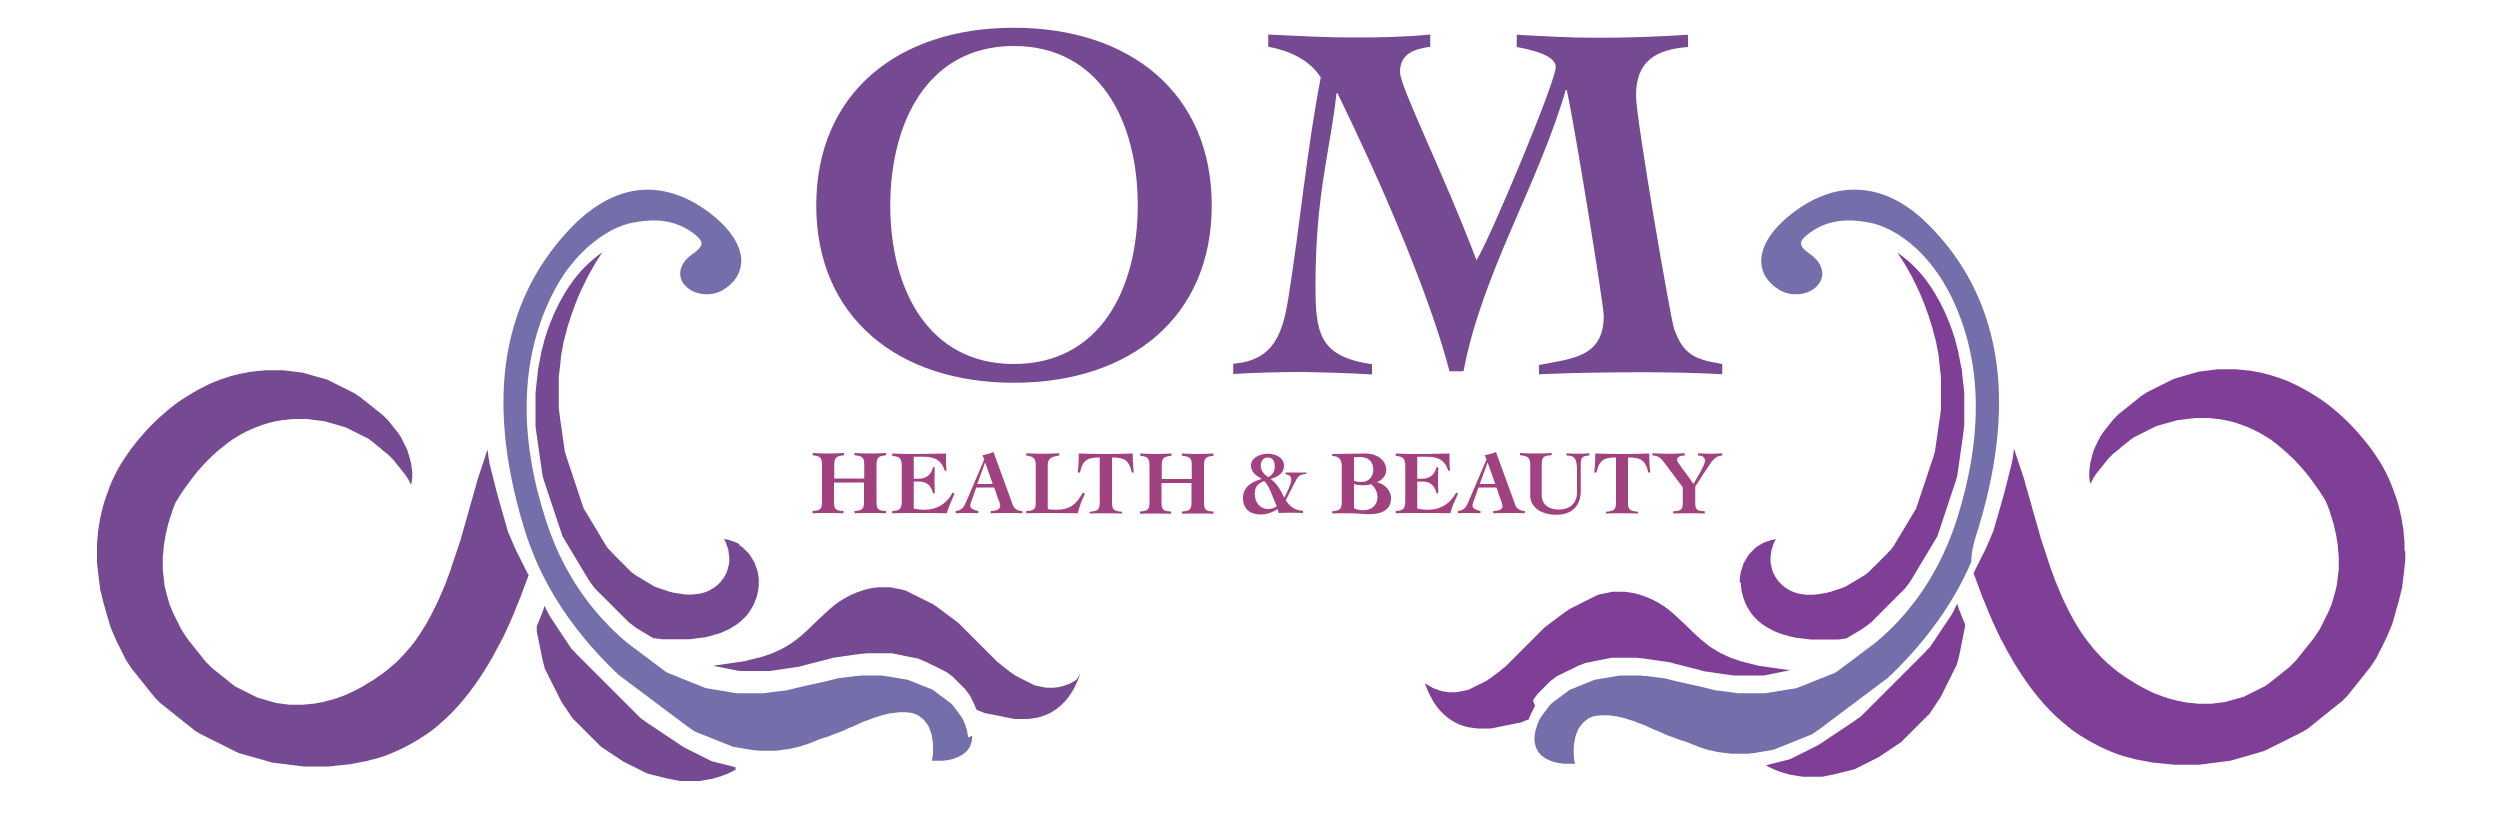
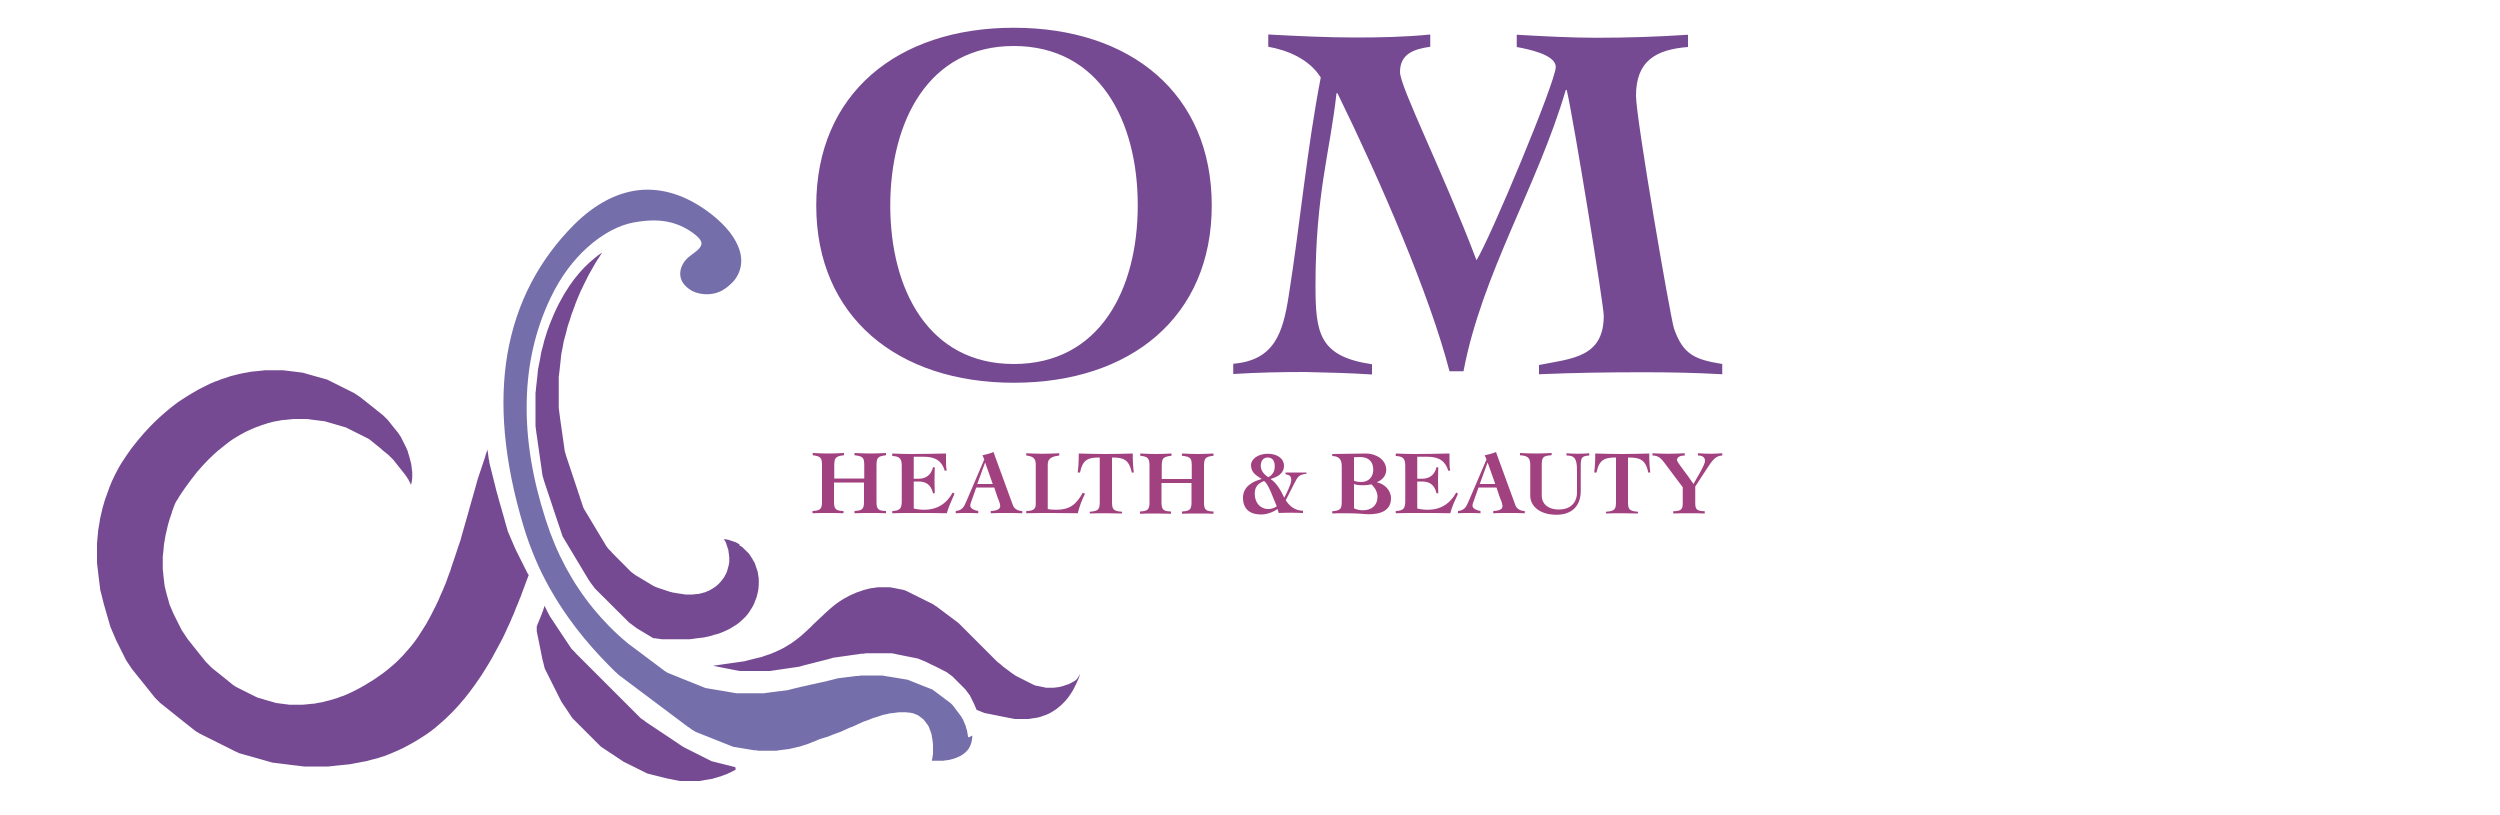
<svg xmlns="http://www.w3.org/2000/svg" id="Layer_1" viewBox="0 0 1000 326">
  <style>
    .st0{fill:none}.st1{fill:#754a92}.st2{fill:#a2417f}.st3{fill:#7f3f97}.st4{fill:#746eab}
  </style>
  <path d="M507.4 190.9c1.5-1 2.5-2.1 2.5-4.4 0-1.7-.7-3.5-2.8-3.5-2 0-2.8 1.6-2.8 3.4 0 1.9 1.5 3.6 3.1 4.5zM505.5 192.4c-2.6 1.1-3.7 2.6-3.7 5.1 0 3.5 2.1 6.1 5.4 6.1 1.2 0 2.4-.3 3.3-1.1-1.3-2.9-3.1-8.9-5-10.1zM549.3 187.9c0-3.5-2.1-5.1-5.4-5.1-.8 0-1.5.1-2.3.1v9.4c.8.3 1.7.5 2.9.5 3 0 4.8-2.1 4.8-4.9zM595.1 185.1l-3.2 8.5h6.2l-3-8.5zM548.5 193.8c-1 .3-2.1.4-3.1.4-1.7 0-2.8-.1-3.8-.5v9.7c1.2.5 2.4.8 3.6.8 3.4 0 5.8-1.8 5.8-5.3 0-2.1-1.1-3.9-2.5-5.1zM394 185.1l-3.1 8.5h6.2l-3-8.5zM405.5 145.7c34.3 0 49.6-29.8 49.6-63.5s-15.2-63.7-49.6-63.7c-34.1 0-49.4 30-49.4 63.7.1 33.6 15.3 63.5 49.4 63.5z" class="st0" />
  <path d="M548.8 149.8v-4.1c-21.2-3.1-22.6-12.5-22.6-31.5 0-36.6 5.8-53.3 8.4-76.9h.4c17.5 35.8 36.8 80.4 44.8 111.2h5.6c7.4-39.1 29.6-74 40.9-112.5h.4c2.9 12.7 14.8 86.1 14.8 90.3 0 16.7-12.8 17.1-25.9 19.7v3.7c14-.6 27.8-.8 41.8-.8 10.5 0 21 .2 31.5.8v-4.1c-10.7-1.8-15.6-3.5-19.3-14.2-1.4-4.1-15.2-84.1-15.2-93.1 0-14 8-18.5 20.8-19.5v-4.9c-12.1.8-24.3 1.2-36.4 1.2-10.7 0-21.4-.6-32.1-1.2v4.9c4.1.8 15.6 2.9 15.6 8 0 5.8-26.1 68.3-31.7 77.3C577.2 68.7 560 34.8 560 28.8c0-7.4 5.8-9.2 12.1-10.1v-4.9c-9.9 1-20.2 1.2-30 1.2-11.5 0-23.2-.6-34.8-1.2v4.9c8 1.4 16.5 5.1 21 12.3-5.6 29-8.2 58.2-12.8 87.2-2.3 14.8-5.6 25.9-22.2 27.3v4.1c9.5-.6 19.1-.8 28.6-.8 9 .2 17.9.4 26.9 1zM405.5 153.1c46.7 0 79.2-26.3 79.2-70.9 0-44.8-32.5-71.1-79.2-71.1-46.5 0-79 26.3-79 71.1 0 44.5 32.5 70.9 79 70.9zm0-134.7c34.3 0 49.6 30 49.6 63.7s-15.2 63.5-49.6 63.5c-34.1 0-49.4-29.8-49.4-63.5.1-33.7 15.3-63.7 49.4-63.7z" class="st1" />
  <path d="M442.2 181.6c-3.5 0-7.1-.1-10.7-.2 0 4-.2 5.8-.4 7.6h.9c1.1-5.4 3.5-6 7.9-6v17.4c0 3.3-.3 4-4 4.3v.7c2.3-.1 4.5-.1 6.7-.1 2.1 0 4.1.1 6.2.1v-.7c-3.7-.3-4-1-4-4.3V183c4.3 0 6.8.6 7.9 6h.8c-.2-1.8-.4-3.6-.4-7.6-3.7.1-7.3.2-10.9.2zM472.8 181.4v.9c3.7.4 3.9 1.1 3.9 4.5v4.8h-12v-4.8c0-3.4.3-4.1 3.9-4.5v-.9c-2.1.1-4.2.2-6.2.2-2.1 0-4.2-.1-6.3-.2v.9c3.4.4 3.7 1.1 3.7 4.5V201c0 3-.9 3.4-3.8 3.6v.9c2-.1 4.1-.1 6.1-.1 2.1 0 4.2.1 6.3.1v-.9c-2.9-.1-3.8-.6-3.8-3.6v-7.8h12v7.8c0 3-.9 3.4-3.8 3.6v.9c2.1-.1 4.2-.1 6.3-.1 2.1 0 4.2 0 6.3.1v-.9c-3-.1-3.8-.6-3.8-3.6v-14.2c0-3.4.3-4.1 3.8-4.5v-.9c-2.1.1-4.2.2-6.2.2-2.2 0-4.3-.1-6.4-.2z" class="st2" />
  <path d="M422.5 203.9c-1.4 0-2.7-.1-3.4-.3v-17.9c0-2.7 2.4-3.2 4.6-3.5v-.9c-2.2.1-4.5.2-6.7.2s-4.4-.1-6.5-.2v.9c2.3.3 3.8.8 3.8 3.5v16.1c0 2.3-1.9 2.6-3.8 2.6v.9c3.5-.1 7-.1 10.5-.1 3.3 0 6.7.1 10.1.1.7-2.7 1.6-5.3 2.9-7.8l-.9-.4c-2.6 4.7-5.2 6.8-10.6 6.8zM356.9 204.4v.9c1.8-.1 5.8-.1 10.5-.1 3.8 0 7.5 0 11.3.1.8-2.7 2-5.3 3.1-7.8l-.7-.5c-2.6 4.7-6.5 6.9-11.3 6.9-1.7 0-3.1-.2-4.3-.5v-10.8h1.9c2.9 0 5 1.2 5.8 4.7h.7c0-1.7-.1-3.4-.1-5.2 0-1.7.1-3.4.1-5.2h-.7c-.8 3.4-3.2 4.6-5.8 4.6h-1.9v-8.8h4.1c4.8 0 7.2 1.9 8.3 5.6l.8-.1c-.3-1.2-.3-2.8-.3-4.2v-2.6c-4.8.1-9.5.2-14.1.2-2.5 0-5-.1-7.4-.2v1c3.3.1 3.8 1.4 3.8 4.1v13.8c0 2.9-.5 4-3.8 4.1zM337.4 205.3v-.9c-2.9-.1-3.8-.6-3.8-3.6V193h12v7.8c0 3-.9 3.4-3.8 3.6v.9c2.1-.1 4.2-.1 6.3-.1 2.1 0 4.2 0 6.3.1v-.9c-3-.1-3.8-.6-3.8-3.6v-14.2c0-3.4.3-4.1 3.8-4.5v-.9c-2.1.1-4.2.2-6.2.2-2.1 0-4.2-.1-6.4-.2v.9c3.7.4 3.9 1.1 3.9 4.5v4.8h-12v-4.8c0-3.4.3-4.1 3.9-4.5v-.9c-2.1.1-4.2.2-6.2.2-2.1 0-4.2-.1-6.3-.2v.9c3.4.4 3.7 1.1 3.7 4.5v14.2c0 3-.9 3.4-3.8 3.6v.9c2-.1 4.1-.1 6.1-.1s4.2 0 6.3.1zM396.3 204.4v.9c2-.1 4-.1 6.1-.1 1.8 0 4.7 0 6.5.1v-.9c-1.5 0-3.1-.7-3.7-2.2l-6.8-18.6-1-2.8c-1.4.6-2.9 1-4.4 1.3l.7 1.7-7.1 16.6c-1 2.3-1.6 3.7-4.3 4v.9c1.4-.1 2.9-.1 4.3-.1 1.6 0 3.1 0 4.7.1v-.9c-1.3-.2-3.2-.9-3.2-2.1 0-.9.4-1.5.6-2.2l1.8-5.1h7.2l1.2 3.6c.4 1 1.2 2.9 1.2 3.8-.1 1.3-1.3 1.9-3.8 2zm-5.4-10.8l3.1-8.5h.1l3 8.5h-6.2zM622.6 205.9c6.1 0 9.7-3.5 9.7-9.5v-10c0-3.3.3-4 3.4-4.2v-.9c-1.4.1-2.9.2-4.4.2-1.8 0-3.6-.1-4.7-.2v.9c3.3 0 4.2 1.3 4.2 6.1v8.9c0 2.6-1.5 6.6-7.3 6.6-4.8 0-6.8-2.8-6.8-5.4v-12.1c0-3.3.3-4 3.9-4.2l.1-.9c-2.1.1-4.3.2-6.4.2-2.1 0-4.2-.1-6.3-.2v.9c3.8.2 4.1 1.6 4.1 4.2v11.9c-.1 3.7 3.2 7.7 10.5 7.7zM682.6 187.7c2.2-3.3 3.4-5.4 6.3-5.5v-.9c-1.5.1-3.1.2-4.6.2-1.7 0-3.4-.1-5.1-.2v.9c1.5 0 2.8.5 2.8 2.2 0 1.6-3.7 7.5-4.6 9.2-2.6-4-6.6-8.6-6.6-9.6 0-1.3 1.5-1.8 3.1-1.8v-.9c-2.2.1-4.4.2-6.6.2-2.1 0-4.2-.1-6.3-.2v.9c2.2 0 3.4 1.1 4.6 2.7l7.5 10v6.3c0 2.6-.6 3.2-3.8 3.3v.9c2.1-.1 4.2-.1 6.4-.1 2 0 4.1 0 6.2.1v-.9c-3.2-.1-3.8-.7-3.8-3.3v-6.6l4.5-6.9zM550.7 192.9c2.1-.8 3.8-2.6 3.8-4.9 0-4.3-4.3-6.6-8.1-6.6-4.5 0-9 .2-13.5.2v.8c3.1.1 3.8 1.7 3.8 4.3v13.5c0 3.3-.3 4-3.8 4.3v.9c1.5-.1 2.8-.1 5.8-.1 4.6 0 7.2.4 8.8.4 5 0 8.9-1.6 8.9-6.4 0-3.3-2.7-5.8-5.7-6.4zm-9.1-10c.8 0 1.5-.1 2.3-.1 3.3 0 5.4 1.6 5.4 5.1 0 2.8-1.8 4.9-4.8 4.9-1.2 0-2.1-.2-2.9-.5v-9.4zm3.6 21.2c-1.2 0-2.5-.2-3.6-.8v-9.7c.9.4 2.1.5 3.8.5 1 0 2.1-.1 3.1-.4 1.4 1.2 2.5 3.1 2.5 5 0 3.5-2.4 5.4-5.8 5.4zM583.2 197.5l-.7-.5c-2.6 4.7-6.5 6.9-11.3 6.9-1.7 0-3.1-.2-4.3-.5v-10.8h1.9c2.9 0 5 1.2 5.8 4.7h.7c0-1.7-.1-3.4-.1-5.2 0-1.7.1-3.4.1-5.2h-.7c-.8 3.4-3.2 4.6-5.8 4.6h-1.9v-8.8h4.1c4.8 0 7.2 1.9 8.3 5.6l.8-.1c-.3-1.2-.3-2.8-.3-4.2v-2.6c-4.8.1-9.5.2-14.1.2-2.5 0-5-.1-7.4-.2v1c3.3.1 3.8 1.4 3.8 4.1v13.8c0 2.9-.5 4-3.8 4.1v.9c1.8-.1 5.8-.1 10.5-.1 3.8 0 7.5 0 11.3.1.7-2.7 1.9-5.2 3.1-7.8zM659.3 189h.8c-.2-1.8-.4-3.6-.4-7.6-3.7.1-7.3.2-10.9.2-3.5 0-7.1-.1-10.7-.2 0 4-.2 5.8-.4 7.6h.9c1.1-5.4 3.5-6 7.8-6v17.4c0 3.3-.3 4-4 4.3v.7c2.3-.1 4.5-.1 6.7-.1 2.1 0 4.1.1 6.1.1v-.7c-3.7-.3-4-1-4-4.3V183c4.5 0 7 .6 8.1 6zM514.3 189.7c1.6.3 2.2.8 2.2 2.4 0 1.5-2 5.5-2.8 7-1.2-2.5-2.8-5.8-5.5-7.5 2.7-.8 5.4-2.1 5.4-5.4 0-2.6-2.5-4.7-6.5-4.7-3.7 0-6.7 2-6.7 4.6 0 2.9 2.1 4.1 4.3 5.5-3.8 1-7.5 3.1-7.5 7.5 0 4.8 3.1 6.7 7.2 6.7 2.2 0 4.8-.9 6.6-2.2l.5 1.6c1.5-.1 3-.1 4.5-.1 1.7 0 3.4 0 5.2.1v-.9c-3.2-.1-5.3-1.7-6.9-4.2l3.3-6.5c1.6-3.2 2-3.7 5-4.1v-.5h-8.4v.7zm-10-3.3c0-1.8.8-3.4 2.8-3.4 2.2 0 2.8 1.8 2.8 3.5 0 2.3-1 3.4-2.5 4.4-1.6-.9-3.1-2.6-3.1-4.5zm3 17.2c-3.3 0-5.4-2.6-5.4-6.1 0-2.5 1-4 3.7-5.1 1.9 1.2 3.7 7.1 5.1 10.1-1 .8-2.2 1.1-3.4 1.1zM597.3 204.4v.9c2-.1 4-.1 6.1-.1 1.8 0 4.7 0 6.5.1v-.9c-1.5 0-3.1-.7-3.7-2.2l-6.8-18.6-1-2.8c-1.4.6-2.9 1-4.5 1.3l.7 1.7-7.1 16.6c-1 2.3-1.6 3.7-4.3 4v.9c1.4-.1 2.9-.1 4.3-.1 1.6 0 3.1 0 4.7.1v-.9c-1.3-.2-3.2-.9-3.2-2.1 0-.9.4-1.5.6-2.2l1.8-5.1h7.2l1.2 3.6c.4 1 1.2 2.9 1.2 3.8 0 1.3-1.2 1.9-3.7 2zm-5.4-10.8l3.1-8.5h.1l3 8.5h-6.2z" class="st2" />
-   <path d="M785.9 249.5c-.1-.3-.3-.7-.4-1-.1-.3-.3-.7-.4-1-.1-.3-.3-.7-.4-1-.1-.3-.2-.7-.4-1-.1-.3-.2-.7-.4-1-.1-.3-.2-.6-.4-1-.1-.3-.2-.6-.3-1-.1-.3-.2-.6-.3-1-.1.1-.1.2-.2.4-.1.1-.1.2-.2.4-.1.1-.1.2-.2.4-.1.1-.1.2-.2.4-.1.1-.1.2-.2.4-.1.1-.1.2-.2.4-.1.1-.1.2-.2.4-.1.1-.1.2-.2.4-.1.1-.1.2-.2.3-.1.1-.1.2-.2.4-.1.1-.1.2-.2.4-.1.1-.1.2-.2.3-.1.1-.1.2-.2.3-.1.1-.1.2-.2.3-.1.1-.1.2-.2.3-.1.1-.1.2-.2.3-.1.1-.1.2-.2.3-.1.1-.1.2-.2.3-.1.1-.1.2-.2.3-.1.1-.1.2-.2.3-.1.1-.1.2-.2.3-.1.1-.1.2-.2.3-.1.1-.1.2-.2.3-.1.1-.1.2-.2.3-.1.1-.2.2-.2.3-.1.1-.2.2-.2.3-.1.1-.2.2-.2.3-.1.1-.2.2-.2.3-.1.1-.2.2-.2.3-.1.1-.2.2-.2.3-.1.1-.2.2-.2.3-.1.1-.2.2-.2.3-.1.1-.2.2-.2.3-.1.1-.2.2-.2.3-.1.1-.2.2-.2.3-.1.1-.2.2-.2.3-.1.1-.2.2-.2.3-.1.1-.2.2-.2.3-.1.1-.2.2-.2.3-.1.1-.2.2-.2.3-.1.1-.2.2-.2.3-.1.1-.2.2-.2.3-.1.1-.2.2-.2.3-.1.1-.2.2-.2.3-.1.1-.2.2-.2.3-.1.1-.2.2-.2.3-.1.1-.2.2-.2.3-.1.1-.2.2-.2.3-.1.1-.2.2-.2.3-.1.1-.2.2-.2.3-.1.1-.2.2-.2.3-.1.1-.2.2-.2.3-.1.1-.2.2-.2.3-.1.1-.2.2-.2.3l-.3.3-.3.3-.3.3-.3.3-.3.3c-.1.1-.2.2-.2.3l-.3.3-.3.3-.3.3-.3.3-.3.3-.3.3-.3.3-.3.3-.3.3-.3.3-.3.3-.3.3-.3.3-.3.3-.3.3-.3.3-.3.3-.3.3-.3.3-.3.3-.3.3-.3.3-.3.3-.3.3-.3.3-.3.3-.3.3-.3.3-.3.3-.3.3-.3.3-.3.3-.3.3-.3.3-.3.3-.3.3-.1.1-.2.2-.3.3-.3.3-.3.3-.3.3-.3.3-.3.3-.3.3-.3.3-.3.3-.3.3-.3.3-.3.3-.3.3-.3.3-.3.3-.3.3-.3.3-.3.3-.3.3-.3.3-.3.3-.3.3-.3.3-.3.3-.3.3-.3.3-.3.3-.3.3-.3.3-.3.3-.3.3-.3.3-.3.3-.3.3-.3.3-.3.3-.3.3-.3.3-.3.3-.3.3-.3.3-.3.3-.3.3-.3.3-.3.3-.3.3-.3.3-.3.3-.3.3-.3.3c-.1.1-.2.2-.3.2-.1.1-.2.2-.3.2-.1.1-.2.2-.3.2-.1.1-.2.2-.3.2-.1.1-.2.2-.3.2l-.3.3c-.1.1-.2.2-.3.2-.1.1-.2.2-.3.2-.1.1-.2.2-.3.2-.1.1-.2.2-.3.2-.1.1-.2.2-.3.2-.1.1-.2.2-.3.2-.1.1-.2.2-.3.2-.1.1-.2.2-.3.2-.1.1-.2.2-.3.2-.1.1-.2.2-.3.2-.1.1-.2.2-.3.2-.1.1-.2.2-.3.2-.1.1-.2.2-.3.2-.1.1-.2.2-.3.2-.1.1-.2.2-.3.2-.1.1-.2.2-.3.2-.1.1-.2.2-.3.2-.1.1-.2.2-.3.2-.1.1-.2.2-.3.2-.1.1-.2.2-.3.2-.1.1-.2.2-.3.2-.1.1-.2.2-.3.2-.1.1-.2.2-.3.2-.1.1-.2.2-.3.2-.1.1-.2.2-.3.2-.1.1-.2.2-.3.2-.1.1-.2.2-.3.2-.1.1-.2.2-.3.2-.1.1-.2.2-.3.2-.1.1-.2.2-.3.2-.1.1-.2.2-.3.2-.1.1-.2.2-.3.2-.1.1-.2.2-.3.2-.1.1-.2.2-.3.2-.1.1-.2.2-.3.2-.1.1-.2.2-.3.2-.1.1-.2.2-.3.2-.1.1-.2.2-.3.2-.1.1-.2.2-.3.2-.1.1-.2.2-.3.2-.1.1-.2.2-.3.2-.1.1-.2.2-.3.2-.1.1-.2.2-.3.2-.1.1-.2.2-.3.2l-.2.2h-.1c-.1.1-.2.1-.3.2-.1.1-.2.1-.3.2-.1.1-.2.1-.3.2-.1.1-.2.1-.3.2-.1.1-.2.1-.3.2-.1.1-.2.1-.4.2-.1.1-.2.1-.3.2-.1.1-.2.1-.4.2-.1.1-.2.1-.4.2-.1.1-.2.1-.4.2-.1.1-.2.1-.4.2-.1.1-.2.1-.4.2-.1.1-.2.1-.4.2-.1.1-.2.1-.4.2-.1.1-.2.1-.4.2-.1.1-.2.1-.4.2-.1.1-.2.1-.4.2-.1.1-.2.1-.4.2-.1.1-.2.1-.4.2-.1.1-.2.1-.4.2-.1.1-.2.1-.4.2-.1.1-.2.1-.4.2-.1.1-.2.1-.4.2-.1.1-.3.1-.4.2-.1.1-.3.1-.4.2-.1.1-.3.1-.4.2-.1.1-.3.1-.4.2-.1.1-.3.1-.4.2-.1.1-.3.1-.4.2-.1.1-.3.1-.4.2-.1.1-.3.1-.4.2-.1.1-.3.1-.4.2-.1.1-.3.1-.4.2-.1.1-.3.1-.4.2-.1.1-.3.1-.4.1-.1 0-.3.1-.4.1-.1 0-.3.1-.4.1-.1 0-.3.1-.4.1-.1 0-.3.1-.4.1-.1 0-.3.1-.4.1-.1 0-.3.1-.4.1-.1 0-.3.1-.4.1-.1 0-.3.1-.4.1-.1 0-.3.1-.4.1-.1 0-.3.1-.4.1-.1 0-.3.1-.4.1-.1 0-.3.1-.4.1-.1 0-.3.1-.4.1-.1 0-.3.1-.4.1-.1 0-.3.1-.4.1-.1 0-.3.1-.4.1-.1 0-.3.1-.4.1-.1 0-.3.1-.4.1-.1 0-.3.1-.4.1-.1 0-.3.1-.4.1-.1 0-.3.1-.4.1-.1 0-.3.1-.4.1-.1 0-.3.1-.4.1.3.2.7.4 1 .6.3.2.7.3 1 .5.3.1.6.3.9.4.3.1.6.3.9.4.3.1.6.2.8.3.3.1.5.2.8.3.3.1.5.2.8.3.2.1.5.2.7.2.2.1.5.1.7.2.2.1.5.1.7.2.2.1.5.1.7.2.2.1.4.1.7.2.2 0 .4.1.7.1.2 0 .4.1.6.1.2 0 .4.1.6.1.2 0 .4.1.6.1.2 0 .4.1.6.1.2 0 .4.1.6.1.2 0 .4 0 .6.1.2 0 .4 0 .6.1H728.8c.2 0 .3 0 .5-.1.2 0 .3 0 .5-.1.2 0 .3 0 .5-.1.2 0 .3 0 .5-.1.2 0 .3 0 .5-.1.2 0 .3 0 .5-.1.2 0 .3 0 .5-.1.2 0 .3-.1.5-.1s.3-.1.5-.1.3-.1.5-.1c.1 0 .3-.1.4-.1.1 0 .3-.1.4-.1.1 0 .3-.1.4-.1.1 0 .3-.1.4-.1.1 0 .3-.1.4-.1.1 0 .3-.1.4-.1.1 0 .3-.1.4-.1.1 0 .3-.1.4-.1.1 0 .3-.1.4-.1.1 0 .3-.1.4-.1.1 0 .3-.1.4-.1.1 0 .3-.1.4-.1.1 0 .3-.1.4-.1.1 0 .3-.1.4-.1.1 0 .3-.1.4-.1.1 0 .3-.1.4-.1.1 0 .3-.1.4-.1.1 0 .3-.1.4-.1.1 0 .3-.1.4-.1.1 0 .3-.1.4-.1.1 0 .3-.1.4-.2.1 0 .3-.1.4-.2.1-.1.3-.1.4-.2.1-.1.3-.1.4-.2.1-.1.3-.1.4-.2.1-.1.3-.1.4-.2.1-.1.3-.1.4-.2.1-.1.3-.1.4-.2.1-.1.3-.1.4-.2.1-.1.3-.1.4-.2.1-.1.3-.1.4-.2.1-.1.3-.1.4-.2.1-.1.3-.1.4-.2.1-.1.2-.1.4-.2.1-.1.2-.1.4-.2.1-.1.2-.1.4-.2.1-.1.2-.1.4-.2.1-.1.2-.1.4-.2.1-.1.2-.1.4-.2.1-.1.2-.1.4-.2.1-.1.2-.1.4-.2.1-.1.2-.1.4-.2.1-.1.2-.1.4-.2h.1c.1 0 .2-.1.3-.2.1-.1.2-.1.3-.2.1-.1.2-.1.3-.2.1-.1.2-.1.3-.2.1-.1.2-.1.3-.2.1-.1.2-.1.3-.2.1-.1.2-.1.3-.2.1-.1.2-.1.3-.2.1-.1.2-.1.3-.2.1-.1.2-.1.3-.2.1-.1.2-.1.3-.2.1-.1.2-.1.3-.2.1-.1.2-.1.3-.2.1-.1.2-.1.3-.2.1-.1.2-.1.3-.2.1-.1.2-.1.3-.2.1-.1.2-.2.3-.2.1-.1.2-.2.3-.2.1-.1.2-.2.3-.2.1-.1.2-.2.3-.2.1-.1.2-.2.3-.2.1-.1.2-.2.3-.2.1-.1.2-.2.3-.2.1-.1.2-.2.3-.2.1-.1.2-.2.3-.2.1-.1.2-.2.3-.2.1-.1.2-.2.3-.2.1-.1.2-.2.3-.2.1-.1.2-.2.3-.2.1-.1.2-.2.3-.2.1-.1.2-.2.3-.2l.3-.3.3-.3.3-.3.3-.3.3-.3.3-.3.3-.3.3-.3.3-.3.3-.3.3-.3.3-.3.3-.3.3-.3.3-.3.3-.3.3-.3.3-.3.3-.3.3-.3.3-.3.3-.3.3-.3.3-.3.3-.3.3-.3.3-.3.3-.3.3-.3.3-.3.3-.3.3-.3.3-.3.3-.3.3-.3.3-.3.3-.3.3-.3c.1-.1.2-.2.2-.3.1-.1.2-.2.2-.3.1-.1.2-.2.2-.3.1-.1.2-.2.2-.3.1-.1.2-.2.2-.3.1-.1.2-.2.2-.3.1-.1.2-.2.2-.3.1-.1.2-.2.2-.3.1-.1.2-.2.2-.3.1-.1.2-.2.2-.3.1-.1.2-.2.2-.3.1-.1.2-.2.2-.3.1-.1.2-.2.2-.3.1-.1.2-.2.2-.3.1-.1.2-.2.2-.3.1-.1.2-.2.2-.3 0-.1.1-.1.1-.2l.1-.1c.1-.1.1-.2.2-.3.1-.1.1-.2.2-.3.1-.1.1-.2.2-.3.1-.1.1-.2.2-.3.1-.1.1-.2.2-.3.1-.1.1-.2.2-.4.1-.1.1-.2.2-.4.1-.1.1-.2.2-.4.1-.1.1-.2.2-.4.1-.1.1-.2.2-.4.1-.1.1-.2.2-.4.1-.1.1-.2.2-.4.1-.1.1-.2.2-.4.1-.1.1-.2.2-.4.1-.1.1-.2.2-.4.1-.1.1-.2.2-.4.1-.1.1-.2.2-.4.1-.1.1-.2.2-.4.1-.1.1-.2.2-.4.1-.1.1-.3.2-.4.1-.1.1-.3.2-.4.1-.1.1-.3.2-.4.1-.1.1-.3.2-.4.1-.1.1-.3.2-.4.1-.1.1-.3.2-.4.1-.1.1-.3.2-.4.1-.1.1-.3.2-.4.1-.1.1-.3.2-.4.1-.1.1-.3.2-.4.1-.1.1-.3.2-.4.1-.1.1-.3.2-.4.1-.1.1-.3.2-.4.1-.1.1-.3.2-.4.1-.1.1-.3.2-.4.1-.1.1-.3.2-.4.1-.1.1-.3.2-.4.1-.1.1-.3.2-.4.1-.1.1-.3.2-.4 0-.1.1-.3.1-.4 0-.1.1-.3.1-.4 0-.1.1-.3.1-.4 0-.1.1-.3.1-.4 0-.1.1-.3.1-.4 0-.1.1-.3.1-.4 0-.1.1-.3.1-.4 0-.1.1-.3.1-.4 0-.1.1-.3.1-.4 0-.1.1-.3.1-.4 0-.1.1-.3.1-.5s.1-.3.1-.5.1-.3.1-.5.1-.3.1-.5.1-.3.1-.5.1-.3.1-.5.1-.3.1-.5.1-.3.1-.5.1-.3.1-.5.1-.3.1-.5.1-.3.1-.5.1-.3.1-.5.1-.3.1-.5.1-.3.1-.5.1-.3.1-.5.1-.3.1-.5.1-.3.1-.5 0-.3.1-.5c0-.2 0-.3.1-.5 0-.2 0-.3.1-.5 0-.2 0-.3.1-.5 0-.2 0-.3.1-.5v-.5-.5-.5-.4c-.1.9-.1.8-.1.7zM696.4 233.3v.9c0 .3 0 .6.1.9 0 .3.1.7.1 1 .1.3.1.7.2 1l.3 1.2c.1.4.3.9.4 1.3l.6 1.5v.1l.9 1.8c.8 1.4 1.7 2.7 2.7 3.8l.2.2c1.1 1.2 2.3 2.2 3.6 3.1.1 0 .1.1.2.1.6.4 1.2.8 1.8 1.1.5.3 1 .5 1.5.8.4.2.9.4 1.3.6.4.2.8.3 1.2.5.4.1.7.3 1.1.4.4.1.7.2 1.1.3.3.1.5.2.8.2.1 0 .1 0 .2.1.3.1.7.2 1 .3.3.1.6.1.9.2.3.1.6.1.9.2.3.1.6.1.9.2.3 0 .6.1.9.1.3 0 .6.1.9.1.3 0 .6.1.8.1.3 0 .6.1.8.1.3 0 .5.1.8.1.3 0 .5 0 .8.1.3 0 .5 0 .8.1H735.3c.2 0 .5 0 .7-.1.2 0 .5 0 .7-.1.2 0 .5 0 .7-.1.2 0 .5 0 .7-.1h.4c.1 0 .1-.1.2-.1.2-.1.3-.2.5-.3.2-.1.3-.2.5-.3.2-.1.3-.2.5-.3.2-.1.3-.2.5-.3.2-.1.3-.2.5-.3.2-.1.3-.2.5-.3.2-.1.3-.2.5-.3.2-.1.3-.2.5-.3.2-.1.3-.2.5-.3.2-.1.3-.2.5-.3.2-.1.3-.2.5-.3.2-.1.3-.2.5-.3.2-.1.3-.2.5-.3.1-.1.3-.2.4-.3.1-.1.3-.2.4-.3.1-.1.3-.2.4-.3.1-.1.3-.2.4-.3.1-.1.3-.2.4-.3.1-.1.3-.2.4-.3.1-.1.3-.2.4-.3.1-.1.3-.2.4-.3.1-.1.3-.2.4-.4.1-.1.3-.2.4-.4.1-.1.3-.2.4-.4.1-.1.3-.2.4-.4.1-.1.3-.2.4-.4.1-.1.3-.2.4-.4.1-.1.3-.2.4-.4.1-.1.3-.2.4-.4.1-.1.3-.2.4-.4.1-.1.3-.2.4-.4l.4-.4c.1-.1.3-.2.4-.4l.4-.4.4-.4.4-.4.4-.4.4-.4.4-.4.4-.4.4-.4.4-.4.4-.4.4-.4.4-.4c.1-.1.2-.3.4-.4.1-.1.2-.3.4-.4l.4-.4c.1-.1.2-.3.4-.4.1-.1.2-.3.4-.4.1-.1.2-.3.4-.4.1-.1.2-.3.4-.4.1-.1.2-.3.4-.4.1-.1.2-.3.4-.4.1-.1.2-.3.4-.4l.1-.1c.1-.1.2-.2.2-.3.1-.1.2-.3.3-.4.1-.1.2-.3.3-.4.1-.1.2-.3.3-.4.1-.1.2-.3.3-.4.1-.1.2-.3.3-.4.1-.1.2-.3.3-.5.1-.2.2-.3.3-.4.1-.2.2-.3.3-.5.1-.2.2-.3.3-.5.1-.2.2-.3.3-.5.1-.2.2-.3.3-.5.1-.2.2-.3.3-.5.1-.2.2-.3.3-.5.1-.2.2-.3.3-.5.1-.2.2-.3.3-.5.1-.2.2-.3.3-.5.1-.2.2-.3.3-.5.1-.2.2-.3.3-.5.1-.2.2-.3.3-.5.1-.2.2-.3.3-.5.1-.2.2-.3.3-.5.1-.2.2-.3.3-.5.1-.2.2-.3.3-.5.1-.2.2-.3.3-.5.1-.2.2-.3.3-.5.1-.2.2-.3.3-.5.1-.2.2-.3.3-.5.1-.2.2-.3.3-.5.1-.2.2-.3.3-.5.1-.2.2-.3.3-.5.1-.2.2-.3.3-.5.1-.2.2-.4.3-.5.1-.2.2-.3.3-.5.1-.2.2-.3.3-.5.1-.2.2-.4.3-.5.1-.2.2-.4.3-.5.1-.2.2-.4.3-.5.1-.2.2-.4.3-.5.1-.2.2-.4.3-.5.1-.2.2-.4.3-.5.1-.2.2-.4.3-.5.1-.2.2-.4.3-.5.1-.2.2-.4.2-.6.1-.2.2-.4.2-.6.1-.2.2-.4.2-.6.1-.2.2-.4.2-.6.1-.2.2-.4.2-.6.1-.2.2-.4.2-.6.1-.2.2-.4.2-.6.1-.2.2-.4.2-.6.1-.2.1-.4.2-.6.1-.2.1-.4.2-.6.1-.2.1-.4.2-.6.1-.2.1-.4.2-.6.1-.2.1-.4.2-.6.1-.2.1-.4.2-.6.1-.2.1-.4.2-.6.1-.2.1-.4.2-.6.1-.2.1-.4.2-.6.1-.2.1-.4.2-.6.1-.2.1-.4.2-.6.1-.2.1-.4.2-.6.1-.2.1-.4.2-.6.1-.2.1-.4.2-.6.1-.2.1-.4.2-.6.1-.2.1-.4.2-.6.1-.2.1-.4.2-.6.1-.2.1-.4.2-.6.1-.2.1-.4.2-.6.1-.2.1-.4.2-.6.1-.2.1-.4.2-.6.1-.2.1-.4.2-.6.1-.2.1-.4.2-.6.1-.2.1-.4.2-.6.1-.2.1-.4.2-.6.1-.2.1-.4.2-.6.1-.2.1-.4.2-.6.1-.2.1-.4.2-.6.1-.2.1-.4.2-.6.1-.2.1-.4.2-.7.1-.2.1-.4.2-.7.1-.2.1-.4.2-.7.1-.2.1-.4.1-.7 0-.2.1-.4.1-.7 0-.2.1-.4.1-.7 0-.2.1-.4.1-.7 0-.2.1-.4.1-.7 0-.2.1-.5.1-.7 0-.2.1-.5.1-.7 0-.2.1-.5.1-.7 0-.2.1-.5.1-.7 0-.2.1-.5.1-.7 0-.2.1-.5.1-.7 0-.2.1-.5.1-.7 0-.2.1-.5.1-.7 0-.2.1-.5.1-.7 0-.2.1-.5.1-.7 0-.2.1-.5.1-.7 0-.2.1-.5.1-.7 0-.2.1-.5.1-.7 0-.2.1-.5.1-.7 0-.2.1-.5.1-.7 0-.2.1-.5.1-.7 0-.2.1-.5.1-.7 0-.2.1-.5.1-.7 0-.2.1-.5.1-.7 0-.3 0-.5.1-.8 0-.3 0-.5.1-.8 0-.2 0-.5.1-.8 0-.3 0-.5.1-.8v-.8-.8-.8-.8-.8-.8-.8-.8-.8-.8-.8-.8-.5-.3-.9-.9-.9c0-.3 0-.6-.1-.9 0-.3 0-.6-.1-.9 0-.3 0-.6-.1-.9 0-.3 0-.6-.1-.9 0-.3-.1-.6-.1-.9 0-.3-.1-.6-.1-.9 0-.3-.1-.6-.1-.9 0-.3-.1-.6-.1-1 0-.3-.1-.6-.1-1 0-.3-.1-.6-.1-1 0-.3-.1-.7-.2-1-.1-.3-.1-.7-.2-1-.1-.3-.1-.7-.2-1-.1-.3-.1-.7-.2-1-.1-.4-.1-.7-.2-1.1-.1-.4-.2-.7-.2-1.1-.1-.4-.2-.7-.2-1.1-.1-.4-.2-.7-.3-1.1-.1-.4-.2-.8-.3-1.1l-.3-1.2-.3-1.2c-.1-.4-.2-.8-.4-1.2-.1-.4-.3-.8-.4-1.3-.1-.4-.3-.9-.4-1.3-.2-.4-.3-.9-.5-1.3-.2-.5-.3-.9-.5-1.4-.2-.5-.4-1-.6-1.4l-.6-1.5c-.2-.5-.4-1-.7-1.6-.3-.6-.5-1.1-.8-1.7-.1-.1-.1-.2-.2-.4-.2-.5-.5-.9-.7-1.4-.3-.7-.7-1.3-1.1-2-.4-.8-.9-1.5-1.3-2.3-.6-1-1.2-1.9-1.8-2.8-2.5-3.7-5.2-6.8-8-9.3l-2.1-1.8-2.4-1.8c-.2-.1-.4-.3-.6-.4.4.7.9 1.4 1.3 2 .5.8 1.1 1.7 1.6 2.5s.9 1.5 1.3 2.3l1.2 2.1c.4.6.7 1.3 1 2l.9 1.8c.3.6.6 1.1.8 1.7.3.6.5 1.1.8 1.7.2.5.5 1.1.7 1.6l.6 1.5.6 1.5c.2.5.4.9.5 1.4.2.5.3.9.5 1.4.2.4.3.9.5 1.3.1.4.3.9.4 1.3.1.4.3.8.4 1.3.1.4.3.8.4 1.2.1.4.2.8.4 1.2l.3 1.2.3 1.2c.1.4.2.8.3 1.1.1.4.2.7.3 1.1.1.4.2.7.3 1.1.1.4.1.7.2 1.1.1.4.1.7.2 1.1.1.3.1.7.2 1 .1.3.1.7.2 1 .1.3.1.7.2 1v.2c0 .3.1.5.1.8 0 .3.1.6.1 1 0 .3.1.6.1 1 0 .3.1.6.1.9 0 .3.1.6.1.9 0 .3.1.6.1.9 0 .3.1.6.1.9 0 .3.1.6.1.9 0 .3 0 .6.1.9 0 .3 0 .6.1.9V163.4c0 .3 0 .5-.1.8 0 .3 0 .5-.1.8 0 .3 0 .5-.1.8 0 .2 0 .5-.1.7 0 .2 0 .5-.1.7 0 .2-.1.5-.1.7 0 .2-.1.5-.1.7 0 .2-.1.5-.1.7 0 .2-.1.5-.1.7 0 .2-.1.5-.1.7 0 .2-.1.5-.1.7 0 .2-.1.5-.1.7 0 .2-.1.5-.1.7 0 .2-.1.5-.1.7 0 .2-.1.5-.1.7 0 .2-.1.5-.1.7 0 .2-.1.5-.1.7 0 .2-.1.5-.1.7 0 .2-.1.5-.1.7 0 .2-.1.4-.1.7 0 .2-.1.4-.1.7 0 .2-.1.4-.1.7 0 .2-.1.4-.1.7 0 .2-.1.4-.1.7 0 .2-.1.4-.2.7-.1.2-.1.4-.2.7-.1.2-.1.4-.2.7-.1.2-.1.4-.2.6-.1.2-.1.4-.2.6-.1.2-.1.4-.2.6-.1.2-.1.4-.2.6-.1.2-.1.4-.2.6-.1.2-.1.4-.2.6-.1.2-.1.4-.2.6-.1.2-.1.4-.2.6-.1.2-.1.4-.2.6-.1.2-.1.4-.2.6-.1.2-.1.4-.2.6 0 .1-.1.2-.1.3 0 .1-.1.2-.1.3-.1.2-.1.4-.2.6-.1.2-.1.4-.2.6-.1.2-.1.4-.2.6-.1.2-.1.4-.2.6-.1.2-.1.4-.2.6-.1.2-.1.4-.2.6-.1.2-.1.4-.2.6-.1.2-.1.4-.2.6-.1.2-.1.4-.2.6-.1.2-.1.4-.2.6-.1.2-.1.4-.2.6-.1.2-.1.4-.2.6-.1.2-.1.4-.2.6-.1.2-.1.4-.2.6-.1.2-.1.4-.2.6-.1.2-.2.4-.2.6-.1.2-.2.4-.2.6-.1.2-.2.4-.2.6-.1.2-.2.4-.2.6-.1.2-.2.4-.2.6-.1.2-.2.4-.2.6-.1.2-.2.4-.2.6-.1.2-.2.4-.2.5-.1.2-.2.4-.3.5-.1.2-.2.4-.3.5-.1.2-.2.4-.3.5-.1.2-.2.4-.3.5-.1.2-.2.4-.3.5-.1.2-.2.4-.3.5-.1.2-.2.4-.3.5-.1.2-.2.3-.3.5-.1.2-.2.3-.3.5-.1.2-.2.3-.3.5-.1.2-.2.3-.3.5-.1.2-.2.3-.3.5-.1.2-.2.3-.3.5-.1.2-.2.3-.3.5-.1.2-.2.3-.3.5-.1.2-.2.3-.3.5-.1.2-.2.3-.3.5-.1.2-.2.3-.3.5-.1.2-.2.3-.3.5-.1.2-.2.3-.3.5-.1.2-.2.3-.3.5-.1.2-.2.3-.3.5-.1.2-.2.3-.3.5-.1.2-.2.3-.3.5-.1.2-.2.3-.3.5-.1.2-.2.3-.3.5-.1.2-.2.3-.3.5-.1.2-.2.3-.3.5-.1.2-.2.3-.3.5-.1.2-.2.3-.3.5-.1.1-.2.3-.3.4-.1.1-.2.3-.3.4-.1.1-.2.3-.3.4-.1.1-.2.3-.4.4-.1.1-.2.3-.4.4-.1.1-.2.3-.4.4l-.1.1c-.1.1-.2.2-.2.3-.1.1-.2.3-.4.4-.1.1-.2.3-.4.4-.1.1-.2.3-.4.4l-.4.4-.4.4-.4.4-.4.4-.4.4-.4.4-.4.4-.4.4-.4.4-.4.4c-.1.1-.3.2-.4.4-.1.1-.3.2-.4.4-.1.1-.3.2-.4.4-.1.1-.3.2-.4.4-.1.1-.3.2-.4.4-.1.1-.3.2-.4.4-.1.1-.3.2-.4.3-.1.1-.3.2-.4.3-.1.1-.3.2-.4.3-.1.1-.3.2-.4.3-.2.1-.3.2-.5.3-.2.1-.3.2-.5.3-.2.1-.3.2-.5.3-.2.1-.3.2-.5.3-.2.1-.3.2-.5.3-.2.1-.3.2-.5.3-.2.1-.3.2-.5.3-.2.1-.3.2-.5.3-.2.1-.3.2-.5.3-.2.1-.3.2-.5.3-.2.1-.3.2-.5.3-.2.1-.3.2-.5.3-.2.1-.3.2-.5.3-.2.1-.3.2-.5.3-.2.1-.3.2-.5.3-.2.1-.4.2-.5.2-.2.1-.4.2-.5.2-.2.1-.4.2-.5.2-.2.1-.4.1-.6.2-.2.1-.4.1-.6.2-.2.1-.4.1-.6.2-.2.1-.4.1-.6.2-.2.1-.4.1-.6.2-.2.1-.4.1-.6.2-.2.1-.4.1-.6.2-.2.1-.4.1-.6.2-.1 0-.3.1-.4.1h-.2c-.2.1-.4.1-.6.2-.2.1-.4.1-.6.1-.2 0-.4.1-.6.1-.2 0-.4.1-.6.1-.2 0-.4.1-.6.1-.2 0-.4.1-.7.1-.2 0-.4.1-.7.1-.2 0-.5.1-.7.1-.2 0-.5 0-.7.1H722.7c-.3 0-.5 0-.8-.1-.3 0-.6-.1-.8-.1-.3 0-.6-.1-.9-.1-.3-.1-.6-.1-.9-.2-.3-.1-.7-.2-1-.3-.2-.1-.5-.2-.7-.2-.1 0-.3-.1-.4-.2-.4-.2-.8-.3-1.2-.5-.5-.3-1.1-.6-1.5-.9-1.5-1-2.8-2.3-3.8-3.7-.2-.4-.5-.7-.7-1.1-.3-.5-.5-1.1-.8-1.6-.2-.4-.3-.8-.4-1.3-.1-.4-.2-.7-.3-1.1-.1-.3-.1-.7-.2-1 0-.3-.1-.6-.1-.9v-.8-.1-.8c0-.3 0-.5.1-.8 0-.2.1-.5.1-.7 0-.2.1-.5.1-.7 0-.2.1-.4.1-.7.1-.2.1-.4.2-.6.1-.2.1-.4.2-.6.1-.2.1-.4.2-.6.1-.2.1-.4.2-.6.1-.2.2-.4.2-.6.1-.2.2-.4.3-.5.1-.2.2-.3.3-.5.1-.1.1-.2.2-.3-.2 0-.3 0-.5.1-.2 0-.4.1-.7.1-.2 0-.4.1-.6.1-.2 0-.4.1-.6.2-.2.1-.4.1-.6.2-.2.1-.4.1-.6.2-.2.1-.4.1-.6.2-.2.1-.4.2-.5.2h-.1c-.1.1-.3.1-.4.2-.2.1-.3.2-.5.3-.2.1-.3.2-.5.3-.2.1-.3.2-.5.3-.2.1-.3.2-.5.3-.2.1-.3.2-.5.3-.1.1-.3.2-.4.3-.1.1-.3.2-.4.4-.1.1-.3.2-.4.4l-.4.4-.4.4-.4.4c-.1.1-.2.3-.4.4-.1.1-.2.3-.3.4-.1.1-.2.3-.3.4-.1.2-.2.3-.3.5-.1.2-.2.3-.3.5 0 .1-.1.2-.2.2-.1.1-.1.2-.1.3-.1.2-.2.3-.3.5-.1.2-.2.3-.3.5-.1.2-.2.4-.3.5-.1.2-.2.4-.2.6-.1.2-.2.4-.2.6-.1.2-.1.4-.2.6-.1.2-.1.4-.2.6-.1.2-.1.4-.2.6-.1.2-.1.4-.2.6 0 .2-.1.4-.1.7 0 .2-.1.5-.1.7 0 .2-.1.5-.1.7 0 .2 0 .5-.1.7v1.4c.5.1.5.2.5.3zM613.3 279.9c.1-.1.2-.3.3-.4.1-.1.2-.3.3-.4.1-.1.2-.2.3-.4.1-.1.2-.2.3-.4.1-.1.2-.2.3-.4.1-.1.2-.2.3-.4l.3-.3.3-.3.3-.3.3-.3.3-.3.3-.3.3-.3.3-.3.3-.3.3-.3.3-.3.3-.3.3-.3.3-.3.3-.3.3-.3.3-.3c.1-.1.2-.2.4-.3.1-.1.2-.2.4-.3.1-.1.2-.2.4-.3.1-.1.2-.2.4-.3.1-.1.2-.2.4-.3.1-.1.2-.2.4-.3.1-.1.2-.2.4-.2.1-.1.2-.2.4-.2.1-.1.3-.2.4-.2.1-.1.3-.2.4-.2.1-.1.3-.2.4-.2.1-.1.3-.2.4-.2.1-.1.3-.1.4-.2.1-.1.3-.1.4-.2.1-.1.3-.1.4-.2.1-.1.3-.1.4-.2.1-.1.3-.1.4-.2.1-.1.3-.1.4-.2.1-.1.3-.1.4-.2.1 0 .2-.1.3-.1.1 0 .1 0 .2-.1s.3-.1.4-.2c.1-.1.3-.1.4-.2.1-.1.3-.1.4-.2.1-.1.3-.1.4-.2.1-.1.3-.1.4-.2.1-.1.3-.1.4-.2.1-.1.3-.1.4-.2.1-.1.3-.1.5-.2.1-.1.3-.1.5-.2s.3-.1.5-.2.3-.1.5-.2.3-.1.5-.2.3-.1.5-.2c.2 0 .3-.1.5-.1s.3-.1.5-.1.3-.1.5-.1.3-.1.5-.1.3-.1.5-.1.3-.1.5-.1.3-.1.5-.1.3-.1.5-.1.3-.1.5-.1.3-.1.5-.1.3-.1.5-.1.3-.1.5-.1.3-.1.5-.1.3-.1.5-.1.4-.1.5-.1c.2 0 .4-.1.5-.1.2 0 .3-.1.5-.1s.4 0 .5-.1c.2 0 .4 0 .5-.1.2 0 .4 0 .5-.1.2 0 .4 0 .5-.1H654.8c.2 0 .4 0 .6.1.2 0 .4 0 .6.1h.7c.2 0 .4 0 .7.1.2 0 .4 0 .7.1s.4 0 .7.1c.2 0 .4.1.7.1.2 0 .5.1.7.1.2 0 .5.1.7.1.2 0 .5.1.7.1.2 0 .5.1.7.1.2 0 .5.1.7.1.2 0 .5.1.7.1.2 0 .5.1.7.1.2 0 .5.1.7.1.2 0 .5.1.7.1.2 0 .5.1.7.1.2 0 .5.1.7.1.2 0 .5.1.7.1.2.1.5.1.7.2.3.1.5.1.7.2.2.1.5.1.7.2.3.1.5.1.8.2.3.1.5.1.8.2.3.1.5.1.8.2.3.1.5.1.8.2.3.1.5.1.8.2.3.1.5.1.8.2.1 0 .2.1.3.1.1 0 .3.1.4.1.3.1.5.1.8.2.3.1.5.1.8.2.3.1.5.1.8.2.3.1.5.1.8.2.3.1.5.1.8.2.2.1.5.1.7.2.2.1.5.1.7.2.2.1.5.1.7.2.2.1.5.1.7.1.2 0 .5.1.7.1.2 0 .5.1.7.1.2 0 .5.1.7.1.2 0 .5.1.7.1.2 0 .5.1.7.1.2 0 .5.1.7.1.2 0 .5.1.7.1.2 0 .4.1.6.1.2 0 .5.1.7.1.2 0 .5.1.7.1.2 0 .4.1.7.1.2 0 .4.1.7.1.2 0 .4 0 .7.1.2 0 .4 0 .7.1.2 0 .4 0 .7.1.2 0 .4 0 .6.1H705.3c.2 0 .4 0 .6-.1.2 0 .4 0 .6-.1.2 0 .4 0 .5-.1.2 0 .4 0 .5-.1.2 0 .4 0 .5-.1.2 0 .4 0 .5-.1.2 0 .4-.1.5-.1.1 0 .3 0 .4-.1h.1c.2 0 .3-.1.5-.1s.3-.1.5-.1.3-.1.5-.1.3-.1.5-.1.3-.1.5-.1.3-.1.5-.1.3-.1.5-.1.3-.1.5-.1.3-.1.5-.1.3-.1.5-.1.3-.1.5-.1.3-.1.5-.1.3-.1.5-.1c-.2 0-.5-.1-.7-.1-.2 0-.5-.1-.7-.1-.2 0-.5-.1-.7-.1-.2 0-.5-.1-.7-.1-.2 0-.5-.1-.7-.1-.2 0-.5-.1-.7-.1-.2 0-.5-.1-.7-.1-.2 0-.5-.1-.7-.1-.2 0-.5-.1-.7-.1-.2 0-.5-.1-.7-.1-.2 0-.5-.1-.7-.1-.2 0-.5-.1-.7-.1-.2 0-.5-.1-.7-.1-.2 0-.5-.1-.7-.1-.2 0-.5-.1-.7-.1-.2 0-.5-.1-.7-.1-.2 0-.5-.1-.7-.1-.2 0-.5-.1-.7-.1-.3-.1-.5-.1-.7-.2-.3-.1-.5-.1-.8-.2-.3-.1-.5-.1-.8-.2-.3-.1-.5-.1-.8-.2-.3-.1-.5-.1-.8-.2-.3-.1-.5-.1-.8-.2-.3-.1-.5-.1-.8-.2-.3-.1-.5-.2-.8-.2-.3-.1-.6-.2-.8-.2-.3-.1-.6-.2-.8-.3l-.9-.3-.9-.3-.9-.3c-.3-.1-.6-.2-.9-.4-.3-.1-.7-.3-1-.4-.4-.2-.7-.3-1-.5-.4-.2-.7-.4-1.1-.5l-1.2-.6c-.4-.3-.9-.5-1.3-.8l-1.5-.9c-.6-.4-1.2-.8-1.8-1.3-.8-.6-1.6-1.3-2.4-1.9-1.2-1.1-2.5-2.2-3.8-3.5l-1.3-1.3c-1-1-2.1-2-3.3-3.1-.8-.8-1.7-1.6-2.6-2.4-.3-.2-.5-.5-.8-.7-.7-.6-1.4-1.2-2.1-1.7-.5-.4-1.1-.8-1.6-1.1-.5-.3-.9-.6-1.4-.9-.4-.2-.8-.5-1.3-.7-.4-.2-.8-.4-1.1-.6-.4-.2-.7-.3-1.1-.5-.3-.2-.7-.3-1-.4-.3-.1-.6-.3-.9-.4l-.9-.3-.9-.3c-.3-.1-.6-.2-.8-.3-.3-.1-.5-.1-.8-.2-.3-.1-.5-.1-.8-.2-.2-.1-.5-.1-.7-.2-.2 0-.5-.1-.7-.1-.2 0-.3-.1-.5-.1h-.2c-.2 0-.5-.1-.7-.1-.2 0-.4-.1-.7-.1-.2 0-.4 0-.7-.1h-4.8c-.2 0-.4 0-.5.1-.2 0-.4 0-.5.1-.2 0-.4.1-.5.1-.2 0-.3.1-.5.1s-.3.1-.5.1-.3.1-.5.1-.3.1-.5.1-.3.1-.5.1-.3.1-.5.1-.3.1-.5.1-.3.1-.5.1-.3.1-.5.2-.3.1-.5.2-.3.1-.4.2c-.1.1-.3.1-.4.2-.1.1-.3.1-.4.2-.1.1-.3.1-.4.2-.1.1-.3.1-.4.2-.1.1-.3.1-.4.2-.1.1-.3.1-.4.2-.1.1-.3.1-.4.2-.1.1-.3.1-.4.2-.1 0-.2.1-.3.1l-.1.1c-.1.1-.3.1-.4.2-.1.1-.3.1-.4.2-.1.1-.3.1-.4.2-.1.1-.3.1-.4.2-.1.1-.3.2-.4.2-.1.1-.3.2-.4.2-.1.1-.3.2-.4.2-.1.1-.3.2-.4.2-.1.1-.3.2-.4.2-.1.1-.3.2-.4.2-.1.1-.3.2-.4.2-.1.1-.3.2-.4.2-.1.1-.3.2-.4.2-.1.1-.3.2-.4.2-.1.1-.2.2-.4.2-.1.1-.3.2-.4.2-.1.1-.2.2-.4.2-.1.1-.2.2-.4.3-.1.1-.2.2-.4.3-.1.1-.2.2-.4.2-.1.1-.2.2-.4.3-.1.1-.2.2-.4.3-.1.1-.2.2-.4.3-.1.1-.2.2-.4.3-.1.1-.2.2-.4.3-.1.1-.2.2-.4.3-.1.1-.2.2-.4.3-.1.1-.2.2-.4.3-.1.1-.2.2-.4.3-.1.1-.2.2-.4.3-.1.1-.2.2-.4.3-.1.1-.2.2-.4.3-.1.1-.2.2-.4.3-.1.1-.2.2-.4.3-.1.1-.2.2-.4.3-.1.1-.2.2-.4.3-.1.1-.2.2-.4.3-.1.1-.2.2-.4.3-.1.1-.2.2-.4.3-.1.1-.2.2-.4.3-.1.1-.2.2-.4.3-.1.1-.2.2-.4.3l-.3.3-.3.3-.3.3-.3.3-.3.3-.3.3-.3.3-.3.3-.3.3-.3.3-.3.3-.3.3-.3.3-.3.3-.3.3-.3.3-.3.3-.3.3-.3.3-.3.3-.3.3-.3.3-.3.3-.3.3-.3.3-.3.3-.3.3-.3.3-.3.3-.3.3-.3.3-.3.3-.3.3-.3.3-.3.3-.3.3-.3.3-.3.3-.3.3-.3.3-.3.3-.3.3-.3.3-.3.3-.3.3-.3.3-.3.3-.3.3-.3.3-.3.3-.3.3-.3.3c-.1.1-.2.2-.4.3-.1.1-.2.2-.4.3-.1.1-.2.2-.4.3l-.3.3c-.1.1-.2.2-.4.3l-.3.3c-.1.1-.2.2-.4.3-.1.1-.2.2-.4.3-.1.1-.2.2-.4.3-.1.1-.2.2-.4.3-.1.1-.2.2-.4.3-.1.1-.2.2-.4.3-.1.1-.2.2-.4.3-.1.1-.2.2-.4.3-.1.1-.2.2-.4.3-.1.1-.2.2-.4.3-.1 0-.1.1-.2.1s-.1.1-.2.1c-.1.1-.2.2-.4.3-.1.1-.2.2-.4.3-.1.1-.2.2-.4.2-.1.1-.3.2-.4.2-.1.1-.3.2-.4.2-.1.1-.3.2-.4.2-.1.1-.3.2-.4.2-.1.1-.3.2-.4.2-.1.1-.3.2-.4.2-.1.1-.3.2-.4.2-.1.1-.3.1-.4.2-.1.1-.3.1-.4.2-.1.1-.3.1-.4.2-.1.1-.3.1-.4.2-.1.1-.3.1-.4.2-.1.1-.3.1-.4.2-.1.1-.3.1-.4.2-.1.1-.3.1-.4.2-.1.1-.3.1-.4.2-.1.1-.3.1-.4.2-.2.1-.3.1-.5.2s-.3.1-.5.1-.3.1-.5.1-.3.1-.5.1-.3.1-.5.1-.3.1-.5.1-.3.1-.5.1-.3.1-.5.1-.3.1-.5.1-.4 0-.5.1H580.8h-1.2c-.2 0-.4 0-.7-.1-.2 0-.5-.1-.7-.1-.2 0-.5-.1-.7-.1-.3 0-.5-.1-.8-.2-.3-.1-.5-.1-.8-.2-.3-.1-.6-.2-.8-.3l-.9-.3c-.3-.1-.7-.3-1-.4-.4-.2-.8-.4-1.1-.6-.4-.2-.9-.5-1.3-.8-.3-.2-.5-.3-.8-.5.1.2.1.4.2.6.1.4.3.7.4 1.1.2.4.3.8.5 1.2.2.4.4.9.6 1.3.2.5.5 1 .7 1.4.3.6.7 1.2 1 1.8 1.7 2.8 3.7 4.9 6 6.6 0 0 .1 0 .1.1.5.3.9.6 1.4.9.4.2.8.5 1.2.7.3.2.7.3 1 .5.3.1.6.3 1 .4.1 0 .1.1.2.1.2.1.4.2.7.2.3.1.6.2.8.3.3.1.5.1.8.2.2.1.5.1.8.2.2.1.5.1.7.1.2 0 .5.1.7.1.2 0 .5.1.7.1.2 0 .4.1.7.1.2 0 .4 0 .7.1H596.3c.2 0 .4 0 .5-.1.2 0 .4 0 .5-.1.2 0 .4 0 .5-.1.2 0 .4 0 .5-.1.2 0 .4 0 .5-.1.2 0 .3-.1.5-.1s.3-.1.5-.1.3-.1.5-.1.3-.1.5-.1.3-.1.5-.1.3-.1.5-.1.3-.1.5-.1.3-.1.5-.1.3-.1.5-.1.3-.1.5-.1.3-.1.5-.1.3-.1.5-.1.3-.1.5-.1.3-.1.5-.1.3-.1.5-.1.3-.1.5-.1.3-.1.5-.1.3-.1.5-.1.3-.1.5-.1.3-.1.5-.2.3-.1.5-.2.3-.1.5-.2.3-.1.5-.2.3-.1.5-.2.3-.1.5-.2c.1 0 .1 0 .2-.1 0-.1.1-.2.1-.3.1-.2.1-.3.2-.5 0-.1.1-.3.2-.4.1-.2.1-.3.2-.5s.1-.3.2-.5c.1-.1.1-.3.2-.4.1-.1.1-.3.2-.4.1-.1.1-.3.2-.4.1-.1.1-.3.2-.4.1-.1.1-.3.2-.4.1-.1.1-.3.2-.4.1-.1.2-.3.2-.4.1-.1.2-.3.2-.4-.9-2.2-.8-2.3-.7-2.4zM961.8 219.8v-1-1-1c0-.3 0-.7-.1-1 0-.4-.1-.7-.1-1 0-.4-.1-.7-.1-1.1 0-.4-.1-.7-.1-1.1v-.3c0-.3-.1-.6-.1-.8 0-.4-.1-.8-.2-1.1-.1-.4-.1-.8-.2-1.2-.1-.4-.1-.8-.2-1.2-.1-.4-.2-.8-.2-1.2-.1-.4-.2-.8-.3-1.3-.1-.4-.2-.9-.3-1.3-.1-.4-.2-.9-.3-1.3-.1-.5-.3-.9-.4-1.4-.1-.5-.3-1-.4-1.4-.2-.5-.3-1-.5-1.5s-.4-1.1-.6-1.6c-.2-.6-.4-1.1-.6-1.7-.2-.6-.5-1.2-.7-1.8-.3-.6-.6-1.3-.8-1.9-.3-.7-.7-1.4-1-2.1-.4-.8-.8-1.6-1.2-2.3-.5-.9-1-1.8-1.6-2.7-.8-1.2-1.5-2.4-2.4-3.6l-1.5-2.1c-1.7-2.2-3.4-4.3-5.2-6.3l-.2-.2c-2.5-2.8-5.1-5.3-7.8-7.6-1.1-1-2.3-1.9-3.4-2.8l-1.2-.9c-.5-.4-1-.7-1.4-1-.8-.5-1.5-1-2.3-1.5-.7-.4-1.4-.9-2.1-1.3-.6-.4-1.2-.7-1.9-1.1-.6-.3-1.2-.7-1.8-1-.5-.3-1.1-.6-1.6-.8-.5-.3-1-.5-1.6-.8-.5-.2-1-.5-1.5-.7-.5-.2-.9-.4-1.4-.6-.5-.2-.9-.4-1.4-.5-.4-.2-.9-.3-1.3-.5s-.9-.3-1.3-.4c-.4-.1-.8-.3-1.2-.4-.4-.1-.8-.2-1.2-.4l-1.2-.3-1.2-.3c-.4-.1-.7-.2-1.1-.3-.4-.1-.7-.2-1.1-.2-.4-.1-.7-.1-1.1-.2-.4-.1-.7-.1-1.1-.2-.3-.1-.7-.1-1-.2-.3-.1-.7-.1-1-.1-.3 0-.7-.1-1-.1-.3 0-.7-.1-1-.1-.3 0-.6-.1-1-.1-.3 0-.6-.1-1-.1-.3 0-.6 0-.9-.1h-3.6-3.5c-.3 0-.5 0-.8.1-.3 0-.5 0-.8.1-.3 0-.5.1-.8.1-.3 0-.5.1-.8.1-.3 0-.5.1-.8.1-.3 0-.5.1-.8.1-.3 0-.5.1-.8.1-.3 0-.5.1-.8.1-.3 0-.5.1-.8.1-.2 0-.5.1-.7.1-.2.1-.5.1-.7.2-.2.1-.5.1-.7.2-.2.1-.5.1-.7.2-.2.1-.5.1-.7.2-.2.1-.5.1-.7.2-.2.1-.5.1-.7.2-.2.1-.5.1-.7.2-.2.1-.5.1-.7.2-.2.1-.5.1-.7.2-.2.1-.4.1-.7.2-.2.1-.4.2-.7.2-.2.1-.4.2-.7.2-.2.1-.4.2-.7.2-.2.1-.4.2-.7.2l-.6.3-.6.3-.6.3-.6.3-.6.3-.6.3-.6.3-.6.3-.6.3-.6.3-.6.3-.6.3-.6.3-.6.3-.6.3-.6.3-.6.3-.6.3c-.2.1-.4.2-.6.4-.2.1-.4.2-.6.4-.2.1-.4.2-.6.4-.2.1-.4.2-.6.4-.2.1-.4.2-.5.4-.2.1-.4.2-.5.4-.2.1-.4.2-.5.4-.2.1-.4.2-.5.4-.2.1-.4.3-.5.4-.2.1-.4.3-.5.4-.2.1-.4.3-.5.4-.2.1-.3.3-.5.4-.2.1-.3.3-.5.4-.2.1-.3.3-.5.4-.2.1-.3.3-.5.4-.2.1-.3.3-.5.4-.2.1-.3.3-.5.4-.2.1-.3.3-.5.4-.2.1-.3.3-.5.4-.2.1-.3.3-.5.4-.2.1-.3.3-.5.4-.2.1-.3.3-.5.4l-.5.5-.5.5-.5.5-.5.5c-.1.2-.3.3-.4.5-.1.2-.3.3-.4.5-.1.2-.3.3-.4.5-.1.2-.3.3-.4.5-.1.2-.3.3-.4.5-.1.2-.3.3-.4.5-.1.2-.3.3-.4.5-.1.2-.3.4-.4.5-.1.2-.3.4-.4.5-.1.2-.3.4-.4.5-.1.2-.3.4-.4.6-.1.2-.2.4-.4.6-.1.2-.2.4-.4.6l-.3.6-.3.6-.3.6-.3.6-.3.6-.3.6-.3.6c-.1.2-.2.4-.3.7-.1.2-.2.5-.3.7-.1.2-.2.5-.2.7-.1.2-.2.5-.2.7-.1.2-.2.5-.2.7-.1.2-.1.5-.2.7-.1.3-.1.5-.2.8-.1.3-.1.5-.2.8-.1.3-.1.5-.2.8 0 .3-.1.5-.1.8 0 .3-.1.6-.1.8 0 .3-.1.6-.1.9 0 .3 0 .6-.1.9v1.9c0 .4 0 .7.1 1 0 .4.1.8.2 1.1 0 .3.1.5.2.8.1-.1.1-.2.2-.4l.3-.6.3-.6.3-.6c.1-.2.2-.4.4-.6.1-.2.2-.4.4-.6.1-.2.2-.4.4-.6.1-.2.2-.4.4-.5.1-.2.3-.4.4-.5.1-.2.3-.4.4-.5.1-.2.3-.4.4-.5.1-.2.3-.3.4-.5.1-.2.3-.3.4-.5.1-.2.3-.3.4-.5.1-.2.3-.3.4-.5.1-.2.3-.3.4-.5.1-.2.3-.3.4-.5.1-.2.3-.3.4-.5.1-.2.3-.3.4-.5.1-.2.3-.3.5-.5l.5-.5.5-.5.5-.5c.2-.1.3-.3.5-.4.2-.1.3-.3.5-.4.2-.1.3-.3.5-.4.2-.1.3-.3.5-.4.2-.1.3-.3.5-.4l.3-.3.2-.2c.2-.1.3-.3.5-.4.2-.1.3-.3.5-.4.2-.1.3-.3.5-.4.2-.1.3-.3.5-.4.2-.1.3-.3.5-.4.2-.1.4-.3.5-.4.2-.1.4-.3.5-.4.2-.1.4-.2.5-.4.2-.1.4-.2.5-.4.2-.1.4-.2.6-.4l.6-.3.6-.3.6-.3.6-.3.6-.3.6-.3.6-.3.6-.3.6-.3.6-.3.6-.3.6-.3.6-.3.6-.3.6-.3c.2-.1.4-.2.7-.2.2-.1.4-.2.7-.2.2-.1.4-.2.7-.2.2-.1.5-.1.7-.2.2-.1.4-.2.7-.2.2-.1.5-.1.7-.2.2-.1.5-.1.7-.2.2-.1.5-.1.7-.2.2-.1.5-.1.7-.2.2-.1.5-.1.7-.2.2-.1.5-.1.7-.2.2-.1.5-.1.7-.2.2 0 .5-.1.8-.1.3 0 .5-.1.8-.1.2 0 .4-.1.7-.1h.1c.3 0 .5-.1.8-.1.3 0 .5-.1.8-.1.3 0 .5-.1.8-.1.3 0 .5-.1.8-.1.3 0 .5 0 .8-.1.3 0 .6 0 .8-.1H883.3c.3 0 .6 0 .9.1.3 0 .6 0 .9.1.3 0 .6.1 1 .1.3 0 .7.1 1 .1.3 0 .7.1 1 .1.3.1.7.1 1 .2.4.1.7.1 1.1.2.4.1.7.2 1.1.2.4.1.8.2 1.1.3l1.2.3c.4.1.8.2 1.2.4.4.1.8.3 1.2.4.4.1.9.3 1.3.5.5.2.9.3 1.4.5.5.2 1 .4 1.4.6.5.2 1 .5 1.5.7.6.3 1.1.6 1.6.8.4.2.7.4 1.1.6.2.1.5.3.7.4.7.4 1.3.8 2 1.2.8.5 1.6 1 2.3 1.6 1 .7 2 1.5 2.9 2.3 1.8 1.5 3.5 3.1 5.2 4.7 1.5 1.5 2.9 3.1 4.3 4.7 1.7 2 3.2 4 4.7 6.2.9 1.2 1.7 2.4 2.5 3.7.4.6.8 1.2 1.1 1.8l.1.1.3.6c.2.6.5 1.1.7 1.7.2.5.4 1.1.6 1.6.2.5.4 1 .5 1.6.2.5.3 1 .5 1.5.1.5.3 1 .4 1.4.1.5.3.9.4 1.4.1.4.2.9.3 1.3.1.4.2.9.3 1.3.1.4.2.8.3 1.3.1.4.2.8.2 1.2.1.4.1.8.2 1.2.1.4.1.8.2 1.1.1.4.1.8.1 1.1 0 .4.1.7.1 1.1 0 .4.1.7.1 1.1 0 .3.1.7.1 1 0 .3 0 .7.1 1v4.8c0 .3 0 .6-.1.9 0 .3 0 .6-.1.9 0 .3-.1.6-.1.9 0 .3-.1.6-.1.9 0 .3-.1.6-.1.8 0 .3-.1.5-.1.8v.3c0 .2-.1.3-.1.5 0 .3-.1.5-.1.8-.1.3-.1.5-.2.8-.1.3-.1.5-.2.8-.1.3-.1.5-.2.8-.1.3-.1.5-.2.8-.1.2-.1.5-.2.7-.1.2-.1.5-.2.7-.1.2-.1.5-.2.7-.1.2-.1.5-.2.7-.1.2-.2.5-.2.7-.1.2-.2.5-.2.7-.1.2-.2.5-.3.7-.1.2-.2.5-.3.7-.1.2-.2.5-.3.7-.1.2-.2.4-.3.7-.1.2-.2.4-.3.7l-.3.6-.3.6-.3.6-.3.6-.3.6-.3.6-.3.6-.3.6-.3.6-.3.6-.3.6c-.1.2-.2.4-.4.6-.1.2-.2.4-.4.6-.1.2-.2.4-.4.6-.1.2-.2.4-.4.6-.1.2-.2.4-.4.6-.1.2-.2.4-.4.6-.1.2-.3.4-.4.5-.1.2-.3.4-.4.5-.1.2-.3.4-.4.5-.1.2-.3.4-.4.5-.1.2-.3.4-.4.5-.1.2-.3.3-.4.5-.1.2-.3.3-.4.5-.1.2-.3.3-.4.5-.1.1-.2.3-.3.4 0 0 0 .1-.1.1-.1.2-.3.3-.4.5-.1.2-.3.3-.4.5-.1.2-.3.3-.4.5-.1.2-.3.3-.4.5-.1.2-.3.3-.4.5-.1.2-.3.3-.4.5-.1.2-.3.3-.4.5-.1.2-.3.3-.4.5-.1.2-.3.3-.4.5-.1.2-.3.3-.5.5l-.5.5-.5.5-.5.5-.5.5c-.2.2-.3.3-.5.4-.2.1-.3.3-.5.4-.2.1-.3.3-.5.4-.2.1-.3.3-.5.4-.2.1-.3.3-.5.4-.2.1-.3.3-.5.4-.2.1-.3.3-.5.4-.2.1-.3.3-.5.4-.2.1-.3.3-.5.4-.2.1-.3.3-.5.4-.2.1-.3.3-.5.4-.2.1-.3.3-.5.4-.2.1-.3.3-.5.4-.2.1-.4.3-.5.4-.2.1-.4.3-.5.4-.2.1-.4.2-.5.4-.2.1-.4.2-.5.4-.2.1-.4.2-.6.4-.2.1-.4.2-.6.4l-.6.3-.6.3-.6.3-.6.3-.6.3-.6.3-.6.3-.6.3-.6.3-.6.3-.6.3-.6.3-.6.3-.6.3c-.2.1-.4.2-.6.2-.2.1-.4.2-.7.2-.2.1-.4.2-.7.2-.2.1-.4.2-.7.2-.2.1-.5.1-.7.2-.2.1-.5.1-.7.2-.2.1-.5.1-.7.2-.2.1-.5.1-.7.2-.2.1-.5.1-.7.2-.2.1-.5.1-.7.2-.2.1-.5.1-.7.2-.2 0-.5.1-.7.1-.3 0-.5.1-.8.1-.3 0-.5.1-.8.1-.3 0-.5.1-.8.1h-.1c-.2 0-.5.1-.7.1-.3 0-.5.1-.8.1-.3 0-.5 0-.8.1h-5.2c-.3 0-.6 0-.9-.1-.3 0-.6-.1-.9-.1-.3 0-.7-.1-1-.1-.3 0-.7-.1-1-.1-.3 0-.7-.1-1-.1-.3-.1-.7-.1-1-.2-.4-.1-.7-.1-1.1-.2-.4-.1-.7-.2-1.1-.2-.4-.1-.8-.2-1.1-.3l-1.2-.3-1.2-.3c-.4-.1-.8-.3-1.2-.4-.4-.1-.8-.3-1.3-.4-.4-.2-.9-.3-1.3-.5-.5-.2-.9-.4-1.4-.5-.5-.2-1-.4-1.4-.6-.5-.2-1-.4-1.5-.7-.5-.2-1.1-.5-1.6-.8-.6-.3-1.1-.6-1.7-.9-.6-.3-1.2-.7-1.8-1-.6-.4-1.3-.8-1.9-1.2-.7-.4-1.4-.9-2.1-1.3-.8-.5-1.6-1.1-2.3-1.6-.3-.2-.6-.5-1-.7-.6-.4-1.2-.9-1.8-1.4-1.7-1.4-3.3-2.8-4.9-4.4l-3.3-3.6c-1.5-1.8-2.9-3.7-4.3-5.6-.7-1.1-1.5-2.2-2.1-3.3-.5-.9-1.1-1.8-1.6-2.7-.4-.8-.9-1.6-1.3-2.4-.4-.7-.8-1.5-1.1-2.2-.3-.7-.7-1.4-1-2-.3-.6-.6-1.3-.9-1.9-.3-.6-.6-1.2-.8-1.9-.3-.6-.5-1.2-.8-1.8-.2-.6-.5-1.2-.7-1.7-.2-.6-.4-1.1-.7-1.7-.2-.5-.4-1.1-.6-1.7-.2-.5-.4-1.1-.6-1.6-.2-.5-.4-1.1-.6-1.6-.2-.5-.4-1-.5-1.6-.2-.5-.4-1-.5-1.5-.2-.5-.3-1-.5-1.5s-.3-1-.5-1.5-.3-1-.5-1.5-.3-1-.5-1.5-.3-1-.5-1.5-.3-1-.5-1.5c-.1-.5-.3-1-.4-1.5-.1-.5-.3-1-.4-1.4-.1-.5-.3-1-.4-1.4-.1-.5-.3-1-.4-1.4-.1-.5-.3-1-.4-1.4-.1-.5-.3-.9-.4-1.4-.1-.5-.3-1-.4-1.4-.1-.5-.3-.9-.4-1.4 0-.1-.1-.2-.1-.4-.1-.4-.2-.7-.3-1.1-.1-.5-.3-1-.4-1.4-.1-.5-.3-.9-.4-1.4-.1-.5-.3-1-.4-1.4-.1-.5-.3-1-.4-1.4-.1-.5-.3-1-.4-1.4-.1-.5-.3-1-.4-1.4-.1-.5-.3-1-.4-1.5-.1-.5-.3-1-.4-1.4-.2-.5-.3-1-.5-1.5s-.3-1-.5-1.5-.3-1-.5-1.5-.3-1-.5-1.5-.3-1-.5-1.5-.3-1-.5-1.5-.4-1-.5-1.6c-.1-.4-.3-.7-.4-1.1 0 .2-.1.4-.1.6 0 .3-.1.5-.1.8 0 .3-.1.5-.1.8 0 .3-.1.5-.1.8 0 .3-.1.5-.1.8 0 .3-.1.5-.2.8 0 .3-.1.5-.1.8-.1.3-.1.5-.2.8-.1.3-.1.5-.2.8-.1.3-.1.5-.2.8-.1.3-.1.5-.2.8-.1.3-.1.5-.2.8-.1.3-.1.5-.2.8-.1.3-.1.5-.2.8-.1.3-.1.5-.2.8-.1.3-.1.5-.2.8-.1.3-.1.5-.2.8-.1.3-.1.5-.2.8-.1.3-.1.5-.2.8-.1.3-.1.5-.2.8-.1.3-.1.5-.2.8-.1.2-.1.5-.2.7-.1.2-.1.5-.2.7-.1.2-.1.5-.2.7-.1.3-.1.5-.2.8-.1.2-.1.5-.2.7-.1.2-.1.5-.2.7-.1.2-.1.5-.2.7-.1.2-.1.5-.2.7-.1.2-.1.5-.2.7-.1.2-.1.5-.2.7-.1.2-.1.5-.2.7-.1.2-.1.5-.2.7-.1.2-.1.5-.2.7-.1.2-.1.5-.2.7-.1.2-.1.5-.2.7-.1.2-.1.5-.2.7-.1.2-.2.5-.2.7-.1.2-.2.5-.2.7-.1.2-.2.5-.2.7-.1.2-.2.5-.2.7-.1.2-.2.5-.2.7-.1.2-.2.5-.2.7-.1.2-.2.5-.2.7-.1.2-.2.5-.3.7-.1.2-.2.5-.3.7-.1.2-.2.5-.3.7-.1.2-.2.4-.3.7-.1.2-.2.5-.3.7-.1.2-.2.4-.3.7-.1.2-.2.4-.3.7-.1.2-.2.4-.3.7-.1.2-.2.4-.3.7-.1.2-.1.3-.2.5 0 0 0 .1-.1.1-.1.2-.2.4-.3.7l-.3.6-.3.6-.3.6-.3.6-.3.6-.3.6-.3.6-.3.6-.3.6-.3.6-.3.6-.3.6-.3.6-.3.6-.3.6c-.1.1-.1.3-.2.4.1.2.1.3.2.5.2.5.4 1.1.6 1.6.2.5.4 1.1.6 1.6.2.5.4 1.1.6 1.6.2.5.4 1.1.6 1.6.2.6.4 1.1.6 1.7.2.6.4 1.1.7 1.7.2.6.5 1.1.7 1.7.2.6.5 1.2.7 1.7.2.6.5 1.2.7 1.8.3.6.5 1.2.8 1.8.3.6.5 1.2.8 1.9.3.6.6 1.3.9 1.9.3.7.6 1.3.9 2 .3.7.7 1.4 1 2.1.3.7.7 1.4 1.1 2.1.4.8.8 1.5 1.2 2.2.4.8.8 1.6 1.3 2.4.5.9 1 1.7 1.4 2.5.5.9 1.1 1.9 1.7 2.8.7 1.1 1.3 2.1 2 3.2l2.7 3.9c1.3 1.8 2.6 3.5 3.9 5.1 3.2 3.9 6.6 7.4 10.3 10.5 1.1.9 2.1 1.7 3.2 2.6.5.4.9.7 1.4 1 .4.3.8.5 1.2.8.7.5 1.4 1 2.2 1.4.6.4 1.3.8 2 1.2.6.3 1.2.7 1.8 1 .6.3 1.1.6 1.7.9.5.3 1 .5 1.6.8.5.2 1 .5 1.5.7.5.2 1 .4 1.4.6.5.2.9.4 1.4.6.4.2.9.3 1.3.5s.9.3 1.3.5c.4.1.8.3 1.3.4.4.1.8.3 1.2.4l1.2.3 1.2.3c.4.1.8.2 1.1.3.4.1.7.2 1.1.3h.1c.3.1.6.1 1 .2s.7.2 1.1.2c.4.1.7.1 1.1.2.4.1.7.1 1.1.2.3.1.7.1 1 .2.3.1.7.1 1 .2.3.1.7.1 1 .1.3 0 .7.1 1 .1.3 0 .7.1 1 .1.3 0 .7.1 1 .1.3 0 .6.1 1 .1.3 0 .6.1 1 .1.3 0 .6.1 1 .1.3 0 .6 0 .9.1.3 0 .6 0 .9.1H879.4c.3 0 .6 0 .8-.1.3 0 .6 0 .8-.1.3 0 .5 0 .8-.1.3 0 .5 0 .8-.1.3 0 .5 0 .8-.1.3 0 .5-.1.8-.1.3 0 .5-.1.8-.1.3 0 .5-.1.8-.1.3 0 .5-.1.8-.1.3 0 .5-.1.8-.1.3 0 .5-.1.8-.1.3 0 .5-.1.8-.1.3 0 .5-.1.8-.1.3 0 .5-.1.8-.1.3 0 .5-.1.8-.1.2 0 .5-.1.7-.1.2-.1.5-.1.7-.2.2-.1.5-.1.7-.2.2-.1.5-.1.7-.2.2-.1.5-.1.7-.2.2-.1.5-.1.7-.2.2-.1.5-.1.7-.2.2-.1.5-.1.7-.2.2-.1.5-.1.7-.2.2-.1.5-.1.7-.2.2-.1.5-.1.7-.2.2-.1.5-.1.7-.2.2-.1.5-.1.7-.2.2-.1.5-.1.7-.2.2-.1.5-.1.7-.2.2-.1.4-.2.7-.2.2-.1.4-.1.7-.2.2-.1.4-.2.7-.2.2-.1.4-.2.7-.2.2-.1.4-.2.7-.2l.6-.3c.2-.1.4-.2.7-.3l.6-.3.6-.3.6-.3.6-.3.6-.3.6-.3.6-.3.6-.3.6-.3.6-.3.6-.3.6-.3.6-.3.6-.3.6-.3.6-.3.6-.3.6-.3.6-.3.6-.3.6-.3.6-.3.6-.3.6-.3c.2-.1.4-.2.6-.4l.6-.3c.2-.1.4-.2.6-.4.2-.1.4-.2.5-.4.2-.1.4-.2.5-.4.2-.1.4-.2.5-.4.2-.1.4-.2.5-.4.2-.1.4-.2.5-.4.2-.1.4-.2.5-.4.2-.1.4-.3.5-.4.2-.1.4-.3.5-.4.2-.1.4-.3.5-.4.2-.1.3-.3.5-.4.2-.1.3-.3.5-.4.2-.1.3-.3.5-.4.2-.1.3-.3.5-.4.2-.1.3-.3.5-.4.2-.1.3-.3.5-.4.2-.1.3-.3.5-.4.2-.1.3-.3.5-.4.2-.1.3-.3.5-.4.2-.1.3-.3.5-.4.2-.1.3-.3.5-.4.2-.1.3-.3.5-.4.2-.1.3-.3.5-.4.2-.1.3-.3.5-.4.2-.1.3-.3.5-.4.2-.1.3-.3.5-.4.2-.1.3-.3.5-.4.2-.1.3-.3.5-.4.2-.2.3-.3.5-.4l.5-.5.5-.5.5-.5.5-.5c.2-.2.3-.3.4-.5.1-.2.3-.3.4-.5.1-.2.3-.3.4-.5.1-.2.3-.3.4-.5.1-.2.3-.3.4-.5.1-.2.3-.3.4-.5.1-.2.3-.3.4-.5.1-.2.3-.3.4-.5.1-.2.3-.3.4-.5.1-.2.3-.3.4-.5.1-.2.3-.3.4-.5.1-.2.3-.3.4-.5.1-.2.3-.3.4-.5.1-.2.3-.3.4-.5.1-.2.3-.3.4-.5.1-.2.3-.3.4-.5.1-.2.3-.3.4-.5.1-.2.3-.4.4-.5.1-.2.3-.4.4-.5.1-.2.3-.4.4-.5.1-.2.3-.4.4-.5.1-.2.3-.4.4-.5.1-.2.3-.4.4-.5.1-.2.2-.4.4-.6.1-.2.2-.4.4-.6.1-.2.2-.4.4-.6.1-.2.2-.4.4-.6.1-.2.2-.4.4-.6.1-.2.2-.4.4-.6l.3-.6.3-.6.3-.6.3-.6.3-.6.3-.6.3-.6.3-.6.3-.6.3-.6.3-.6.3-.6.3-.6c.1-.2.2-.4.3-.7.1-.2.2-.4.3-.7.1-.2.2-.4.3-.7.1-.2.2-.4.3-.7.1-.2.2-.4.3-.7.1-.2.2-.5.3-.7.1-.2.2-.5.3-.7 0-.1.1-.2.1-.3.1-.1.1-.3.2-.4.1-.2.2-.5.2-.7.1-.2.2-.5.2-.7.1-.2.2-.5.2-.7.1-.2.2-.5.2-.7.1-.2.2-.5.2-.7.1-.2.2-.5.2-.7.1-.2.2-.5.2-.7.1-.2.1-.5.2-.7.1-.2.1-.5.2-.7.1-.2.1-.5.2-.7.1-.2.1-.5.2-.7.1-.2.1-.5.2-.7.1-.3.1-.5.2-.7.1-.3.1-.5.2-.8.1-.3.1-.5.2-.8.1-.3.1-.5.2-.8.1-.3.1-.5.2-.8.1-.3.1-.5.2-.8.1-.3.1-.5.2-.8.1-.3.1-.5.2-.8.1-.3.1-.5.1-.8 0-.3.1-.5.1-.8 0-.3.1-.5.1-.8 0-.3.1-.5.1-.8 0-.3.1-.6.1-.8 0-.3.1-.6.1-.8 0-.3.1-.6.1-.8 0-.3.1-.6.1-.9 0-.3.1-.6.1-.9 0-.3.1-.6.1-.9 0-.3 0-.6.1-.9 0-.3 0-.6.1-.9 0-.3 0-.6.1-.9v-.9-.9-.9-1c-.3 0-.3-.3-.3-.7z" class="st3" />
-   <path d="M791.5 210.8c8.1-26.8 9.8-49.6 6.6-68.8-3.6-21.4-13.1-38.5-26.6-52-8.4-8.5-17.9-13.6-28-14.1-9.2-.5-19 2.9-28.8 11.2-3 2.6-5.4 5.2-7.1 7.9-2 3.2-3.1 6.3-3.1 9.3 0 2.9.9 5.7 3 8.1 1 1.2 2.4 2.4 4 3.4 1.8 1.2 4 1.8 6.2 1.9 2.3.1 4.6-.3 6.4-1.3 1.4-.7 2.5-1.6 3.3-2.7.9-1.1 1.4-2.4 1.5-3.7.1-1.3-.2-2.7-.9-4.1-.7-1.3-1.7-2.5-3.1-3.6-.2-.2-.4-.3-.7-.5-1.4-1.1-2.5-1.9-3.1-2.7-1.4-1.9-.8-3.3 2.7-5.9 3.3-2.4 6.7-3.9 10.7-4.6 3.9-.7 8.2-.5 13.1.4 5.4 1 12.1 4.2 18.6 10.1 5.2 4.8 10.3 11.3 14.5 19.9 6.3 13.1 9.3 27 9.6 41.3.3 15.5-2.5 31.5-7.6 47.6-4.3 13.3-10.6 25.2-19 35.5-4.1 5.1-8.7 9.7-13.8 13.9-.1.1-.3.2-.4.3-.1.1-.3.2-.4.3-.1.1-.3.2-.4.3-.1.1-.3.2-.4.3-.1.1-.3.2-.4.3-.1.1-.3.2-.4.3-.1.1-.3.2-.4.3-.1.1-.3.2-.4.3-.1.1-.3.2-.4.3-.1.1-.3.2-.4.3-.1.1-.3.2-.4.3-.1.1-.3.2-.4.3-.1.1-.3.2-.4.3-.1.1-.3.2-.4.3-.1.1-.3.2-.4.3-.1.1-.3.2-.4.3-.1.1-.3.2-.4.3-.1.1-.3.2-.4.3-.1.1-.3.2-.4.3-.1.1-.3.2-.4.3-.1.1-.3.2-.4.3-.1.1-.3.2-.4.3-.1.1-.3.2-.4.3-.1.1-.3.2-.4.3-.1.1-.3.2-.4.3-.1.1-.3.2-.4.3-.1.1-.3.2-.4.3-.1.1-.3.2-.4.3-.1.1-.3.2-.4.3-.1.1-.3.2-.4.3-.1.1-.3.2-.4.3-.1.1-.3.2-.4.3-.1.1-.3.2-.4.3-.1.1-.3.2-.4.3-.1.1-.3.2-.4.3-.1.1-.3.2-.4.3-.1.1-.3.2-.4.3-.1.1-.3.2-.5.3-.1.1-.3.2-.4.3-.1.1-.3.2-.4.2-.2.1-.3.2-.5.2-.2.1-.3.2-.5.2-.2.1-.3.2-.5.2-.2.1-.3.2-.5.2-.2.1-.3.2-.5.2-.2.1-.3.2-.5.2-.2.1-.3.2-.5.2-.2.1-.3.2-.5.2-.2.1-.3.2-.5.2-.2.1-.3.1-.5.2s-.3.1-.5.2-.3.1-.5.2-.3.1-.5.2-.3.1-.5.2-.3.1-.5.2-.3.1-.5.2-.3.1-.5.2-.3.1-.5.2-.3.1-.5.2-.3.1-.5.2-.3.1-.5.2-.3.1-.5.2-.3.1-.5.2-.3.1-.5.2-.3.1-.5.2-.4.1-.5.2c-.2.1-.4.1-.5.2-.2.1-.4.1-.5.2-.2.1-.4.1-.5.2-.2.1-.4.1-.5.2-.2.1-.4.1-.5.1-.2 0-.4.1-.6.1-.2 0-.4.1-.6.1-.2 0-.4.1-.6.1-.2 0-.4.1-.6.1-.2 0-.4.1-.6.1-.2 0-.4.1-.6.1-.2 0-.4.1-.6.1-.2 0-.4.1-.6.1-.2 0-.4.1-.6.1-.2 0-.4.1-.6.1-.2 0-.4.1-.6.1h-.2c-.1 0-.2 0-.4.1-.2 0-.4.1-.6.1-.2 0-.4.1-.6.1-.2 0-.4.1-.6.1-.2 0-.4.1-.6.1-.2 0-.4 0-.6.1-.2 0-.4 0-.6.1-.2 0-.4 0-.6.1-.2 0-.4 0-.6.1H695.3c-.2 0-.5 0-.7-.1-.2 0-.5 0-.7-.1-.2 0-.5 0-.7-.1-.2 0-.5 0-.7-.1-.3 0-.5-.1-.8-.1-.3 0-.5-.1-.8-.1-.3 0-.5-.1-.8-.1-.2 0-.4 0-.6-.1h-.2c-.3 0-.5-.1-.8-.1-.3 0-.5-.1-.8-.1-.3 0-.5-.1-.8-.1-.3 0-.5-.1-.8-.1-.3 0-.5-.1-.8-.2-.3-.1-.6-.1-.8-.2-.3-.1-.6-.1-.8-.2-.3-.1-.6-.1-.8-.2-.3-.1-.6-.1-.8-.2-.3-.1-.6-.1-.9-.2-.3-.1-.6-.1-.8-.2-.3-.1-.6-.1-.9-.2-.3-.1-.6-.1-.9-.2-.3-.1-.6-.1-.9-.2-.3-.1-.6-.1-.9-.2-.1 0-.2 0-.3-.1-.2 0-.4-.1-.6-.1-.3-.1-.6-.1-.9-.2-.3-.1-.6-.1-.9-.2-.3-.1-.6-.1-.9-.2-.3-.1-.6-.1-.9-.2-.3-.1-.6-.1-.9-.2-.3-.1-.6-.1-.9-.2-.3-.1-.6-.1-.8-.2-.3-.1-.6-.1-.8-.2-.3-.1-.6-.1-.8-.2-.3-.1-.6-.1-.8-.2-.3-.1-.5-.1-.8-.2-.3-.1-.5-.1-.8-.2-.3 0-.5-.1-.8-.1-.3 0-.5-.1-.8-.1-.3 0-.5-.1-.8-.1-.3 0-.5-.1-.8-.1-.3 0-.5-.1-.8-.1-.3 0-.5-.1-.8-.1-.3 0-.5-.1-.8-.1-.3 0-.5-.1-.8-.1-.3 0-.5-.1-.8-.1h-.7c-.2 0-.5 0-.7-.1-.2 0-.5 0-.7-.1h-8.3c-.2 0-.4 0-.6.1-.2 0-.4 0-.6.1-.2 0-.4 0-.6.1-.2 0-.4 0-.6.1-.2 0-.4 0-.6.1-.2 0-.4.1-.6.1-.2 0-.4.1-.6.1-.2 0-.4.1-.6.1-.2 0-.4.1-.6.1-.2 0-.4.1-.6.1-.2 0-.4.1-.6.1-.2 0-.4.1-.6.1-.2 0-.4.1-.6.1-.2 0-.4.1-.6.1-.2 0-.4.1-.6.1-.2 0-.4.1-.6.1-.2 0-.4.1-.6.1-.2 0-.4.1-.5.2-.2.1-.4.1-.5.2-.2.1-.4.1-.5.2-.2.1-.3.1-.5.2s-.4.1-.5.2c-.2.1-.3.1-.5.2s-.3.1-.5.2-.3.1-.5.2-.3.1-.5.2-.3.1-.5.2-.3.1-.5.2-.3.1-.5.2-.3.1-.5.2-.3.1-.5.2c-.1 0-.2.1-.3.1-.1 0-.1.1-.2.1-.2.1-.3.2-.5.2-.2.1-.3.2-.5.2-.2.1-.3.2-.5.2-.2.1-.3.2-.5.2-.2.1-.3.2-.5.2-.2.1-.3.2-.4.3-.1.1-.3.2-.4.3-.1.1-.3.2-.4.3-.1.1-.3.2-.4.3-.1.1-.3.2-.4.3-.1.1-.3.2-.4.3-.1.1-.3.2-.4.3-.1.1-.3.2-.4.3-.1.1-.3.2-.4.3-.1.1-.3.2-.4.3-.1.1-.3.2-.4.3-.1.1-.3.2-.4.3-.1.1-.3.2-.4.3-.1.1-.3.2-.4.3-.1.1-.3.2-.4.3-.1.1-.2.2-.4.3-.1.1-.2.2-.4.3-.1.1-.2.2-.4.3l-.4.4-.4.4c-.1.1-.2.2-.3.4-.1.1-.2.2-.3.4-.1.1-.2.3-.3.4-.1.1-.2.3-.3.4-.1.1-.2.3-.3.4-.1.1-.2.3-.3.4-.1.1-.2.3-.3.4-.1.1-.2.3-.3.4-.1.1-.2.3-.3.4-.1.1-.2.3-.3.4-.1.1-.2.3-.3.4-.1.1-.2.3-.3.5-.1.2-.2.3-.3.5-.1.2-.2.3-.3.5-.1.2-.2.3-.2.5-.1.2-.2.3-.2.5-.1.2-.2.3-.2.5-.1.2-.1.3-.2.5s-.1.4-.2.5c0 .1-.1.3-.1.4v.1c-.1.2-.1.4-.2.6-.1.2-.1.4-.2.6-.1.2-.1.4-.1.6 0 .2-.1.4-.1.6 0 .2-.1.4-.1.6 0 .2-.1.5-.1.7v1.5c0 .3 0 .5.1.7v.1c0 .3.1.6.2 1s.2.8.4 1.2c.4.9.9 1.7 1.5 2.4.4.5.9.9 1.5 1.3l.9.6c.4.2.8.4 1.3.6.3.1.7.3 1 .4l.9.3c.3.1.6.1.9.2.3.1.6.1.8.2.3 0 .5.1.8.1.3 0 .5.1.8.1.2 0 .5 0 .7.1H630c0-.2 0-.3-.1-.5 0-.1 0-.3-.1-.4 0-.2 0-.3-.1-.5 0-.3-.1-.6-.1-.8 0-.3 0-.6-.1-.8v-.8-.8-.8-.7-.7c0-.2 0-.5.1-.7 0-.2 0-.4.1-.7 0-.2.1-.4.1-.6 0-.2.1-.4.1-.6 0-.2.1-.4.1-.6 0-.2.1-.4.1-.6.1-.2.1-.4.2-.6.1-.2.1-.4.2-.6.1-.2.1-.4.2-.5.1-.2.1-.4.2-.5.1-.2.1-.3.2-.5v-.1c.1-.1.1-.3.2-.4.1-.2.2-.3.3-.5.1-.2.2-.3.3-.4.1-.1.2-.3.3-.4.1-.1.2-.3.3-.4.1-.1.2-.3.3-.4.1-.1.2-.3.3-.4l.4-.4c.1-.1.2-.2.4-.3.1-.1.3-.2.4-.3.1-.1.3-.2.4-.3.1-.1.3-.2.4-.3.1-.1.3-.2.4-.3.2-.1.3-.2.5-.2.2-.1.3-.2.5-.2.2-.1.3-.1.5-.2s.3-.1.5-.2.4-.1.5-.1c.2 0 .4-.1.6-.1h.2c.1 0 .3 0 .4-.1H639.8c.2 0 .4 0 .6-.1h2.8c.2 0 .5 0 .7.1.2 0 .5 0 .7.1.3 0 .5.1.8.1.3 0 .5.1.8.1.3 0 .5.1.8.1.3.1.6.1.8.2.3.1.6.1.9.2.3.1.6.2.9.2l.9.3.9.3c.3.1.6.2 1 .3.3.1.7.2 1 .3.3.1.7.2 1 .4.3.1.7.3 1 .4.4.1.7.3 1.1.4.4.1.7.3 1.1.4.4.2.7.3 1.1.5.4.2.7.3 1.1.5.4.2.8.3 1.1.5.4.2.8.3 1.1.5h.1c.3.1.7.3 1 .4.4.2.7.3 1.1.5.4.2.7.3 1.1.5.4.2.7.3 1.1.5.4.2.7.3 1.1.4.4.1.7.3 1.1.4.4.1.7.3 1.1.4.3.1.7.3 1 .4.3.1.7.2 1 .4.3.1.7.2 1 .3.3.1.6.2 1 .3l.9.3h.1c.3.2.7.3 1 .4.4.2.7.3 1.1.5.4.1.7.3 1.1.4.3.1.7.2 1 .4.3.1.7.2 1 .4.3.1.6.2 1 .3l.9.3.9.3c.3.1.6.2.9.2.3.1.6.2.9.2.3.1.6.1.8.2.3.1.6.1.9.2.3.1.5.1.8.2.3 0 .5.1.8.1.3 0 .5.1.8.1.3 0 .5.1.8.1.3 0 .5.1.8.1.3 0 .5.1.8.1.2 0 .5 0 .7.1.2 0 .5 0 .7.1h6.9c.2 0 .4 0 .6-.1.2 0 .4 0 .6-.1h.6c.2 0 .4 0 .6-.1.2 0 .4 0 .6-.1.2 0 .4-.1.6-.1.2 0 .4-.1.6-.1.2 0 .4-.1.6-.1.2 0 .4-.1.6-.1.2 0 .4-.1.6-.1.2 0 .4-.1.6-.1.2 0 .4-.1.6-.1.2 0 .4-.1.6-.1.2 0 .4-.1.6-.1.2 0 .4-.1.6-.1.2 0 .4-.1.6-.1.2 0 .4-.1.5-.1.2 0 .4-.1.5-.2.2-.1.4-.1.5-.2.2-.1.4-.1.5-.2.2-.1.4-.1.5-.2.2-.1.4-.1.5-.2.2-.1.4-.1.5-.2.2-.1.3-.1.5-.2s.3-.1.5-.2.3-.1.5-.2.3-.1.5-.2.3-.1.5-.2.3-.1.5-.2.3-.1.5-.2.3-.1.5-.2.3-.1.5-.2.3-.1.5-.2.3-.1.5-.2.3-.1.5-.2.3-.1.5-.2.3-.1.5-.2.3-.1.5-.2.3-.1.5-.2.3-.2.5-.2c.2-.1.3-.2.5-.2.2-.1.3-.2.5-.2.2-.1.3-.2.5-.2.2-.1.3-.2.5-.2.2-.1.3-.2.5-.2.2-.1.3-.2.5-.2.2-.1.3-.2.5-.2.2-.1.3-.2.5-.3.2-.1.3-.2.5-.3.2-.1.3-.2.5-.3.1-.1.3-.2.4-.3.1-.1.3-.2.4-.3.1-.1.3-.2.4-.3.1-.1.2-.1.4-.2l.1-.1c.1-.1.3-.2.4-.3.1-.1.3-.2.4-.3.1-.1.3-.2.4-.3.1-.1.3-.2.4-.3.1-.1.3-.2.4-.3.1-.1.3-.2.4-.3.1-.1.3-.2.4-.3.1-.1.3-.2.4-.3.1-.1.3-.2.4-.3.1-.1.3-.2.4-.3.1-.1.3-.2.4-.3.1-.1.3-.2.4-.3.1-.1.3-.2.4-.3.1-.1.3-.2.4-.3.1-.1.3-.2.4-.3.1-.1.3-.2.4-.3.1-.1.3-.2.4-.3.1-.1.3-.2.4-.3.1-.1.3-.2.4-.3.1-.1.3-.2.4-.3.1-.1.3-.2.4-.3.1-.1.3-.2.4-.3.1-.1.3-.2.4-.3.1-.1.3-.2.4-.3.1-.1.3-.2.4-.3.1-.1.3-.2.4-.3.1-.1.3-.2.4-.3.1-.1.3-.2.4-.3.1-.1.3-.2.4-.3.1-.1.3-.2.4-.3.1-.1.3-.2.4-.3.1-.1.3-.2.4-.3.1-.1.3-.2.4-.3.1-.1.3-.2.4-.3.1-.1.3-.2.4-.3.1-.1.3-.2.4-.3.1-.1.3-.2.4-.3.1-.1.3-.2.4-.3.1-.1.3-.2.4-.3.1-.1.3-.2.4-.3.1-.1.3-.2.4-.3.1-.1.3-.2.4-.3.1-.1.3-.2.4-.3.1-.1.3-.2.4-.3.1-.1.3-.2.4-.3.1-.1.3-.2.4-.3.1-.1.3-.2.4-.3.1-.1.3-.2.4-.3.1-.1.3-.2.4-.3.1-.1.3-.2.4-.3.1-.1.3-.2.4-.3.1-.1.3-.2.4-.3.1-.1.3-.2.4-.3.1-.1.3-.2.4-.3.1-.1.3-.2.4-.3.1-.1.2-.2.4-.3.1-.1.3-.2.4-.3.1-.1.3-.2.4-.3.1-.1.2-.2.4-.3.1-.1.2-.2.4-.3.1-.1.2-.2.4-.3.1-.1.2-.2.4-.3.1-.1.2-.2.4-.3.1-.1.2-.2.4-.3.1-.1.2-.2.4-.3.1-.1.2-.2.4-.3.1-.1.2-.2.4-.3.1-.1.2-.2.4-.3.1-.1.2-.2.4-.3l.4-.4.4-.4c.1-.1.2-.2.4-.3l.4-.4.4-.4.4-.4.4-.4.4-.4.4-.4.1-.1.3-.3c9.1-9.2 17.1-19.4 23.5-30.7 2.1-3.8 4.1-7.7 5.8-11.8.1-5.2 1.6-9.5 3-13.9z" class="st4" />
  <path d="M211 229.3l-.3-.6-.3-.6-.3-.6-.3-.6-.3-.6-.3-.6-.3-.6-.3-.6-.3-.6-.3-.6-.3-.6-.3-.6-.3-.6-.3-.6-.3-.6c-.1-.2-.2-.4-.3-.7 0 0 0-.1-.1-.1-.1-.2-.1-.3-.2-.5s-.2-.4-.3-.7c-.1-.2-.2-.4-.3-.7-.1-.2-.2-.4-.3-.7-.1-.2-.2-.4-.3-.7-.1-.2-.2-.5-.3-.7-.1-.2-.2-.4-.3-.7-.1-.2-.2-.5-.3-.7-.1-.2-.2-.5-.3-.7-.1-.2-.2-.5-.3-.7-.1-.2-.2-.5-.2-.7-.1-.2-.2-.5-.2-.7-.1-.2-.2-.5-.2-.7-.1-.2-.2-.5-.2-.7-.1-.2-.2-.5-.2-.7-.1-.2-.2-.5-.2-.7-.1-.2-.2-.5-.2-.7-.1-.2-.1-.5-.2-.7-.1-.2-.1-.5-.2-.7-.1-.2-.1-.5-.2-.7-.1-.2-.1-.5-.2-.7-.1-.2-.1-.5-.2-.7-.1-.2-.1-.5-.2-.7-.1-.2-.1-.5-.2-.7-.1-.2-.1-.5-.2-.7-.1-.2-.1-.5-.2-.7-.1-.2-.1-.5-.2-.7-.1-.2-.1-.5-.2-.7-.1-.2-.1-.5-.2-.7-.1-.3-.1-.5-.2-.8-.1-.3-.1-.5-.2-.7-.1-.2-.1-.5-.2-.7-.1-.2-.1-.5-.2-.7-.1-.3-.1-.5-.2-.8-.1-.3-.1-.5-.2-.8-.1-.3-.1-.5-.2-.8-.1-.3-.1-.5-.2-.8-.1-.3-.1-.5-.2-.8-.1-.3-.1-.5-.2-.8-.1-.3-.1-.5-.2-.8-.1-.3-.1-.5-.2-.8-.1-.3-.1-.5-.2-.8-.1-.3-.1-.5-.2-.8-.1-.3-.1-.5-.2-.8-.1-.3-.1-.5-.2-.8-.1-.3-.1-.5-.2-.8-.1-.3-.1-.5-.2-.8-.1-.3-.1-.5-.1-.8 0-.3-.1-.5-.2-.8 0-.3-.1-.5-.1-.8 0-.3-.1-.5-.1-.8 0-.3-.1-.5-.1-.8 0-.3-.1-.5-.1-.8 0-.2-.1-.4-.1-.6-.1.4-.3.7-.4 1.1-.2.5-.4 1-.5 1.6-.2.5-.3 1-.5 1.5s-.3 1-.5 1.5-.3 1-.5 1.5-.3 1-.5 1.5-.3 1-.5 1.5-.3 1-.5 1.5c-.1.5-.3 1-.4 1.4-.1.5-.3 1-.4 1.5-.1.5-.3 1-.4 1.4-.1.5-.3 1-.4 1.4-.1.5-.3 1-.4 1.4-.1.5-.3 1-.4 1.4-.1.5-.3.9-.4 1.4-.1.5-.3 1-.4 1.4-.1.4-.2.7-.3 1.1 0 .1-.1.2-.1.4-.1.5-.3.9-.4 1.4-.1.5-.3 1-.4 1.4-.1.5-.3.9-.4 1.4-.1.5-.3 1-.4 1.4-.1.5-.3 1-.4 1.4-.1.5-.3 1-.4 1.4-.1.5-.3 1-.4 1.4-.1.5-.3 1-.4 1.5-.1.5-.3 1-.5 1.5s-.3 1-.5 1.5-.3 1-.5 1.5-.3 1-.5 1.5-.3 1-.5 1.5-.3 1-.5 1.5-.4 1-.5 1.5c-.2.5-.4 1-.5 1.6-.2.5-.4 1.1-.6 1.6-.2.5-.4 1.1-.6 1.6-.2.6-.4 1.1-.6 1.7-.2.6-.4 1.1-.7 1.7-.2.6-.5 1.2-.7 1.7-.3.6-.5 1.2-.8 1.8-.3.6-.5 1.2-.8 1.9-.3.7-.6 1.3-.9 1.9-.3.7-.7 1.4-1 2-.4.7-.7 1.5-1.1 2.2-.4.8-.9 1.6-1.3 2.4-.5.9-1 1.8-1.6 2.7l-2.1 3.3c-1.3 2-2.7 3.8-4.3 5.6-1.1 1.2-2.1 2.5-3.3 3.6-1.5 1.6-3.2 3-4.9 4.4-.6.5-1.2.9-1.8 1.4-.3.2-.6.5-1 .7-.8.6-1.6 1.1-2.3 1.6-.7.5-1.4.9-2.1 1.3-.6.4-1.3.8-1.9 1.2-.6.3-1.2.7-1.8 1-.6.3-1.1.6-1.7.9-.5.3-1.1.5-1.6.8-.5.2-1 .5-1.5.7-.5.2-1 .4-1.4.6-.5.2-.9.4-1.4.5-.4.2-.9.3-1.3.5s-.8.3-1.3.4c-.4.1-.8.3-1.2.4l-1.2.3-1.2.3c-.4.1-.8.2-1.1.3-.4.1-.7.2-1.1.2-.4.1-.7.1-1.1.2-.3.1-.7.1-1 .2-.3.1-.7.1-1 .1-.3 0-.7.1-1 .1-.3 0-.7.1-1 .1-.3 0-.6.1-.9.1-.3 0-.6 0-.9.1H116c-.3 0-.5 0-.8-.1-.3 0-.5-.1-.8-.1-.2 0-.5 0-.7-.1h-.1c-.3 0-.5-.1-.8-.1-.3 0-.5-.1-.8-.1-.3 0-.5-.1-.8-.1-.3 0-.5-.1-.7-.1-.2 0-.5-.1-.7-.2-.2-.1-.5-.1-.7-.2-.2-.1-.5-.1-.7-.2-.2-.1-.5-.1-.7-.2-.2-.1-.5-.1-.7-.2-.2-.1-.5-.1-.7-.2-.2-.1-.5-.1-.7-.2-.2-.1-.4-.2-.7-.2-.2-.1-.4-.2-.7-.2-.2-.1-.4-.2-.7-.2-.2-.1-.4-.2-.6-.2l-.6-.3-.6-.3-.6-.3-.6-.3-.6-.3-.6-.3-.6-.3-.6-.3-.6-.3-.6-.3-.6-.3-.6-.3-.6-.3-.6-.3c-.2-.1-.4-.2-.6-.4-.2-.1-.4-.2-.6-.4-.2-.1-.4-.2-.5-.4-.2-.1-.4-.2-.5-.4-.2-.1-.4-.3-.5-.4-.2-.1-.4-.3-.5-.4-.2-.1-.3-.3-.5-.4-.2-.1-.3-.3-.5-.4-.2-.1-.3-.3-.5-.4-.2-.1-.3-.3-.5-.4-.2-.1-.3-.3-.5-.4-.2-.1-.3-.3-.5-.4-.2-.1-.3-.3-.5-.4-.2-.1-.3-.3-.5-.4-.2-.1-.3-.3-.5-.4-.2-.1-.3-.3-.5-.4-.2-.1-.3-.3-.5-.4-.2-.1-.3-.3-.5-.4-.2-.1-.3-.3-.5-.4-.2-.1-.3-.3-.5-.5l-.5-.5-.5-.5-.5-.5-.5-.5c-.1-.2-.3-.3-.4-.5-.1-.2-.3-.3-.4-.5-.1-.2-.3-.3-.4-.5-.1-.2-.3-.3-.4-.5-.1-.2-.3-.3-.4-.5-.1-.2-.3-.3-.4-.5-.1-.2-.3-.3-.4-.5-.1-.2-.3-.3-.4-.5-.1-.2-.3-.3-.4-.5 0 0 0-.1-.1-.1-.1-.1-.2-.3-.3-.4-.1-.2-.3-.3-.4-.5-.1-.2-.3-.3-.4-.5-.1-.2-.3-.3-.4-.5-.1-.2-.3-.4-.4-.5-.1-.2-.3-.4-.4-.5-.1-.2-.3-.4-.4-.5-.1-.2-.3-.4-.4-.5-.1-.2-.3-.4-.4-.5-.1-.2-.2-.4-.4-.6-.1-.2-.2-.4-.4-.6-.1-.2-.3-.4-.4-.6-.1-.2-.2-.4-.4-.6-.1-.2-.2-.4-.4-.6-.1-.2-.2-.4-.4-.6l-.3-.6-.3-.6-.3-.6-.3-.6-.3-.6-.3-.6-.3-.6-.3-.6-.3-.6-.3-.6-.3-.6c-.1-.2-.2-.4-.3-.7-.1-.2-.2-.4-.3-.7-.1-.2-.2-.4-.3-.7-.1-.2-.2-.5-.3-.7-.1-.2-.2-.5-.3-.7-.1-.2-.2-.5-.2-.7-.1-.2-.2-.5-.2-.7-.1-.2-.1-.5-.2-.7-.1-.2-.1-.5-.2-.7-.1-.2-.1-.5-.2-.7-.1-.2-.1-.5-.2-.7-.1-.3-.1-.5-.2-.8-.1-.3-.1-.5-.2-.8-.1-.3-.1-.5-.2-.8-.1-.3-.1-.5-.2-.8-.1-.3-.1-.5-.1-.8 0-.2-.1-.3-.1-.5v-.3c0-.3-.1-.5-.1-.8 0-.3-.1-.6-.1-.8 0-.3-.1-.6-.1-.9 0-.3-.1-.6-.1-.9 0-.3 0-.6-.1-.9 0-.3 0-.6-.1-.9v-.9-.9-1-1-1c0-.3 0-.7.1-1 0-.3 0-.7.1-1 0-.4.1-.7.1-1.1 0-.4.1-.7.1-1.1 0-.4.1-.7.1-1.1.1-.4.1-.8.2-1.1.1-.4.1-.8.2-1.2.1-.4.1-.8.2-1.2.1-.4.2-.8.3-1.3.1-.4.2-.9.3-1.3.1-.4.2-.9.3-1.3.1-.5.2-.9.4-1.4.1-.5.3-1 .4-1.4.2-.5.3-1 .5-1.5s.4-1 .5-1.6c.2-.5.4-1.1.6-1.6.2-.6.4-1.1.7-1.7l.3-.6.1-.1c.4-.6.8-1.2 1.1-1.8.8-1.2 1.6-2.5 2.5-3.7 1.5-2.1 3.1-4.2 4.7-6.2 1.4-1.6 2.8-3.2 4.3-4.7 1.7-1.7 3.4-3.3 5.2-4.7 1-.8 1.9-1.5 2.9-2.3.8-.6 1.5-1.1 2.3-1.6.7-.4 1.3-.8 2-1.2.2-.1.5-.3.7-.4.4-.2.7-.4 1.1-.6.5-.3 1.1-.6 1.6-.8.5-.2 1-.5 1.5-.7.5-.2 1-.4 1.4-.6.5-.2.9-.4 1.4-.5.4-.2.9-.3 1.3-.5.4-.1.8-.3 1.2-.4.4-.1.8-.2 1.2-.4l1.2-.3c.4-.1.7-.2 1.1-.3.4-.1.7-.2 1.1-.2.4-.1.7-.1 1.1-.2.3-.1.7-.1 1-.2.3-.1.7-.1 1-.1.3 0 .7-.1 1-.1.3 0 .6-.1 1-.1.3 0 .6-.1.9-.1.3 0 .6 0 .9-.1h5.3c.3 0 .6 0 .8.1.3 0 .5 0 .8.1.3 0 .5.1.8.1.3 0 .5.1.8.1.3 0 .5.1.8.1.3 0 .5.1.8.1h.1c.2 0 .4.1.7.1.3 0 .5.1.8.1.3 0 .5.1.8.1.2 0 .5.1.7.2.2.1.5.1.7.2.2.1.5.1.7.2.2.1.5.1.7.2.2.1.5.1.7.2.2.1.5.1.7.2.2.1.5.1.7.2.2.1.4.1.7.2.2.1.5.1.7.2.2.1.4.2.7.2.2.1.4.2.7.2.2.1.4.2.7.2l.6.3.6.3.6.3.6.3.6.3.6.3.6.3.6.3.6.3.6.3.6.3.6.3.6.3.6.3.6.3c.2.1.4.2.6.4.2.1.4.2.5.4.2.1.4.2.5.4.2.1.4.3.5.4.2.1.4.2.5.4.2.1.4.3.5.4.2.1.3.3.5.4.2.1.3.3.5.4.2.1.3.3.5.4.2.1.3.3.5.4l.2.2.3.3c.2.1.3.3.5.4.2.1.3.3.5.4.2.1.3.3.5.4.2.1.3.3.5.4.2.1.3.3.5.4l.5.5.5.5.5.5.5.5c.2.2.3.3.4.5.1.2.3.3.4.5.1.2.3.3.4.5.1.2.3.3.4.5.1.2.3.3.4.5.1.2.3.3.4.5.1.2.3.3.4.5.1.2.3.3.4.5.1.2.3.3.4.5.1.2.3.4.4.5.1.2.3.4.4.5.1.2.3.4.4.5.1.2.2.4.4.6.1.2.2.4.4.6.1.2.2.4.4.6l.3.6.3.6.3.6c.1.1.1.2.2.4.1-.2.1-.5.2-.8.1-.3.1-.7.2-1.1 0-.3.1-.7.1-1v-1-.9c0-.3 0-.6-.1-.9 0-.3-.1-.6-.1-.9 0-.3-.1-.6-.1-.8 0-.3-.1-.5-.1-.8 0-.3-.1-.5-.2-.8-.1-.3-.1-.5-.2-.8-.1-.2-.1-.5-.2-.8-.1-.2-.1-.5-.2-.7-.1-.2-.1-.5-.2-.7-.1-.2-.2-.5-.2-.7-.1-.2-.2-.5-.2-.7-.1-.2-.2-.5-.3-.7-.1-.2-.2-.4-.3-.7l-.3-.6-.3-.6-.3-.6-.3-.6-.3-.6-.3-.6-.3-.6c-.1-.2-.2-.4-.4-.6-.1-.2-.2-.4-.4-.6-.1-.2-.2-.4-.4-.6-.1-.2-.2-.4-.4-.5-.1-.2-.3-.4-.4-.5-.1-.2-.3-.4-.4-.5-.1-.2-.3-.3-.4-.5-.1-.2-.3-.3-.4-.5-.1-.2-.3-.3-.4-.5-.1-.2-.3-.3-.4-.5-.1-.2-.3-.3-.4-.5-.1-.2-.3-.3-.4-.5-.1-.2-.3-.3-.4-.5-.1-.2-.3-.3-.5-.5-.1-.2-.3-.3-.5-.5l-.5-.5-.5-.5c-.2-.1-.3-.3-.5-.4-.2-.1-.3-.3-.5-.4-.2-.1-.3-.3-.5-.4-.2-.1-.3-.3-.5-.4-.2-.1-.3-.3-.5-.4-.2-.1-.3-.3-.5-.4-.2-.1-.3-.3-.5-.4-.2-.1-.3-.3-.5-.4-.2-.1-.3-.3-.5-.4-.2-.1-.3-.3-.5-.4-.2-.1-.3-.3-.5-.4-.2-.1-.4-.3-.5-.4-.2-.1-.4-.3-.5-.4-.2-.1-.4-.3-.5-.4-.2-.1-.4-.3-.5-.4-.2-.1-.4-.2-.5-.4-.2-.1-.4-.2-.5-.4-.2-.1-.4-.2-.5-.4-.2-.1-.4-.2-.6-.4-.2-.1-.4-.2-.6-.4-.2-.1-.4-.2-.6-.4-.2-.1-.4-.2-.6-.4l-.6-.3-.6-.3-.6-.3-.6-.3-.6-.3-.6-.3-.6-.3-.6-.3-.6-.3-.6-.3-.6-.3-.6-.3-.6-.3-.6-.3-.6-.3-.6-.3-.6-.3-.6-.3c-.2-.1-.4-.2-.7-.2-.2-.1-.4-.2-.7-.2-.2-.1-.4-.2-.7-.2-.2-.1-.4-.2-.7-.2-.2-.1-.4-.2-.7-.2-.2-.1-.5-.1-.7-.2-.2-.1-.5-.1-.7-.2-.2-.1-.5-.1-.7-.2-.2-.1-.5-.1-.7-.2-.2-.1-.5-.1-.7-.2-.2-.1-.5-.1-.7-.2-.2-.1-.5-.1-.7-.2-.2-.1-.5-.1-.7-.2-.2-.1-.5-.1-.7-.2-.2-.1-.5-.1-.7-.1-.2 0-.5-.1-.8-.1-.3 0-.5-.1-.8-.1-.3 0-.5-.1-.8-.1-.3 0-.5-.1-.8-.1-.3 0-.5-.1-.8-.1-.3 0-.5-.1-.8-.1-.3 0-.5-.1-.8-.1-.3 0-.5 0-.8-.1-.3 0-.5 0-.8-.1H109.9 106.2c-.3 0-.6 0-.9.1-.3 0-.6 0-1 .1-.3 0-.6.1-1 .1-.3 0-.7.1-1 .1-.3 0-.7.1-1 .1-.3 0-.7.1-1 .1-.3.1-.7.1-1 .2-.4.1-.7.1-1.1.2-.4.1-.7.1-1.1.2-.4.1-.7.2-1.1.2-.4.1-.7.2-1.1.3l-1.2.3-1.2.3c-.4.1-.8.2-1.2.4-.4.1-.8.3-1.2.4-.4.1-.9.3-1.3.4-.4.2-.9.3-1.3.5-.5.2-.9.4-1.4.5-.5.2-.9.4-1.4.6-.5.2-1 .4-1.5.7-.5.2-1 .5-1.6.8-.5.3-1.1.5-1.6.8-.6.3-1.2.6-1.8 1-.6.4-1.3.7-1.9 1.1-.7.4-1.4.9-2.1 1.3-.8.5-1.5 1-2.3 1.5-.5.3-1 .7-1.4 1l-1.2.9c-1.1.9-2.3 1.8-3.4 2.8-2.7 2.3-5.3 4.8-7.8 7.6l-.2.2c-1.8 2-3.5 4.1-5.2 6.3l-1.5 2.1c-.8 1.2-1.6 2.3-2.4 3.6-.6.9-1.1 1.8-1.6 2.7-.4.8-.8 1.5-1.2 2.3-.3.7-.7 1.4-1 2.1-.3.6-.6 1.3-.8 1.9-.3.6-.5 1.2-.7 1.8-.2.5-.4 1.1-.6 1.7-.2.5-.4 1.1-.6 1.6-.2.5-.3 1-.5 1.5-.1.5-.3.9-.4 1.4-.1.5-.3.9-.4 1.4-.1.4-.2.9-.3 1.3-.1.4-.2.9-.3 1.3-.1.4-.2.8-.3 1.3-.1.4-.2.8-.2 1.2-.1.4-.1.8-.2 1.2-.1.4-.1.8-.2 1.2-.1.4-.1.8-.2 1.1 0 .3-.1.6-.1.8v.3c0 .4-.1.7-.1 1.1 0 .4-.1.7-.1 1.1 0 .3-.1.7-.1 1 0 .3 0 .7-.1 1V224.9c0 .3 0 .6.1.9 0 .3 0 .6.1.9 0 .3 0 .6.1.9 0 .3.1.6.1.9 0 .3.1.6.1.9 0 .3.1.6.1.9 0 .3.1.6.1.8 0 .3.1.6.1.8 0 .3.1.6.1.8 0 .3.1.5.1.8 0 .3.1.5.1.8 0 .3.1.5.1.8 0 .3.1.5.1.8 0 .3.1.5.2.8.1.3.1.5.2.8.1.3.1.5.2.8.1.3.1.5.2.8.1.3.1.5.2.8.1.3.1.5.2.8.1.3.1.5.2.8.1.2.1.5.2.7.1.2.1.5.2.7.1.2.1.5.2.7.1.2.1.5.2.7.1.2.1.5.2.7.1.2.1.5.2.7.1.2.1.5.2.7.1.2.1.5.2.7.1.2.2.5.2.7.1.2.2.5.2.7.1.2.2.5.2.7.1.2.2.5.2.7.1.2.2.5.2.7.1.1.1.3.2.4 0 .1.1.2.1.3.1.2.2.5.3.7.1.2.2.5.3.7.1.2.2.4.3.7.1.2.2.4.3.7.1.2.2.4.3.7.1.2.2.4.3.7.1.2.2.4.3.7l.3.6.3.6.3.6.3.6.3.6.3.6.3.6.3.6.3.6.3.6.3.6.3.6.3.6c.1.2.2.4.4.6.1.2.2.4.4.6.1.2.2.4.4.6.1.2.2.4.4.6.1.2.2.4.4.6.1.2.2.4.4.6.1.2.3.4.4.5.1.2.3.4.4.5.1.2.3.4.4.5.1.2.3.4.4.5.1.2.3.4.4.5.1.2.3.4.4.5.1.2.3.4.4.5.1.2.3.3.4.5.1.2.3.3.4.5.1.2.3.3.4.5.1.2.3.3.4.5.1.2.3.3.4.5.1.2.3.3.4.5.1.2.3.3.4.5.1.2.3.3.4.5.1.2.3.3.4.5.1.2.3.3.4.5.1.2.3.3.4.5.1.2.3.3.4.5.1.2.3.3.4.5.1.2.3.3.4.5.1.2.3.3.4.5.1.2.3.3.4.5l.5.5.5.5.5.5.5.5c.2.2.3.3.5.4.2.2.3.3.5.4.2.1.3.3.5.4.2.1.3.3.5.4.2.1.3.3.5.4.2.1.3.3.5.4.2.1.3.3.5.4.2.1.3.3.5.4.2.1.3.3.5.4.2.1.3.3.5.4.2.1.3.3.5.4.2.1.3.3.5.4.2.1.3.3.5.4.2.1.3.3.5.4.2.1.3.3.5.4.2.1.3.3.5.4.2.1.3.3.5.4.2.1.3.3.5.4.2.1.3.3.5.4.2.1.4.3.5.4.2.1.3.3.5.4.2.1.4.3.5.4.2.1.4.2.5.4.2.1.4.3.5.4.2.1.4.2.5.4.2.1.4.2.5.4.2.1.4.2.5.4.2.1.4.2.5.4.2.1.4.2.6.4l.6.3c.2.1.4.2.6.4l.6.3.6.3.6.3.6.3.6.3.6.3.6.3.6.3.6.3.6.3.6.3.6.3.6.3.6.3.6.3.6.3.6.3.6.3.6.3.6.3.6.3.6.3.6.3.6.3c.2.1.4.2.7.3l.6.3c.2.1.4.2.7.2.2.1.4.2.7.2.2.1.4.2.7.2.2.1.4.2.7.2.2.1.4.2.7.2.2.1.5.1.7.2.2.1.5.1.7.2.2.1.5.1.7.2.2.1.5.1.7.2.2.1.5.1.7.2.2.1.5.1.7.2.2.1.5.1.7.2.2.1.5.1.7.2.2.1.5.1.7.2.2.1.5.1.7.2.2.1.5.1.7.2.2.1.5.1.7.2.2.1.5.1.7.2.2.1.5.1.7.2.2.1.5.1.7.1.2 0 .5.1.8.1.3 0 .5.1.8.1.3 0 .5.1.8.1.3 0 .5.1.8.1.3 0 .5.1.8.1.3 0 .5.1.8.1.3 0 .5.1.8.1.3 0 .5.1.8.1.3 0 .5.1.8.1.3 0 .5.1.8.1.3 0 .5.1.8.1.3 0 .5 0 .8.1.3 0 .5 0 .8.1.3 0 .6 0 .8.1.3 0 .5 0 .8.1H131.2c.3 0 .6 0 .9-.1.3 0 .6 0 .9-.1.3 0 .6 0 1-.1.3 0 .6-.1 1-.1.3 0 .6-.1 1-.1.3 0 .7-.1 1-.1.3 0 .7-.1 1-.1.3 0 .7-.1 1-.1.3 0 .7-.1 1-.1.3-.1.7-.1 1-.2.3-.1.7-.1 1-.2.4-.1.7-.1 1.1-.2.4-.1.7-.1 1.1-.2.4-.1.7-.2 1.1-.2.3-.1.6-.1 1-.2h.1c.4-.1.8-.2 1.1-.3.4-.1.8-.2 1.1-.3l1.2-.3 1.2-.3c.4-.1.8-.3 1.2-.4.4-.1.8-.3 1.3-.4.4-.1.9-.3 1.3-.5s.9-.3 1.3-.5c.5-.2.9-.4 1.4-.6.5-.2 1-.4 1.4-.6.5-.2 1-.5 1.5-.7.5-.2 1.1-.5 1.6-.8.6-.3 1.1-.6 1.7-.9.6-.3 1.2-.7 1.8-1 .7-.4 1.3-.8 2-1.2.7-.5 1.5-.9 2.2-1.4.4-.3.8-.5 1.2-.8.5-.3.9-.7 1.4-1 1.1-.8 2.2-1.7 3.2-2.6 3.7-3.1 7.1-6.6 10.3-10.5 1.3-1.6 2.6-3.3 3.9-5.1l2.7-3.9c.7-1 1.3-2.1 2-3.2.6-.9 1.1-1.8 1.7-2.8.5-.8 1-1.7 1.4-2.5.4-.8.9-1.6 1.3-2.4.4-.7.8-1.5 1.2-2.2.4-.7.7-1.4 1.1-2.1.3-.7.7-1.4 1-2.1.3-.7.6-1.3.9-2 .3-.6.6-1.3.9-1.9.3-.6.5-1.2.8-1.9.3-.6.5-1.2.8-1.8.2-.6.5-1.2.7-1.8.2-.6.5-1.2.7-1.7.2-.6.5-1.1.7-1.7.2-.6.4-1.1.7-1.7.2-.6.4-1.1.6-1.7.2-.5.4-1.1.6-1.6.2-.5.4-1.1.6-1.6.2-.5.4-1.1.6-1.6.2-.5.4-1 .6-1.6.1-.2.1-.3.2-.5-.4-.5-.4-.6-.5-.7z" class="st1" />
  <path d="M387.2 294.7c0-.2 0-.4-.1-.7 0-.2-.1-.4-.1-.6 0-.2-.1-.4-.1-.6 0-.2-.1-.4-.1-.6 0-.2-.1-.4-.2-.6-.1-.2-.1-.4-.2-.6v-.1c0-.1-.1-.3-.1-.4-.1-.2-.1-.4-.2-.5-.1-.2-.1-.3-.2-.5s-.1-.3-.2-.5-.2-.3-.2-.5c-.1-.2-.2-.3-.2-.5-.1-.2-.2-.3-.3-.5-.1-.2-.2-.3-.3-.5-.1-.2-.2-.3-.3-.5-.1-.1-.2-.3-.3-.4-.1-.1-.2-.3-.3-.4-.1-.1-.2-.3-.3-.4-.1-.1-.2-.3-.3-.4-.1-.1-.2-.3-.3-.4-.1-.1-.2-.3-.3-.4-.1-.1-.2-.3-.3-.4-.1-.1-.2-.3-.3-.4-.1-.1-.2-.3-.3-.4-.1-.1-.2-.2-.3-.4-.1-.1-.2-.2-.3-.4l-.4-.4-.4-.4c-.1-.1-.2-.2-.4-.3-.1-.1-.2-.2-.4-.3-.1-.1-.2-.2-.4-.3-.1-.1-.3-.2-.4-.3-.1-.1-.3-.2-.4-.3-.1-.1-.3-.2-.4-.3-.1-.1-.3-.2-.4-.3-.1-.1-.3-.2-.4-.3-.1-.1-.3-.2-.4-.3-.1-.1-.3-.2-.4-.3-.1-.1-.3-.2-.4-.3-.1-.1-.3-.2-.4-.3-.1-.1-.3-.2-.4-.3-.1-.1-.3-.2-.4-.3-.1-.1-.3-.2-.4-.3-.1-.1-.3-.2-.4-.3-.1-.1-.3-.2-.4-.3-.1-.1-.3-.2-.4-.3-.1-.1-.3-.2-.5-.2-.2-.1-.3-.2-.5-.2-.2-.1-.3-.2-.5-.2-.2-.1-.3-.2-.5-.2-.2-.1-.3-.2-.5-.2-.1 0-.1-.1-.2-.1s-.2-.1-.3-.1c-.2-.1-.3-.1-.5-.2s-.3-.1-.5-.2-.3-.1-.5-.2-.3-.1-.5-.2-.3-.1-.5-.2-.3-.1-.5-.2-.3-.1-.5-.2-.3-.1-.5-.2-.3-.1-.5-.2-.3-.1-.5-.2-.3-.1-.5-.2-.4-.1-.5-.2c-.2-.1-.4-.1-.5-.2-.2-.1-.4-.1-.5-.2-.2 0-.4-.1-.6-.1-.2 0-.4-.1-.6-.1-.2 0-.4-.1-.6-.1-.2 0-.4-.1-.6-.1-.2 0-.4-.1-.6-.1-.2 0-.4-.1-.6-.1-.2 0-.4-.1-.6-.1-.2 0-.4-.1-.6-.1-.2 0-.4-.1-.6-.1-.2 0-.4-.1-.6-.1-.2 0-.4-.1-.6-.1-.2 0-.4-.1-.6-.1-.2 0-.4 0-.6-.1-.2 0-.4 0-.6-.1-.2 0-.4 0-.6-.1-.2 0-.4 0-.6-.1-.2 0-.4 0-.6-.1h-8.3c-.2 0-.5 0-.7.1-.2 0-.5 0-.7.1h-.7c-.3 0-.5.1-.8.1-.3 0-.5.1-.8.1-.3 0-.5.1-.8.1-.3 0-.5.1-.8.1-.3 0-.5.1-.8.1-.3 0-.5.1-.8.1-.3 0-.5.1-.8.1-.3 0-.5.1-.8.1-.3 0-.5.1-.8.1-.3 0-.6.1-.8.2-.3.1-.5.1-.8.2-.3.1-.6.1-.8.2-.3.1-.6.1-.8.2-.3.1-.6.1-.8.2-.3.1-.6.1-.8.2-.3.1-.6.1-.9.2-.3.1-.6.1-.9.2-.3.1-.6.1-.9.2-.3.1-.6.1-.9.2-.3.1-.6.1-.9.2-.3.1-.6.1-.9.2-.2 0-.4.1-.6.1-.1 0-.2 0-.3.1-.3.1-.6.1-.9.2-.3.1-.6.1-.9.2-.3.1-.6.1-.9.2-.3.1-.6.1-.9.2-.3.1-.6.1-.8.2-.3.1-.6.1-.9.2-.3.1-.6.1-.8.2-.3.1-.6.1-.8.2-.3.1-.6.1-.8.2-.3.1-.6.1-.8.2-.3.1-.5.1-.8.2-.3 0-.5.1-.8.1-.3 0-.5.1-.8.1-.3 0-.5.1-.8.1-.3 0-.5.1-.8.1h-.2c-.2 0-.4 0-.6.1-.3 0-.5.1-.8.1-.3 0-.5.1-.8.1-.3 0-.5.1-.8.1-.3 0-.5 0-.7.1-.2 0-.5.1-.7.1-.2 0-.5 0-.7.1-.2 0-.5 0-.7.1H294.7c-.2 0-.4 0-.6-.1-.2 0-.4 0-.6-.1-.2 0-.4 0-.6-.1-.2 0-.4 0-.6-.1-.2 0-.4 0-.6-.1-.2 0-.4 0-.6-.1-.2 0-.4-.1-.6-.1-.2 0-.4-.1-.6-.1-.1 0-.2 0-.4-.1h-.2c-.2 0-.4-.1-.6-.1-.2 0-.4-.1-.6-.1-.2 0-.4-.1-.6-.1-.2 0-.4-.1-.6-.1-.2 0-.4-.1-.6-.1-.2 0-.4-.1-.6-.1-.2 0-.4-.1-.6-.1-.2 0-.4-.1-.6-.1-.2 0-.4-.1-.6-.1-.2 0-.4-.1-.6-.1-.2 0-.4-.1-.6-.1-.2 0-.4-.1-.5-.1-.2-.1-.4-.1-.5-.2-.2-.1-.4-.1-.5-.2-.2-.1-.4-.1-.5-.2-.2-.1-.4-.1-.5-.2-.2-.1-.4-.1-.5-.2-.2-.1-.3-.1-.5-.2s-.3-.1-.5-.2-.3-.1-.5-.2-.3-.1-.5-.2-.3-.1-.5-.2-.3-.1-.5-.2-.3-.1-.5-.2-.3-.1-.5-.2-.3-.1-.5-.2-.3-.1-.5-.2-.3-.1-.5-.2-.3-.1-.5-.2-.3-.1-.5-.2-.3-.1-.5-.2-.3-.1-.5-.2-.3-.1-.5-.2-.3-.2-.5-.2c-.2-.1-.3-.2-.5-.2-.2-.1-.3-.2-.5-.2-.2-.1-.3-.2-.5-.2-.2-.1-.3-.2-.5-.2-.2-.1-.3-.2-.5-.2-.2-.1-.3-.2-.5-.2-.2-.1-.3-.2-.5-.2-.2-.1-.3-.2-.5-.2-.1-.1-.3-.2-.4-.2-.2-.1-.3-.2-.4-.3-.2-.1-.3-.2-.5-.3-.1-.1-.3-.2-.4-.3-.1-.1-.3-.2-.4-.3-.1-.1-.3-.2-.4-.3-.1-.1-.3-.2-.4-.3-.1-.1-.3-.2-.4-.3-.1-.1-.3-.2-.4-.3-.1-.1-.3-.2-.4-.3-.1-.1-.3-.2-.4-.3-.1-.1-.3-.2-.4-.3-.1-.1-.3-.2-.4-.3-.1-.1-.3-.2-.4-.3-.1-.1-.3-.2-.4-.3-.1-.1-.3-.2-.4-.3-.1-.1-.3-.2-.4-.3-.1-.1-.3-.2-.4-.3-.1-.1-.3-.2-.4-.3-.1-.1-.3-.2-.4-.3-.1-.1-.3-.2-.4-.3-.1-.1-.3-.2-.4-.3-.1-.1-.3-.2-.4-.3-.1-.1-.3-.2-.4-.3-.1-.1-.3-.2-.4-.3-.1-.1-.3-.2-.4-.3-.1-.1-.3-.2-.4-.3-.1-.1-.3-.2-.4-.3-.1-.1-.3-.2-.4-.3-.1-.1-.3-.2-.4-.3-.1-.1-.3-.2-.4-.3-.1-.1-.3-.2-.4-.3-.1-.1-.3-.2-.4-.3-.1-.1-.3-.2-.4-.3-.1-.1-.3-.2-.4-.3-.1-.1-.3-.2-.4-.3-.1-.1-.3-.2-.4-.3-.1-.1-.3-.2-.4-.3-.1-.1-.3-.2-.4-.3-.1-.1-.3-.2-.4-.3-5.1-4.2-9.7-8.9-13.8-13.9-8.4-10.3-14.8-22.2-19-35.5-5.2-16-8-32.1-7.6-47.6.3-14.3 3.3-28.2 9.6-41.3 4.1-8.6 9.2-15.1 14.5-19.9 6.5-5.9 13.1-9.1 18.6-10.1 4.9-.9 9.2-1.1 13.1-.4 3.9.7 7.4 2.2 10.7 4.6 3.5 2.6 4.1 4.1 2.7 5.9-.6.8-1.7 1.7-3.1 2.7-.2.2-.4.3-.7.5-1.4 1.1-2.5 2.3-3.1 3.6-.7 1.3-1 2.7-.9 4.1.1 1.3.6 2.6 1.5 3.7.8 1 1.9 1.9 3.3 2.7 1.8.9 4.1 1.4 6.4 1.3 2.2-.1 4.4-.7 6.2-1.9 1.6-1 2.9-2.2 4-3.4 2-2.4 3-5.2 3-8.1 0-3-1.1-6.1-3.1-9.3-1.7-2.7-4.1-5.3-7.1-7.9-9.8-8.2-19.5-11.6-28.8-11.2-10 .5-19.5 5.6-28 14.1-13.4 13.5-23 30.6-26.6 52-3.2 19.2-1.5 42 6.6 68.8 1.3 4.4 2.9 8.6 4.6 12.7 1.7 4.1 3.7 8 5.8 11.8 6.4 11.4 14.4 21.5 23.5 30.7l.3.3.1.1.4.4.4.4.4.4.4.4.4.4.4.4c.1.1.2.2.4.3l.4.4.4.4c.1.1.2.2.4.3.1.1.2.2.4.3.1.1.2.2.4.3.1.1.2.2.4.3.1.1.2.2.4.3.1.1.2.2.4.3.1.1.2.2.4.3.1.1.2.2.4.3.1.1.2.2.4.3.1.1.2.2.4.3.1.1.2.2.4.3.1.1.3.2.4.3.1.1.2.2.4.3.1.1.2.2.4.3.1.1.3.2.4.3.1.1.3.2.4.3.1.1.3.2.4.3.1.1.3.2.4.3.1.1.3.2.4.3.1.1.3.2.4.3.1.1.3.2.4.3.1.1.3.2.4.3.1.1.3.2.4.3.1.1.3.2.4.3.1.1.3.2.4.3.1.1.3.2.4.3.1.1.3.2.4.3.1.1.3.2.4.3.1.1.3.2.4.3.1.1.3.2.4.3.1.1.3.2.4.3.1.1.3.2.4.3.1.1.3.2.4.3.1.1.3.2.4.3.1.1.3.2.4.3.1.1.3.2.4.3.1.1.3.2.4.3.1.1.3.2.4.3.1.1.3.2.4.3.1.1.3.2.4.3.1.1.3.2.4.3.1.1.3.2.4.3.1.1.3.2.4.3.1.1.3.2.4.3.1.1.3.2.4.3.1.1.3.2.4.3.1.1.3.2.4.3.1.1.3.2.4.3.1.1.3.2.4.3.1.1.3.2.4.3.1.1.3.2.4.3.1.1.3.2.4.3.1.1.3.2.4.3.1.1.3.2.4.3.1.1.3.2.4.3.1.1.3.2.4.3.1.1.3.2.4.3.1.1.3.2.4.3.1.1.3.2.4.3.1.1.3.2.4.3.1.1.3.2.4.3.1.1.3.2.4.3.1.1.3.2.4.3.1.1.3.2.4.3.1.1.3.2.4.3.1.1.3.2.4.3.1.1.3.2.4.3.1.1.3.2.4.3.1.1.3.2.4.3l.1.1c.1.1.2.1.4.2.1.1.3.2.4.3.1.1.3.2.4.3.1.1.3.2.4.3.2.1.3.2.5.3.2.1.3.2.5.3.2.1.3.2.5.3.2.1.3.2.5.2.2.1.3.2.5.2.2.1.3.2.5.2.2.1.3.2.5.2.2.1.3.2.5.2.2.1.3.2.5.2.2.1.3.2.5.2.2.1.3.2.5.2.2.1.3.1.5.2s.3.1.5.2.3.2.5.2c.2.1.3.1.5.2s.3.1.5.2.3.1.5.2.3.1.5.2.3.1.5.2.3.1.5.2.3.1.5.2.3.1.5.2.3.1.5.2.3.1.5.2.3.1.5.2.3.1.5.2.3.1.5.2.4.1.5.2c.2.1.4.1.5.2.2.1.4.1.5.2.2.1.4.1.5.2.2.1.4.1.5.2.2.1.4.1.5.2.2 0 .4.1.6.1.2 0 .4.1.6.1.2 0 .4.1.6.1.2 0 .4.1.6.1.2 0 .4.1.6.1.2 0 .4.1.6.1.2 0 .4.1.6.1.2 0 .4.1.6.1.2 0 .4.1.6.1.2 0 .4.1.6.1.2 0 .4.1.6.1.2 0 .4.1.6.1.2 0 .4 0 .6.1.2 0 .4.1.6.1h.6c.2 0 .4 0 .6.1.2 0 .4 0 .6.1h6.9c.2 0 .5 0 .7-.1.2 0 .5 0 .7-.1.3 0 .5-.1.8-.1.3 0 .5-.1.8-.1.3 0 .5-.1.8-.1.3 0 .5-.1.8-.1.3 0 .5-.1.8-.1.3-.1.5-.1.8-.2.3-.1.6-.1.9-.2.3-.1.6-.1.8-.2.3-.1.6-.1.9-.2.3-.1.6-.1.9-.2l.9-.3.9-.3c.3-.1.6-.2 1-.3.3-.1.7-.2 1-.4.3-.1.7-.2 1-.4.4-.1.7-.3 1.1-.4.4-.1.7-.3 1.1-.5.3-.1.7-.3 1-.4h.1l.9-.3c.3-.1.6-.2 1-.3.3-.1.7-.2 1-.3.3-.1.7-.2 1-.4.3-.1.7-.2 1-.4.4-.1.7-.3 1.1-.4.4-.1.7-.3 1.1-.4.4-.1.7-.3 1.1-.4.4-.2.7-.3 1.1-.5.4-.2.7-.3 1.1-.5.4-.2.7-.3 1.1-.5.3-.1.7-.3 1-.4h.1c.4-.2.8-.3 1.1-.5.4-.2.8-.3 1.1-.5.4-.2.7-.3 1.1-.5.4-.2.7-.3 1.1-.5.4-.2.7-.3 1.1-.4.4-.1.7-.3 1.1-.4.3-.1.7-.3 1-.4.3-.1.7-.3 1-.4.3-.1.7-.2 1-.3.3-.1.7-.2 1-.3l.9-.3.9-.3c.3-.1.6-.2.9-.2.3-.1.6-.1.9-.2.3-.1.6-.1.8-.2.3-.1.5-.1.8-.1.3 0 .5-.1.8-.1.3 0 .5-.1.8-.1.2 0 .5-.1.7-.1.2 0 .5 0 .7-.1h2.8c.2 0 .4 0 .6.1H363.5c.1 0 .3 0 .4.1h.2c.2 0 .4.1.6.1.2 0 .4.1.5.1.2.1.4.1.5.2.2.1.3.1.5.2s.3.1.5.2.3.2.5.2c.1.1.3.2.4.3.1.1.3.2.4.3.1.1.3.2.4.3.1.1.3.2.4.3.1.1.3.2.4.3l.4.4c.1.1.2.2.3.4.1.1.2.3.3.4.1.1.2.3.3.4.1.1.2.3.3.4.1.1.2.3.3.4.1.2.2.3.3.5.1.1.2.3.2.4v.1c.1.2.2.3.2.5.1.2.1.3.2.5s.1.4.2.5c.1.2.1.4.2.6.1.2.1.4.2.6.1.2.1.4.1.6 0 .2.1.4.1.6 0 .2.1.4.1.6 0 .2.1.4.1.6 0 .2.1.4.1.7 0 .2 0 .5.1.7v3.8c0 .3 0 .5-.1.8 0 .3-.1.6-.1.8 0 .2 0 .3-.1.5 0 .1 0 .3-.1.4 0 .2 0 .3-.1.5h4.4c.2 0 .5 0 .7-.1.3 0 .5-.1.8-.1.3 0 .5-.1.8-.1.3 0 .6-.1.8-.2.3-.1.6-.1.9-.2l.9-.3c.4-.1.7-.3 1-.4.4-.2.9-.4 1.3-.6l.9-.6c.6-.4 1.1-.8 1.5-1.3.7-.7 1.2-1.5 1.5-2.4.2-.4.3-.8.4-1.2.1-.3.1-.6.2-1v-.1c0-.2.1-.5.1-.7v-.8c-1.6 1-1.6.7-1.7.5z" class="st4" />
  <path d="M295.7 217.7c-.2-.1-.3-.2-.5-.3-.2-.1-.3-.2-.5-.3-.1-.1-.3-.1-.4-.2h-.1c-.2-.1-.4-.2-.5-.2-.2-.1-.4-.1-.6-.2-.2-.1-.4-.1-.6-.2-.2-.1-.4-.1-.6-.2-.2-.1-.4-.1-.6-.2-.2 0-.4-.1-.6-.1-.2 0-.4-.1-.7-.1-.2 0-.3 0-.5-.1.1.1.1.2.2.3.1.2.2.3.3.5.1.2.2.4.3.5.1.2.2.4.2.6.1.2.1.4.2.6.1.2.1.4.2.6.1.2.1.4.2.6.1.2.1.4.2.6.1.2.1.4.1.7 0 .2.1.5.1.7 0 .2.1.5.1.7 0 .3 0 .5.1.8V224.5c0 .3 0 .6-.1.9 0 .3-.1.7-.2 1-.1.4-.2.7-.3 1.1-.1.4-.2.8-.4 1.3-.2.6-.5 1.1-.8 1.6-.2.4-.4.8-.7 1.1-1 1.4-2.2 2.7-3.8 3.7l-1.5.9c-.4.2-.8.4-1.2.5-.1.1-.3.1-.4.2-.2.1-.5.2-.7.2-.3.1-.7.2-1 .3-.3.1-.6.1-.9.2-.3.1-.6.1-.9.1-.3 0-.6.1-.8.1-.3 0-.5 0-.8.1H274.3c-.2 0-.5 0-.7-.1-.2 0-.4 0-.7-.1-.2 0-.4-.1-.7-.1-.2 0-.4-.1-.7-.1-.2 0-.4-.1-.6-.1-.2 0-.4-.1-.6-.1-.2 0-.4-.1-.6-.1-.2 0-.4-.1-.6-.1-.2 0-.4-.1-.6-.2h-.2c-.1 0-.3-.1-.4-.1-.2-.1-.4-.1-.6-.2-.2-.1-.4-.1-.6-.2-.2-.1-.4-.1-.6-.2-.2-.1-.4-.1-.6-.2-.2-.1-.4-.1-.6-.2-.2-.1-.4-.1-.6-.2-.2-.1-.4-.1-.6-.2-.2-.1-.4-.1-.6-.2-.2-.1-.4-.2-.5-.2-.2-.1-.4-.2-.5-.2-.2-.1-.4-.2-.5-.2-.2-.1-.3-.2-.5-.3-.2-.1-.3-.2-.5-.3-.2-.1-.3-.2-.5-.3-.2-.1-.3-.2-.5-.3-.2-.1-.3-.2-.5-.3-.2-.1-.3-.2-.5-.3-.2-.1-.3-.2-.5-.3-.2-.1-.3-.2-.5-.3-.2-.1-.3-.2-.5-.3-.2-.1-.3-.2-.5-.3-.2-.1-.3-.2-.5-.3-.2-.1-.3-.2-.5-.3-.2-.1-.3-.2-.5-.3-.2-.1-.3-.2-.5-.3-.2-.1-.3-.2-.5-.3-.2-.1-.3-.2-.4-.3-.1-.1-.3-.2-.4-.3-.1-.1-.3-.2-.4-.3-.1-.1-.3-.2-.4-.3-.1-.1-.3-.2-.4-.4-.1-.1-.3-.2-.4-.4-.1-.1-.3-.2-.4-.4-.1-.1-.3-.2-.4-.4-.1-.1-.3-.2-.4-.4-.1-.1-.3-.2-.4-.4l-.4-.4-.4-.4-.4-.4-.4-.4-.4-.4-.4-.4-.4-.4-.4-.4-.4-.4-.4-.4c-.1-.1-.2-.3-.4-.4-.1-.1-.2-.3-.4-.4-.1-.1-.2-.3-.4-.4-.1-.1-.2-.2-.2-.3l-.1-.1c-.1-.1-.2-.3-.4-.4-.1-.1-.2-.3-.4-.4-.1-.1-.2-.3-.4-.4-.1-.1-.2-.3-.3-.4-.1-.1-.2-.3-.3-.4-.1-.1-.2-.3-.3-.4-.1-.2-.2-.3-.3-.5-.1-.2-.2-.3-.3-.5-.1-.2-.2-.3-.3-.5-.1-.2-.2-.3-.3-.5-.1-.2-.2-.3-.3-.5-.1-.2-.2-.3-.3-.5-.1-.2-.2-.3-.3-.5-.1-.2-.2-.3-.3-.5-.1-.2-.2-.3-.3-.5-.1-.2-.2-.3-.3-.5-.1-.2-.2-.3-.3-.5-.1-.2-.2-.3-.3-.5-.1-.2-.2-.3-.3-.5-.1-.2-.2-.3-.3-.5-.1-.2-.2-.3-.3-.5-.1-.2-.2-.3-.3-.5-.1-.2-.2-.3-.3-.5-.1-.2-.2-.3-.3-.5-.1-.2-.2-.3-.3-.5-.1-.2-.2-.3-.3-.5-.1-.2-.2-.3-.3-.5-.1-.2-.2-.3-.3-.5-.1-.2-.2-.3-.3-.5-.1-.2-.2-.4-.3-.5-.1-.2-.2-.4-.3-.5-.1-.2-.2-.4-.3-.5-.1-.2-.2-.4-.3-.5-.1-.2-.2-.4-.3-.5-.1-.2-.2-.4-.3-.5-.1-.2-.2-.4-.3-.5-.1-.2-.2-.4-.2-.5-.1-.2-.2-.4-.2-.6-.1-.2-.2-.4-.2-.6-.1-.2-.2-.4-.2-.6-.1-.2-.2-.4-.2-.6-.1-.2-.2-.4-.2-.6-.1-.2-.2-.4-.2-.6-.1-.2-.2-.4-.2-.6-.1-.2-.1-.4-.2-.6-.1-.2-.1-.4-.2-.6-.1-.2-.2-.4-.2-.6-.1-.2-.2-.4-.2-.6-.1-.2-.1-.4-.2-.6-.1-.2-.1-.4-.2-.6-.1-.2-.1-.4-.2-.6-.1-.2-.1-.4-.2-.6-.1-.2-.1-.4-.2-.6-.1-.2-.1-.4-.2-.6-.1-.2-.1-.4-.2-.6-.1-.2-.1-.4-.2-.6-.1-.2-.1-.4-.2-.6-.1-.2-.1-.4-.2-.6-.1-.2-.1-.4-.2-.6 0-.1-.1-.2-.1-.3 0-.1-.1-.2-.1-.3-.1-.2-.1-.4-.2-.6-.1-.2-.1-.4-.2-.6-.1-.2-.1-.4-.2-.6-.1-.2-.1-.4-.2-.6-.1-.2-.1-.4-.2-.6-.1-.2-.1-.4-.2-.6-.1-.2-.1-.4-.2-.6-.1-.2-.1-.4-.2-.6-.1-.2-.1-.4-.2-.6-.1-.2-.1-.4-.2-.6-.1-.2-.1-.4-.2-.6-.1-.2-.1-.4-.2-.7-.1-.2-.1-.4-.2-.7-.1-.2-.1-.4-.2-.7-.1-.2-.1-.4-.1-.7 0-.2-.1-.4-.1-.7 0-.2-.1-.4-.1-.7 0-.2-.1-.4-.1-.7 0-.2-.1-.4-.1-.7 0-.2-.1-.5-.1-.7 0-.2-.1-.5-.1-.7 0-.2-.1-.5-.1-.7 0-.2-.1-.5-.1-.7 0-.2-.1-.5-.1-.7 0-.2-.1-.5-.1-.7 0-.2-.1-.5-.1-.7 0-.2-.1-.5-.1-.7 0-.2-.1-.5-.1-.7 0-.2-.1-.5-.1-.7 0-.2-.1-.5-.1-.7 0-.2-.1-.5-.1-.7 0-.2-.1-.5-.1-.7 0-.2-.1-.5-.1-.7 0-.2 0-.5-.1-.7 0-.2 0-.5-.1-.7 0-.3 0-.5-.1-.8 0-.3 0-.5-.1-.8 0-.3 0-.5-.1-.8v-.8-.8-.8-.8-.8-.8-.8-.8-.8-.8-.8-.8-.9-.9-.9c0-.3 0-.6.1-.9 0-.3 0-.6.1-.9 0-.3.1-.6.1-.9 0-.3.1-.6.1-.9 0-.3.1-.6.1-.9 0-.3.1-.6.1-.9 0-.3.1-.6.1-.9 0-.3.1-.6.1-1 0-.3.1-.6.1-1 0-.3.1-.5.1-.8v-.2c.1-.3.1-.7.2-1 .1-.3.1-.7.2-1 .1-.3.1-.7.2-1 .1-.4.1-.7.2-1.1.1-.4.1-.7.2-1.1.1-.4.2-.7.3-1.1.1-.4.2-.7.3-1.1.1-.4.2-.8.3-1.1l.3-1.2.3-1.2c.1-.4.2-.8.4-1.2.1-.4.2-.8.4-1.2.1-.4.3-.8.4-1.3.1-.4.3-.9.4-1.3.2-.4.3-.9.5-1.3.2-.5.3-.9.5-1.4.2-.5.4-.9.5-1.4l.6-1.5.6-1.5c.2-.5.5-1.1.7-1.6.2-.6.5-1.1.8-1.7.3-.6.5-1.1.8-1.7l.9-1.8c.3-.7.7-1.3 1-2l1.2-2.1c.4-.8.9-1.5 1.3-2.3.5-.8 1-1.7 1.6-2.5.4-.7.9-1.4 1.3-2-.2.1-.4.3-.6.4-.8.5-1.6 1.1-2.4 1.8l-2.1 1.8c-2.8 2.5-5.5 5.6-8 9.3-.6.9-1.2 1.8-1.8 2.8-.4.7-.9 1.5-1.3 2.3-.4.6-.7 1.3-1.1 2-.2.5-.5.9-.7 1.4-.1.1-.1.2-.2.4-.3.6-.5 1.1-.8 1.7-.2.5-.5 1-.7 1.6l-.6 1.5c-.2.5-.4 1-.6 1.4-.2.5-.3.9-.5 1.4-.2.4-.3.9-.5 1.3-.1.4-.3.9-.4 1.3-.1.4-.3.8-.4 1.3-.1.4-.3.8-.4 1.2l-.3 1.2-.3 1.2c-.1.4-.2.8-.3 1.1-.1.4-.2.7-.3 1.1-.1.4-.2.7-.2 1.1-.1.4-.2.7-.2 1.1-.1.3-.1.7-.2 1.1-.1.3-.1.7-.2 1-.1.3-.1.7-.2 1-.1.3-.1.7-.2 1-.1.3-.1.7-.2 1 0 .3-.1.6-.1 1 0 .3-.1.6-.1 1 0 .3-.1.6-.1 1 0 .3-.1.6-.1.9 0 .3-.1.6-.1.9 0 .3-.1.6-.1.9 0 .3-.1.6-.1.9 0 .3-.1.6-.1.9 0 .3 0 .6-.1.9 0 .3 0 .6-.1.9V170.2c0 .3 0 .5.1.8 0 .2 0 .5.1.8 0 .3 0 .5.1.8 0 .3 0 .5.1.8 0 .2.1.5.1.7 0 .2.1.5.1.7 0 .2.1.5.1.7 0 .2.1.5.1.7 0 .2.1.5.1.7 0 .2.1.5.1.7 0 .2.1.5.1.7 0 .2.1.5.1.7 0 .2.1.5.1.7 0 .2.1.5.1.7 0 .2.1.5.1.7 0 .2.1.5.1.7 0 .2.1.5.1.7 0 .2.1.5.1.7 0 .2.1.5.1.7 0 .2.1.5.1.7 0 .2.1.5.1.7 0 .2.1.5.1.7 0 .2.1.5.1.7 0 .2.1.4.1.7 0 .2.1.4.1.7 0 .2.1.4.1.7 0 .2.1.4.1.7 0 .2.1.4.1.7 0 .2.1.4.2.7.1.2.1.4.2.7.1.2.1.4.2.7.1.2.1.4.2.6.1.2.1.4.2.6.1.2.1.4.2.6.1.2.1.4.2.6.1.2.1.4.2.6.1.2.1.4.2.6.1.2.1.4.2.6.1.2.1.4.2.6.1.2.1.4.2.6.1.2.1.4.2.6.1.2.1.4.2.6.1.2.1.4.2.6.1.2.1.4.2.6.1.2.1.4.2.6.1.2.1.4.2.6.1.2.1.4.2.6.1.2.1.4.2.6.1.2.1.4.2.6.1.2.1.4.2.6.1.2.1.4.2.6.1.2.1.4.2.6.1.2.1.4.2.6.1.2.1.4.2.6.1.2.1.4.2.6.1.2.1.4.2.6.1.2.1.4.2.6.1.2.1.4.2.6.1.2.1.4.2.6.1.2.1.4.2.6.1.2.2.4.2.6.1.2.2.4.2.6.1.2.2.4.2.6.1.2.2.4.2.6.1.2.2.4.2.6.1.2.2.4.2.6.1.2.2.4.2.6.1.2.2.4.2.6.1.2.2.4.3.5.1.2.2.4.3.5.1.2.2.4.3.5.1.2.2.4.3.5.1.2.2.4.3.5.1.2.2.4.3.5.1.2.2.4.3.5.1.2.2.4.3.5.1.2.2.3.3.5.1.2.2.3.3.5.1.2.2.4.3.5.1.2.2.3.3.5.1.2.2.3.3.5.1.2.2.3.3.5.1.2.2.3.3.5.1.2.2.3.3.5.1.2.2.3.3.5.1.2.2.3.3.5.1.2.2.3.3.5.1.2.2.3.3.5.1.2.2.3.3.5.1.2.2.3.3.5.1.2.2.3.3.5.1.2.2.3.3.5.1.2.2.3.3.5.1.2.2.3.3.5.1.2.2.3.3.5.1.2.2.3.3.5.1.2.2.3.3.5.1.2.2.3.3.5.1.2.2.3.3.5.1.2.2.3.3.5.1.2.2.3.3.5.1.2.2.3.3.5.1.2.2.3.3.5.1.2.2.3.3.4.1.2.2.3.3.5.1.1.2.3.3.4.1.1.2.3.3.4.1.1.2.3.3.4.1.1.2.3.3.4.1.1.2.3.3.4.1.1.2.2.2.3l.1.1c.1.1.2.3.4.4.1.1.2.3.4.4.1.1.2.3.4.4.1.1.2.3.4.4.1.1.2.3.4.4.1.1.2.3.4.4.1.1.2.3.4.4.1.1.2.3.4.4.1.1.2.3.4.4.1.1.2.3.4.4l.4.4.4.4.4.4.4.4.4.4.4.4.4.4.4.4.4.4.4.4.4.4.4.4.4.4.4.4c.1.1.3.2.4.4.1.1.3.2.4.4.1.1.3.2.4.4.1.1.3.2.4.4.1.1.3.2.4.4.1.1.3.2.4.4.1.1.3.2.4.4.1.1.3.2.4.4.1.1.3.2.4.4.1.1.3.2.4.4.1.1.3.2.4.3.1.1.3.2.4.3.1.1.3.2.4.3.1.1.3.2.4.3.1.1.3.2.4.3.1.1.3.2.4.3.1.1.3.2.4.3.1.1.3.2.4.3.1.1.3.2.5.3.2.1.3.2.5.3.2.1.3.2.5.3.2.1.3.2.5.3.2.1.3.2.5.3.2.1.3.2.5.3.2.1.3.2.5.3.2.1.3.2.5.3.2.1.3.2.5.3.2.1.3.2.5.3.2.1.3.2.5.3.2.1.3.2.5.3.2.1.3.2.5.3.1 0 .1.1.2.1h.4c.2 0 .5 0 .7.1.2 0 .5 0 .7.1.2 0 .5 0 .7.1.2 0 .5 0 .7.1H275.7c.3 0 .5 0 .8-.1.3 0 .5 0 .8-.1.3 0 .5 0 .8-.1.3 0 .6-.1.8-.1.3 0 .6-.1.8-.1.3 0 .6-.1.9-.1.3 0 .6-.1.9-.1.3-.1.6-.1.9-.2.3-.1.6-.1.9-.2.3-.1.6-.1.9-.2.3-.1.7-.2 1-.3.1 0 .1 0 .2-.1.3-.1.5-.2.8-.2.4-.1.7-.2 1.1-.3.4-.1.7-.3 1.1-.4.4-.2.8-.3 1.2-.5.4-.2.9-.4 1.3-.6.5-.2 1-.5 1.5-.8.6-.4 1.2-.7 1.8-1.1.1 0 .1-.1.2-.1 1.3-.9 2.5-2 3.6-3.1l.2-.2c1-1.1 1.9-2.4 2.7-3.8.3-.6.7-1.2.9-1.8v-.1l.6-1.5c.2-.4.3-.9.4-1.3l.3-1.2c.1-.3.1-.7.2-1 .1-.3.1-.7.1-1 0-.3.1-.6.1-.9v-.9-.2-.6-.8c0-.3 0-.5-.1-.7 0-.2-.1-.5-.1-.7 0-.2-.1-.5-.1-.7 0-.2-.1-.4-.1-.7 0-.2-.1-.4-.2-.6-.1-.2-.1-.4-.2-.6-.1-.2-.1-.4-.2-.6-.1-.2-.1-.4-.2-.6-.1-.2-.1-.4-.2-.6-.1-.2-.2-.4-.2-.6-.1-.2-.2-.4-.3-.5-.1-.2-.2-.4-.3-.5-.1-.2-.2-.3-.3-.5 0-.1-.1-.2-.1-.3 0-.1-.1-.2-.2-.2-.1-.2-.2-.3-.3-.5-.1-.2-.2-.3-.3-.5-.1-.2-.2-.3-.3-.4-.1-.1-.2-.3-.3-.4-.1-.1-.2-.3-.4-.4-.1-.1-.2-.3-.4-.4l-.4-.4-.4-.4c-.1-.1-.3-.2-.4-.4-.1-.1-.3-.2-.4-.4-.1-.1-.3-.2-.4-.3-.1-.1-.3-.2-.5-.3-.2-.1-.3-.2-.5-.3.3-.2.2-.3 0-.4zM430.4 272c-.4.3-.9.6-1.3.8-.4.2-.7.4-1.1.6-.3.2-.7.3-1 .4l-.9.3c-.3.1-.6.2-.8.3-.3.1-.5.1-.8.2-.3.1-.5.1-.8.2-.2 0-.5.1-.7.1-.2 0-.5.1-.7.1-.2 0-.4 0-.7.1h-1.1-1.9c-.2 0-.4 0-.5-.1-.2 0-.3 0-.5-.1-.2 0-.3-.1-.5-.1s-.3-.1-.5-.1-.3-.1-.5-.1-.3-.1-.5-.1-.3-.1-.5-.1-.3-.1-.5-.1-.3-.1-.5-.1c-.1-.1-.3-.1-.5-.2-.1-.1-.3-.1-.4-.2-.1-.1-.3-.1-.4-.2-.1-.1-.3-.1-.4-.2-.1-.1-.3-.1-.4-.2-.1-.1-.3-.1-.4-.2-.1-.1-.3-.1-.4-.2-.1-.1-.3-.1-.4-.2-.1-.1-.3-.1-.4-.2-.1-.1-.3-.1-.4-.2-.1-.1-.3-.1-.4-.2-.1-.1-.3-.2-.4-.2-.1-.1-.3-.1-.4-.2-.1-.1-.3-.2-.4-.2-.1-.1-.3-.2-.4-.2-.1-.1-.3-.2-.4-.2-.1-.1-.3-.2-.4-.2-.1-.1-.3-.2-.4-.2-.1-.1-.2-.2-.4-.2-.1-.1-.2-.2-.4-.3-.1-.1-.2-.2-.4-.3-.1 0-.1-.1-.2-.1s-.1-.1-.2-.1c-.1-.1-.2-.2-.4-.3-.1-.1-.2-.2-.4-.3-.1-.1-.2-.2-.4-.3-.1-.1-.2-.2-.4-.3-.1-.1-.2-.2-.4-.3-.1-.1-.2-.2-.4-.3-.1-.1-.2-.2-.4-.3-.1-.1-.2-.2-.4-.3-.1-.1-.2-.2-.4-.3-.1-.1-.2-.2-.4-.3l-.3-.3c-.1-.1-.2-.2-.4-.3l-.3-.3c-.1-.1-.2-.2-.4-.3-.1-.1-.2-.2-.4-.3-.1-.1-.2-.2-.4-.3l-.3-.3-.3-.3-.3-.3-.3-.3-.3-.3-.3-.3-.3-.3-.3-.3-.3-.3-.3-.3-.3-.3-.3-.3-.3-.3-.3-.3-.3-.3-.3-.3-.3-.3-.3-.3-.3-.3-.3-.3-.3-.3-.3-.3-.3-.3-.3-.3-.3-.3-.3-.3-.3-.3-.3-.3-.3-.3-.3-.3-.3-.3-.3-.3-.3-.3-.3-.3-.3-.3-.3-.3-.3-.3-.3-.3-.3-.3-.3-.3-.3-.3-.3-.3-.3-.3-.3-.3-.3-.3-.3-.3-.3-.3-.3-.3-.3-.3-.3-.3-.3-.3-.3-.3c-.1-.1-.2-.2-.4-.3-.1-.1-.2-.2-.4-.3-.1-.1-.2-.2-.4-.3-.1-.1-.2-.2-.4-.3-.1-.1-.2-.2-.4-.3-.1-.1-.2-.2-.4-.3-.1-.1-.2-.2-.4-.3-.1-.1-.2-.2-.4-.3-.1-.1-.2-.2-.4-.3-.1-.1-.2-.2-.4-.3-.1-.1-.2-.2-.4-.3-.1-.1-.2-.2-.4-.3-.1-.1-.2-.2-.4-.3-.1-.1-.2-.2-.4-.3-.1-.1-.2-.2-.4-.3-.1-.1-.2-.2-.4-.3-.1-.1-.2-.2-.4-.3-.1-.1-.2-.2-.4-.3-.1-.1-.2-.2-.4-.3-.1-.1-.2-.2-.4-.3-.1-.1-.2-.2-.4-.3-.1-.1-.2-.2-.4-.3-.1-.1-.2-.2-.4-.2-.1-.1-.2-.2-.4-.3-.1-.1-.2-.2-.4-.3-.1-.1-.2-.2-.4-.2-.1-.1-.3-.2-.4-.2-.1-.1-.2-.2-.4-.2-.1-.1-.3-.2-.4-.2-.1-.1-.3-.2-.4-.2-.1-.1-.3-.2-.4-.2-.1-.1-.3-.2-.4-.2-.1-.1-.3-.2-.4-.2-.1-.1-.3-.2-.4-.2-.1-.1-.3-.2-.4-.2-.1-.1-.3-.2-.4-.2-.1-.1-.3-.2-.4-.2-.1-.1-.3-.2-.4-.2-.1-.1-.3-.1-.4-.2-.1-.1-.3-.1-.4-.2-.1-.1-.3-.2-.4-.2-.1-.1-.3-.2-.4-.2l-.1-.1c-.1 0-.2-.1-.3-.1-.1-.1-.3-.1-.4-.2-.1-.1-.3-.1-.4-.2-.1-.1-.3-.1-.4-.2-.1-.1-.3-.1-.4-.2-.1-.1-.3-.1-.4-.2-.1-.1-.3-.1-.4-.2-.1-.1-.3-.1-.4-.2-.1-.1-.3-.1-.4-.2-.1-.1-.3-.1-.4-.2-.2-.1-.3-.1-.5-.2s-.3-.1-.5-.2c-.2 0-.3-.1-.5-.1s-.3-.1-.5-.1-.3-.1-.5-.1-.3-.1-.5-.1-.3-.1-.5-.1-.3-.1-.5-.1-.3-.1-.5-.1-.3-.1-.5-.1-.4-.1-.5-.1c-.2 0-.4 0-.5-.1-.2 0-.4 0-.5-.1h-4.8c-.2 0-.4 0-.7.1-.2 0-.4 0-.7.1-.2 0-.5.1-.7.1h-.2c-.2 0-.3.1-.5.1s-.5.1-.7.1c-.2.1-.5.1-.7.2-.3.1-.5.1-.8.2-.3.1-.5.1-.8.2-.3.1-.6.2-.8.3l-.9.3-.9.3c-.3.1-.6.2-.9.4-.3.1-.7.3-1 .4-.4.2-.7.3-1.1.5-.4.2-.8.4-1.1.6-.4.2-.8.5-1.3.7-.5.3-.9.6-1.4.9-.6.4-1.1.7-1.6 1.1-.7.5-1.4 1.1-2.1 1.7-.3.2-.5.5-.8.7-.9.8-1.8 1.6-2.6 2.4-1.2 1.1-2.2 2.1-3.3 3.1-.5.4-.9.9-1.3 1.3-1.3 1.2-2.5 2.4-3.8 3.5-.8.7-1.6 1.3-2.4 1.9-.6.4-1.2.9-1.8 1.3l-1.5.9c-.4.3-.9.5-1.3.8l-1.2.6c-.4.2-.7.4-1.1.5-.3.2-.7.3-1 .5-.3.1-.6.3-1 .4-.3.1-.6.3-.9.4l-.9.3-.9.3-.9.3c-.3.1-.6.2-.8.3-.3.1-.5.2-.8.2-.3.1-.5.2-.8.2-.3.1-.5.1-.8.2-.3.1-.5.1-.8.2-.3.1-.5.1-.8.2-.3.1-.5.1-.8.2-.3.1-.5.1-.8.2-.2.1-.5.1-.8.2-.2.1-.5.1-.7.2-.2 0-.5.1-.7.1-.2 0-.5.1-.7.1-.2 0-.5.1-.7.1-.2 0-.5.1-.7.1-.2 0-.5.1-.7.1-.2 0-.5.1-.7.1-.2 0-.5.1-.7.1-.2 0-.5.1-.7.1-.2 0-.5.1-.7.1-.2 0-.5.1-.7.1-.2 0-.5.1-.7.1-.2 0-.5.1-.7.1-.2 0-.5.1-.7.1-.2 0-.5.1-.7.1-.2 0-.5.1-.7.1-.2 0-.4.1-.7.1-.2 0-.5.1-.7.1-.2 0-.4.1-.7.1.2 0 .3.1.5.1s.3.1.5.1.3.1.5.1.3.1.5.1.3.1.5.1.3.1.5.1.3.1.5.1.3.1.5.1.3.1.5.1.3.1.5.1.3.1.5.1.3.1.5.1.3.1.5.1h.1c.1 0 .3 0 .4.1.2 0 .4.1.5.1.2 0 .4.1.5.1.2 0 .4 0 .5.1.2 0 .4 0 .5.1.2 0 .4 0 .5.1.2 0 .4 0 .6.1.2 0 .4 0 .6.1H307.9c.2 0 .4 0 .6-.1.2 0 .4 0 .7-.1.2 0 .4 0 .7-.1.2 0 .4 0 .7-.1.2 0 .4-.1.7-.1.2 0 .4 0 .7-.1.2 0 .5-.1.7-.1.2 0 .5-.1.7-.1.2 0 .4-.1.6-.1.2 0 .5-.1.7-.1.2 0 .5-.1.7-.1.2 0 .5-.1.7-.1.2 0 .5-.1.7-.1.2 0 .5-.1.7-.1.2 0 .5-.1.7-.1.2 0 .5-.1.7-.1.2 0 .5-.1.7-.1.2-.1.5-.1.7-.2.2-.1.5-.1.7-.2.2-.1.5-.1.7-.2.3-.1.5-.1.8-.2.3-.1.5-.1.8-.2.3-.1.5-.1.8-.2.2-.1.5-.1.8-.2.3-.1.5-.1.8-.2.1 0 .3-.1.4-.1.1 0 .2-.1.3-.1.3-.1.5-.1.8-.2.3-.1.5-.1.8-.2.2-.1.5-.1.8-.2.3-.1.5-.1.8-.2.3-.1.5-.1.8-.2.2-.1.5-.1.8-.2.2-.1.5-.1.7-.2.2-.1.5-.1.7-.2.2-.1.5-.1.7-.2.2-.1.5-.1.7-.1.2 0 .5-.1.7-.1.2 0 .5-.1.7-.1.2 0 .5-.1.7-.1.2 0 .5-.1.7-.1.2 0 .5-.1.7-.1.2 0 .5-.1.7-.1.2 0 .5-.1.7-.1.2 0 .5-.1.7-.1.2 0 .5-.1.7-.1.2 0 .5-.1.7-.1.2 0 .5-.1.7-.1.2 0 .4-.1.7-.1.2 0 .4 0 .7-.1.2 0 .4 0 .7-.1.2 0 .4-.1.7-.1h.7c.2 0 .4 0 .6-.1.2 0 .4 0 .6-.1H356.6c.2 0 .4 0 .5.1.2 0 .4 0 .5.1.2 0 .4 0 .5.1.2 0 .4 0 .5.1.2 0 .3.1.5.1s.4.1.5.1c.2 0 .4.1.5.1.2 0 .3.1.5.1s.3.1.5.1.3.1.5.1.3.1.5.1.3.1.5.1.3.1.5.1.3.1.5.1.3.1.5.1.3.1.5.1.3.1.5.1.3.1.5.1.3.1.5.1.3.1.5.1.3.1.5.1.3.1.5.2.3.1.5.2.3.1.5.2.3.1.5.2.3.1.5.2c.1.1.3.1.5.2.1.1.3.1.4.2.1.1.3.1.4.2.1.1.3.1.4.2.1.1.3.1.4.2.1.1.3.1.4.2.1.1.3.1.4.2.1.1.3.1.4.2.1 0 .1 0 .2.1.1 0 .2.1.3.1.1.1.3.1.4.2.1.1.3.1.4.2.1.1.3.1.4.2.1.1.3.1.4.2.1.1.3.1.4.2.1.1.3.1.4.2.1.1.3.1.4.2.1.1.3.2.4.2.1.1.3.2.4.2.1.1.3.2.4.2.1.1.3.2.4.2.1.1.3.2.4.2.1.1.2.2.4.2.1.1.2.2.4.3.1.1.2.2.4.3.1.1.2.2.4.3.1.1.2.2.4.3.1.1.2.2.4.3.1.1.2.2.4.3l.3.3.3.3.3.3.3.3.3.3.3.3.3.3.3.3.3.3.3.3.3.3.3.3.3.3.3.3.3.3.3.3.3.3c.1.1.2.2.3.4.1.1.2.2.3.4.1.1.2.2.3.4.1.1.2.2.3.4.1.1.2.2.3.4.1.1.2.3.3.4.1.1.2.3.2.4.1.1.2.3.2.4.1.1.2.3.2.4.1.1.2.3.2.4.1.1.2.3.2.4.1.1.1.3.2.4.1.1.1.3.2.4.1.1.1.3.2.4.1.1.1.3.2.4.1.2.1.3.2.5s.1.3.2.5c.1.1.1.3.2.4.1.2.1.3.2.5 0 .1.1.2.1.3.1 0 .1 0 .2.1.2.1.3.1.5.2s.3.1.5.2.3.1.5.2.3.1.5.2.3.1.5.2.3.1.5.2c.2 0 .3.1.5.1s.3.1.5.1.3.1.5.1.3.1.5.1.3.1.5.1.3.1.5.1.3.1.5.1.3.1.5.1.3.1.5.1.3.1.5.1.3.1.5.1.3.1.5.1.3.1.5.1.3.1.5.1.3.1.5.1.3.1.5.1.3.1.5.1.3.1.5.1.4.1.5.1c.2 0 .4.1.5.1.2 0 .4 0 .5.1.2 0 .4 0 .5.1.2 0 .4 0 .5.1.2 0 .4 0 .5.1H411.2c.2 0 .4 0 .7-.1.2 0 .4 0 .7-.1.2 0 .5-.1.7-.1.2 0 .5-.1.7-.1.2 0 .5-.1.7-.1.3-.1.5-.1.8-.2.3-.1.5-.1.8-.2.3-.1.6-.2.8-.3.2-.1.4-.2.7-.2.1 0 .1-.1.2-.1.3-.1.6-.2 1-.4s.7-.3 1-.5c.4-.2.8-.4 1.2-.7.5-.3.9-.6 1.4-.9 0 0 .1 0 .1-.1 2.3-1.7 4.3-3.8 6-6.6.4-.6.7-1.2 1-1.8.2-.5.5-.9.7-1.4.2-.4.4-.8.6-1.3.2-.4.3-.8.5-1.2.1-.4.3-.7.4-1.1.1-.2.1-.4.2-.6-1.2 2.1-1.5 2.3-1.7 2.5zM293.9 306.8c-.2 0-.3-.1-.4-.1-.1 0-.3-.1-.4-.1-.1 0-.3-.1-.4-.1-.1 0-.3-.1-.4-.1-.1 0-.3-.1-.4-.1-.1 0-.3-.1-.4-.1-.1 0-.3-.1-.4-.1-.1 0-.3-.1-.4-.1-.1 0-.3-.1-.4-.1-.1 0-.3-.1-.4-.1-.1 0-.3-.1-.4-.1-.1 0-.3-.1-.4-.1-.1 0-.3-.1-.4-.1-.1 0-.3-.1-.4-.1-.1 0-.3-.1-.4-.1-.1 0-.3-.1-.4-.1-.1 0-.3-.1-.4-.1-.1 0-.3-.1-.4-.1-.1 0-.3-.1-.4-.1-.1 0-.3-.1-.4-.1-.1 0-.3-.1-.4-.1-.1 0-.3-.1-.4-.1-.1 0-.3-.1-.4-.1-.1 0-.3-.1-.4-.2-.1-.1-.3-.1-.4-.2-.1-.1-.3-.1-.4-.2-.1-.1-.3-.1-.4-.2-.1-.1-.3-.1-.4-.2-.1-.1-.3-.1-.4-.2-.1-.1-.3-.1-.4-.2-.1-.1-.3-.1-.4-.2-.1-.1-.3-.1-.4-.2-.1-.1-.3-.1-.4-.2-.1-.1-.3-.1-.4-.2-.1-.1-.2-.1-.4-.2-.1-.1-.2-.1-.4-.2-.1-.1-.2-.1-.4-.2-.1-.1-.2-.1-.4-.2-.1-.1-.2-.1-.4-.2-.1-.1-.2-.1-.4-.2-.1-.1-.2-.1-.4-.2-.1-.1-.2-.1-.4-.2-.1-.1-.2-.1-.4-.2-.1-.1-.2-.1-.4-.2-.1-.1-.2-.1-.4-.2-.1-.1-.2-.1-.4-.2-.1-.1-.2-.1-.4-.2-.1-.1-.2-.1-.4-.2-.1-.1-.2-.1-.4-.2-.1-.1-.2-.1-.4-.2-.1-.1-.2-.1-.3-.2-.1-.1-.2-.1-.4-.2-.1-.1-.2-.1-.3-.2-.1-.1-.2-.1-.3-.2-.1-.1-.2-.1-.3-.2-.1-.1-.2-.1-.3-.2-.1-.1-.2-.1-.3-.2h-.1l-.2-.2c-.1-.1-.2-.2-.3-.2-.1-.1-.2-.2-.3-.2-.1-.1-.2-.2-.3-.2-.1-.1-.2-.2-.3-.2-.1-.1-.2-.2-.3-.2-.1-.1-.2-.2-.3-.2-.1-.1-.2-.2-.3-.2-.1-.1-.2-.2-.3-.2-.1-.1-.2-.2-.3-.2-.1-.1-.2-.2-.3-.2-.1-.1-.2-.2-.3-.2-.1-.1-.2-.2-.3-.2-.1-.1-.2-.2-.3-.2-.1-.1-.2-.2-.3-.2-.1-.1-.2-.2-.3-.2-.1-.1-.2-.2-.3-.2-.1-.1-.2-.2-.3-.2-.1-.1-.2-.2-.3-.2-.1-.1-.2-.2-.3-.2-.1-.1-.2-.2-.3-.2-.1-.1-.2-.2-.3-.2-.1-.1-.2-.2-.3-.2-.1-.1-.2-.2-.3-.2-.1-.1-.2-.2-.3-.2-.1-.1-.2-.2-.3-.2-.1-.1-.2-.2-.3-.2-.1-.1-.2-.2-.3-.2-.1-.1-.2-.2-.3-.2-.1-.1-.2-.2-.3-.2-.1-.1-.2-.2-.3-.2-.1-.1-.2-.2-.3-.2-.1-.1-.2-.2-.3-.2-.1-.1-.2-.2-.3-.2-.1-.1-.2-.2-.3-.2-.1-.1-.2-.2-.3-.2-.1-.1-.2-.2-.3-.2-.1-.1-.2-.2-.3-.2-.1-.1-.2-.2-.3-.2-.1-.1-.2-.2-.3-.2-.1-.1-.2-.2-.3-.2-.1-.1-.2-.2-.3-.2-.1-.1-.2-.2-.3-.2-.1-.1-.2-.2-.3-.2-.1-.1-.2-.2-.3-.2l-.3-.3c-.1-.1-.2-.2-.3-.2-.1-.1-.2-.2-.3-.2-.1-.1-.2-.2-.3-.2-.1-.1-.2-.2-.3-.2-.1-.1-.2-.2-.3-.2l-.3-.3-.3-.3-.3-.3-.3-.3-.3-.3-.3-.3-.3-.3-.3-.3-.3-.3-.3-.3-.3-.3-.3-.3-.3-.3-.3-.3-.3-.3-.3-.3-.3-.3-.3-.3-.3-.3-.3-.3-.3-.3-.3-.3-.3-.3-.3-.3-.3-.3-.3-.3-.3-.3-.3-.3-.3-.3-.3-.3-.3-.3-.3-.3-.3-.3-.3-.3-.3-.3-.3-.3-.3-.3-.3-.3-.3-.3-.3-.3-.3-.3-.3-.3-.3-.3-.3-.3-.3-.3-.3-.3-.3-.3-.3-.3-.3-.3-.3-.3-.2-.2-.1-.1-.3-.3-.3-.3-.3-.3-.3-.3-.3-.3-.3-.3-.3-.3-.3-.3-.3-.3-.3-.3-.3-.3-.3-.3-.3-.3-.3-.3-.3-.3-.3-.3-.3-.3-.3-.3-.3-.3-.3-.3-.3-.3-.3-.3-.3-.3-.3-.3-.3-.3-.3-.3-.3-.3-.3-.3-.3-.3-.3-.3-.3-.3-.3-.3-.3-.3-.3-.3-.3-.3-.3-.3c-.1-.1-.2-.2-.2-.3l-.3-.3-.3-.3-.3-.3-.3-.3-.3-.3c-.1-.1-.2-.2-.2-.3-.1-.1-.2-.2-.2-.3-.1-.1-.2-.2-.2-.3-.1-.1-.2-.2-.2-.3-.1-.1-.2-.2-.2-.3-.1-.1-.2-.2-.2-.3-.1-.1-.2-.2-.2-.3-.1-.1-.2-.2-.2-.3-.1-.1-.2-.2-.2-.3-.1-.1-.2-.2-.2-.3-.1-.1-.2-.2-.2-.3-.1-.1-.2-.2-.2-.3-.1-.1-.2-.2-.2-.3-.1-.1-.2-.2-.2-.3-.1-.1-.2-.2-.2-.3-.1-.1-.2-.2-.2-.3-.1-.1-.2-.2-.2-.3-.1-.1-.2-.2-.2-.3-.1-.1-.2-.2-.2-.3-.1-.1-.2-.2-.2-.3-.1-.1-.2-.2-.2-.3-.1-.1-.2-.2-.2-.3-.1-.1-.2-.2-.2-.3-.1-.1-.2-.2-.2-.3-.1-.1-.2-.2-.2-.3-.1-.1-.2-.2-.2-.3-.1-.1-.2-.2-.2-.3-.1-.1-.2-.2-.2-.3-.1-.1-.2-.2-.2-.3-.1-.1-.2-.2-.2-.3-.1-.1-.1-.2-.2-.3-.1-.1-.1-.2-.2-.3-.1-.1-.1-.2-.2-.3-.1-.1-.1-.2-.2-.3-.1-.1-.1-.2-.2-.3-.1-.1-.1-.2-.2-.3-.1-.1-.1-.2-.2-.3-.1-.1-.1-.2-.2-.3-.1-.1-.1-.2-.2-.3-.1-.1-.1-.2-.2-.3-.1-.1-.1-.2-.2-.3-.1-.1-.1-.2-.2-.3-.1-.1-.1-.2-.2-.3-.1-.1-.1-.2-.2-.4-.1-.1-.1-.2-.2-.4-.1-.1-.1-.2-.2-.3-.1-.1-.1-.2-.2-.4-.1-.1-.1-.2-.2-.4-.1-.1-.1-.2-.2-.4-.1-.1-.1-.2-.2-.4-.1-.1-.1-.2-.2-.4-.1-.1-.1-.2-.2-.4-.1-.1-.1-.2-.2-.4-.1-.1-.1-.2-.2-.4-.1.3-.2.6-.3 1-.1.3-.2.6-.3 1-.1.3-.2.6-.4 1-.1.3-.2.7-.4 1-.1.3-.2.7-.4 1-.1.3-.2.7-.4 1-.1.3-.3.7-.4 1-.1.3-.3.7-.4 1 0 .1-.1.2-.1.2v1.9c0 .2 0 .3.1.5 0 .2 0 .3.1.5 0 .2 0 .3.1.5 0 .2 0 .3.1.5 0 .2 0 .3.1.5 0 .2.1.3.1.5s.1.3.1.5.1.3.1.5.1.3.1.5.1.3.1.5.1.3.1.5.1.3.1.5.1.3.1.5.1.3.1.5.1.3.1.5.1.3.1.5.1.3.1.5.1.3.1.5.1.3.1.5.1.3.1.5.1.3.1.5.1.3.1.5c0 .1.1.3.1.4 0 .1.1.3.1.4 0 .1.1.3.1.4 0 .1.1.3.1.4 0 .1.1.3.1.4 0 .1.1.3.1.4 0 .1.1.3.1.4 0 .1.1.3.1.4 0 .1.1.3.1.4 0 .1.1.3.1.4 0 .1.1.3.2.4.1.1.1.3.2.4.1.1.1.3.2.4.1.1.1.3.2.4.1.1.1.3.2.4.1.1.1.3.2.4.1.1.1.3.2.4.1.1.1.3.2.4.1.1.1.3.2.4.1.1.1.3.2.4.1.1.1.3.2.4.1.1.1.3.2.4.1.1.1.3.2.4.1.1.1.3.2.4.1.1.1.3.2.4.1.1.1.3.2.4.1.1.1.3.2.4.1.1.1.3.2.4.1.1.1.3.2.4.1.1.1.2.2.4.1.1.1.2.2.4.1.1.1.2.2.4.1.1.1.2.2.4.1.1.1.2.2.4.1.1.1.2.2.4.1.1.1.2.2.4.1.1.1.2.2.4.1.1.1.2.2.4.1.1.1.2.2.4.1.1.1.2.2.4.1.1.1.2.2.4.1.1.1.2.2.4.1.1.1.2.2.4.1.1.1.2.2.3.1.1.1.2.2.3.1.1.1.2.2.3.1.1.1.2.2.3.1.1.1.2.2.3l.1.1c0 .1.1.1.1.2.1.1.2.2.2.3.1.1.2.2.2.3.1.1.2.2.2.3.1.1.2.2.2.3.1.1.2.2.2.3.1.1.2.2.2.3.1.1.2.2.2.3.1.1.2.2.2.3.1.1.2.2.2.3.1.1.2.2.2.3.1.1.2.2.2.3.1.1.2.2.2.3.1.1.2.2.2.3.1.1.2.2.2.3.1.1.2.2.2.3.1.1.2.2.2.3l.3.3.3.3.3.3.3.3.3.3.3.3.3.3.3.3.3.3.3.3.3.3.3.3.3.3.3.3.3.3.3.3.3.3.3.3.3.3.3.3.3.3.3.3.3.3.3.3.3.3.3.3.3.3.3.3.3.3.3.3.3.3.3.3.3.3.3.3.3.3.3.3.3.3.3.3c.1.1.2.2.3.2.1.1.2.2.3.2.1.1.2.2.3.2.1.1.2.2.3.2.1.1.2.2.3.2.1.1.2.2.3.2.1.1.2.2.3.2.1.1.2.2.3.2.1.1.2.2.3.2.1.1.2.2.3.2.1.1.2.2.3.2.1.1.2.2.3.2.1.1.2.2.3.2.1.1.2.2.3.2.1.1.2.2.3.2.1.1.2.1.3.2.1.1.2.1.3.2.1.1.2.1.3.2.1.1.2.1.3.2.1.1.2.1.3.2.1.1.2.1.3.2.1.1.2.1.3.2.1.1.2.1.3.2.1.1.2.1.3.2.1.1.2.1.3.2.1.1.2.1.3.2.1.1.2.1.3.2.1.1.2.1.3.2.1.1.2.1.3.2.1.1.2.1.3.2.1.1.2.1.3.2h.1c.1.1.2.1.4.2.1.1.2.1.4.2.1.1.2.1.4.2.1.1.2.1.4.2.1.1.2.1.4.2.1.1.2.1.4.2.1.1.2.1.4.2.1.1.2.1.4.2.1.1.2.1.4.2.1.1.2.1.4.2.1.1.3.1.4.2.1.1.3.1.4.2.1.1.3.1.4.2.1.1.3.1.4.2.1.1.3.1.4.2.1.1.3.1.4.2.1.1.3.1.4.2.1.1.3.1.4.2.1.1.3.1.4.2.1.1.3.1.4.2.1.1.3.1.4.2.1.1.3.1.4.2.1 0 .3.1.4.2.1 0 .3.1.4.1.1 0 .3.1.4.1.1 0 .3.1.4.1.1 0 .3.1.4.1.1 0 .3.1.4.1.1 0 .3.1.4.1.1 0 .3.1.4.1.1 0 .3.1.4.1.1 0 .3.1.4.1.1 0 .3.1.4.1.1 0 .3.1.4.1.1 0 .3.1.4.1.1 0 .3.1.4.1.1 0 .3.1.4.1.1 0 .3.1.4.1.1 0 .3.1.4.1.1 0 .3.1.4.1.1 0 .3.1.4.1.1 0 .3.1.4.1.1 0 .3.1.4.1.2 0 .3.1.5.1s.3.1.5.1.3.1.5.1.3 0 .5.1c.2 0 .3 0 .5.1.2 0 .3.1.5.1s.3 0 .5.1c.2 0 .3 0 .5.1.2 0 .3 0 .5.1.2 0 .3 0 .5.1H279.7c.2 0 .4 0 .6-.1.2 0 .4 0 .6-.1.2 0 .4 0 .6-.1.2 0 .4-.1.6-.1.2 0 .4-.1.6-.1.2 0 .4-.1.6-.1.2 0 .4-.1.6-.1.2 0 .4-.1.7-.1.2 0 .4-.1.7-.2.2-.1.5-.1.7-.2.2-.1.5-.1.7-.2.2-.1.5-.1.7-.2.2-.1.5-.2.7-.2.3-.1.5-.2.8-.3.3-.1.5-.2.8-.3.3-.1.6-.2.8-.3.3-.1.6-.2.9-.4.3-.1.6-.3.9-.4.3-.2.7-.3 1-.5.4-.2.7-.4 1-.6-.1-.9-.2-1-.4-1z" class="st1" />
</svg>